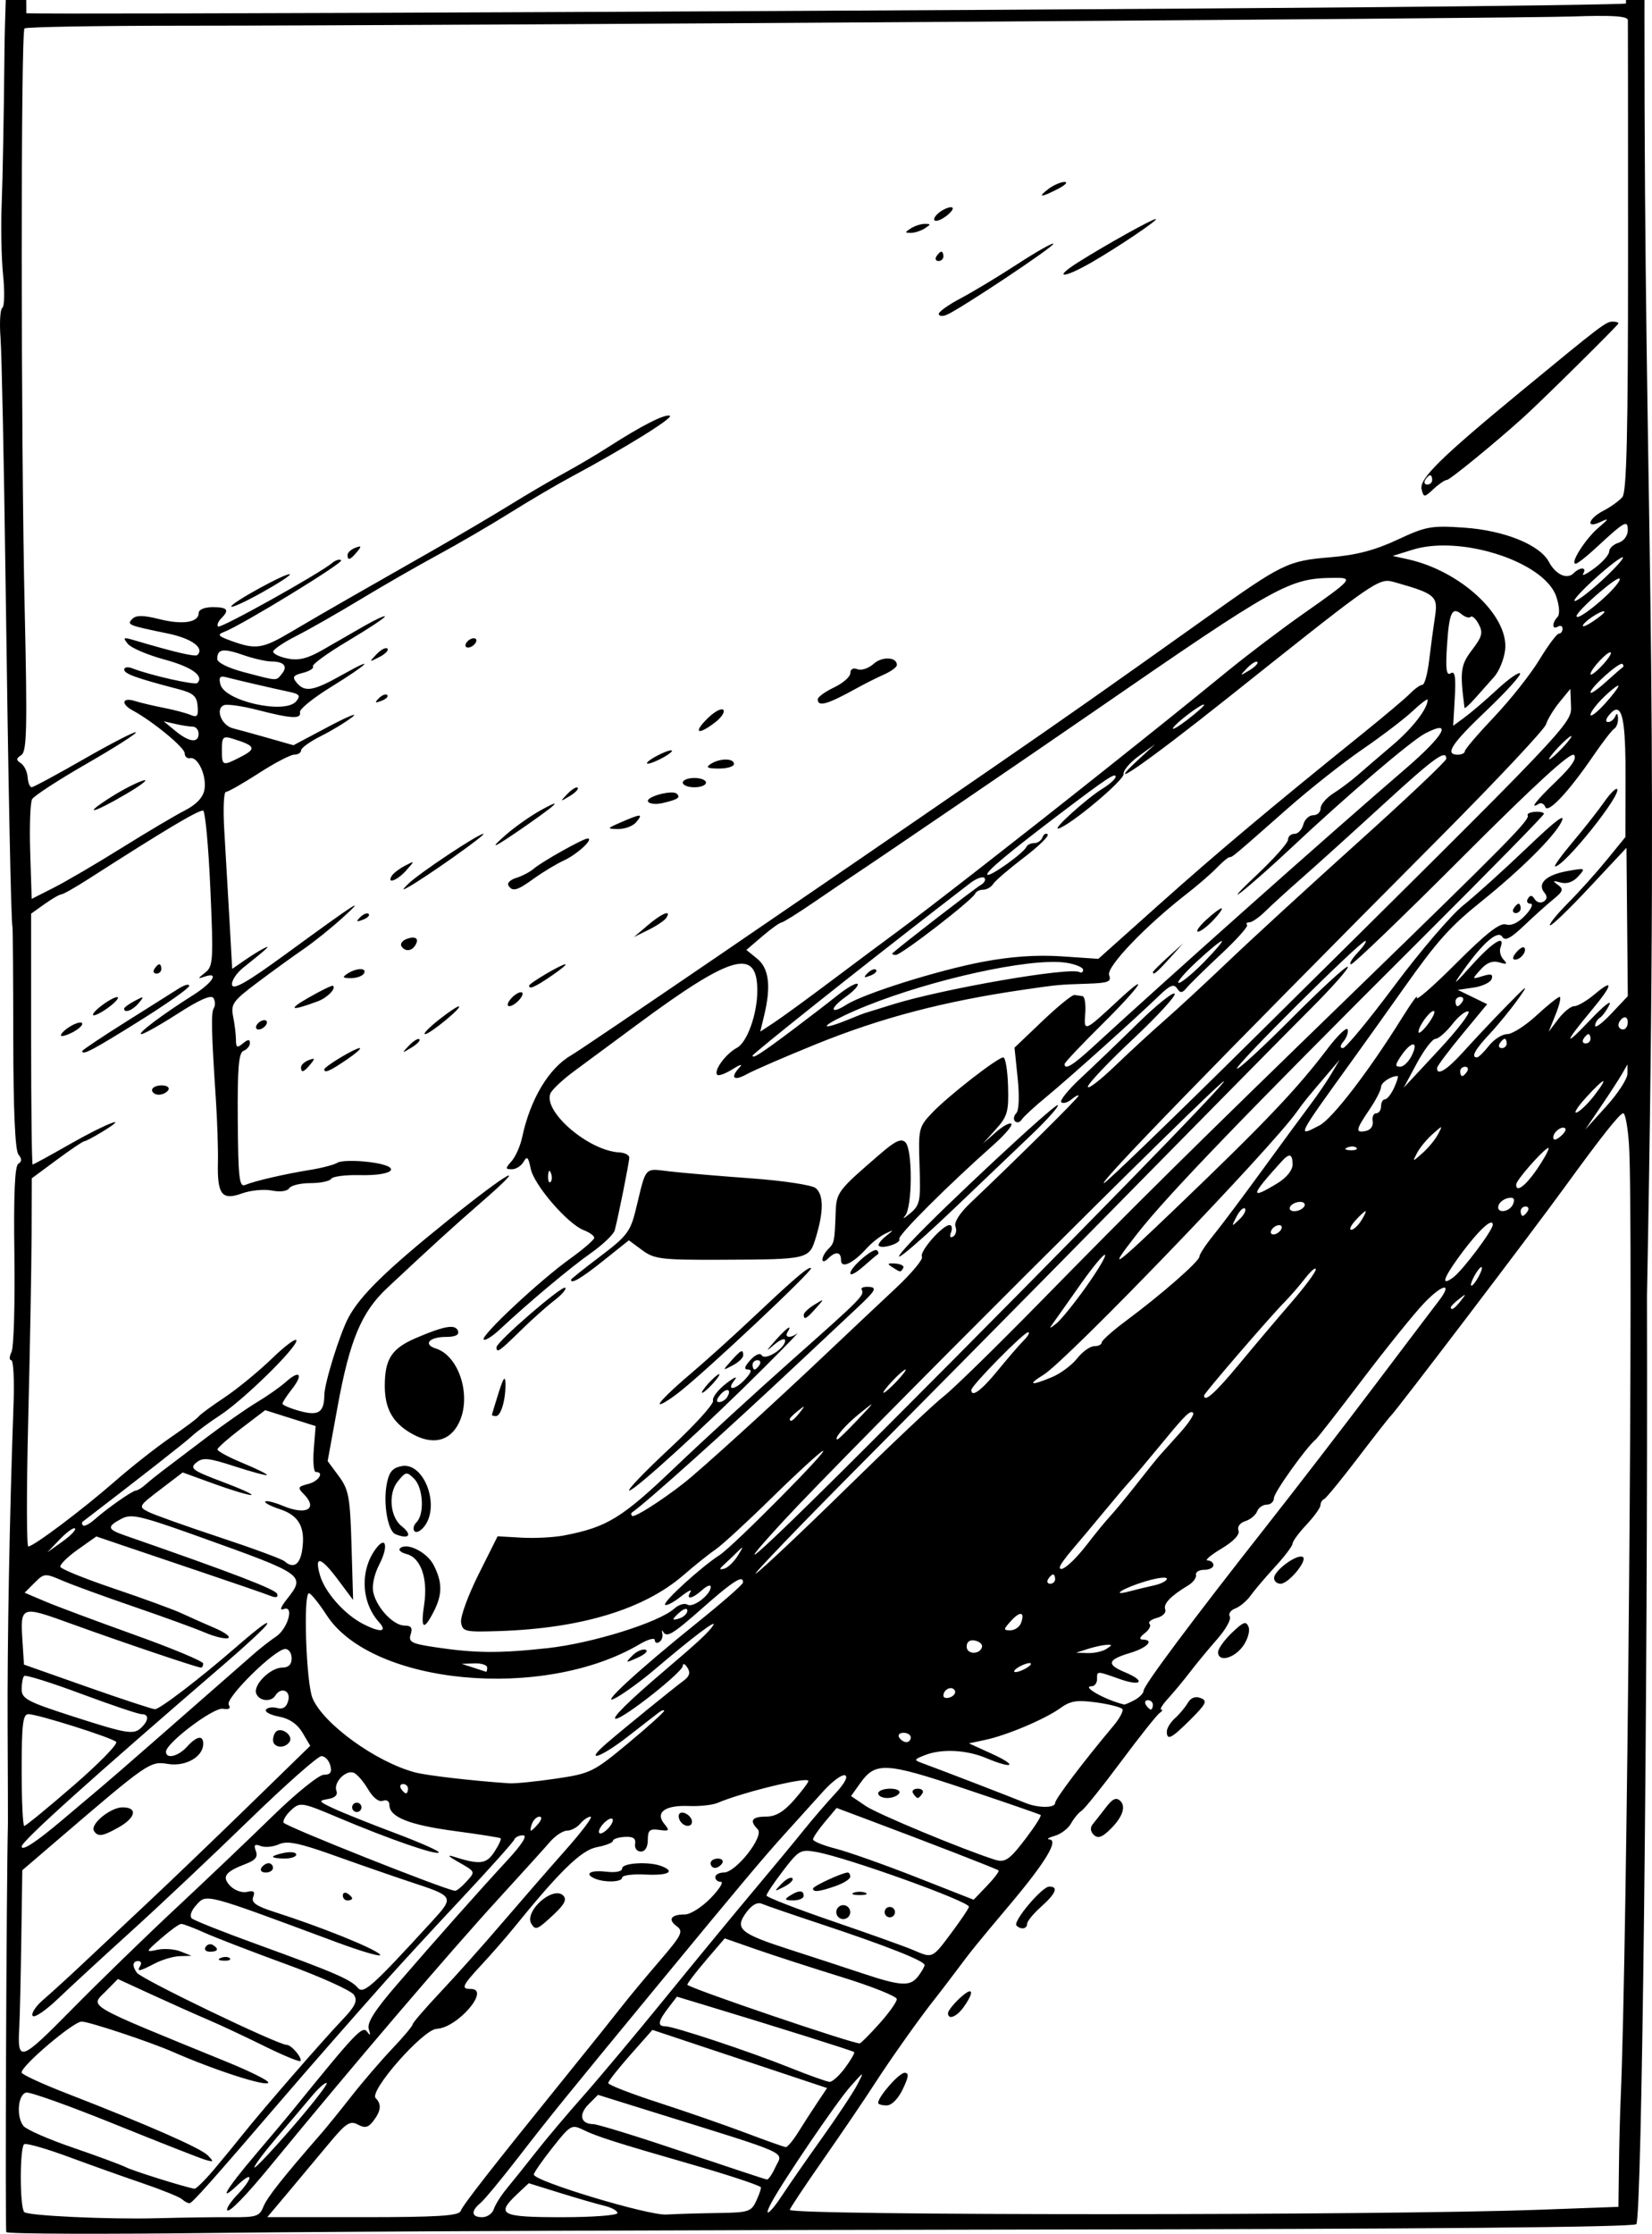
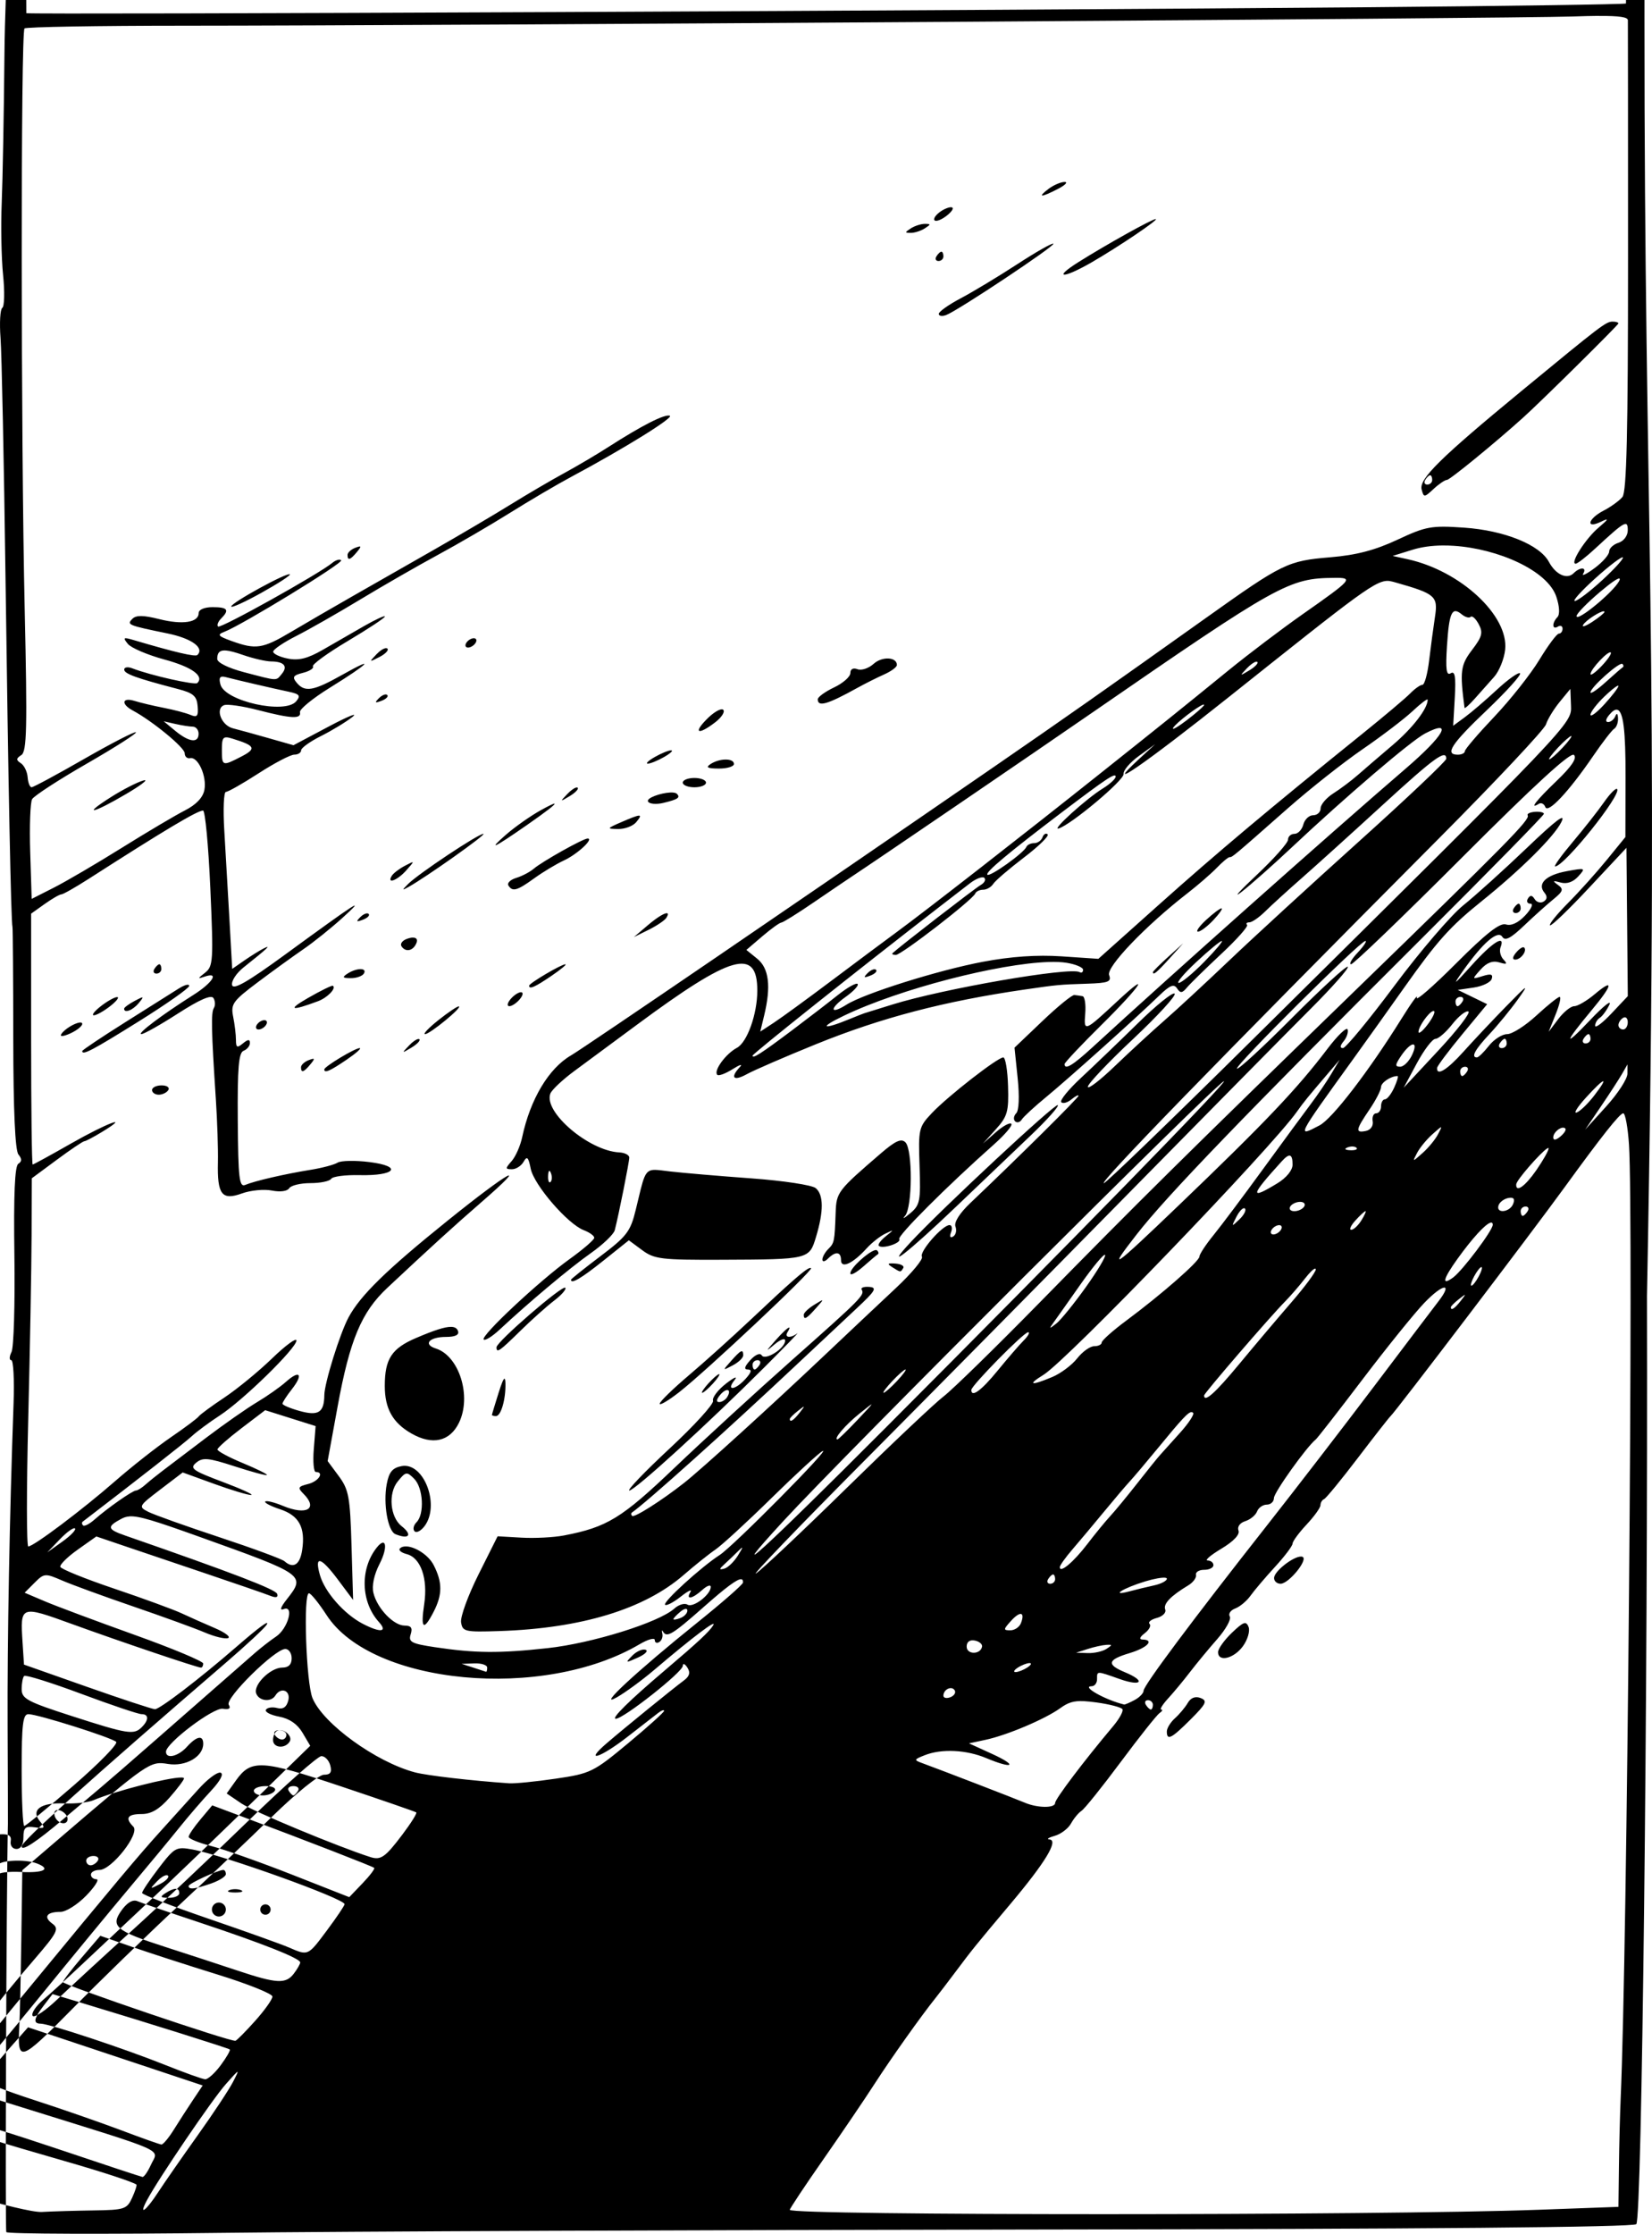
<svg xmlns="http://www.w3.org/2000/svg" xmlns:ns1="http://www.inkscape.org/namespaces/inkscape" xmlns:ns2="http://sodipodi.sourceforge.net/DTD/sodipodi-0.dtd" width="93.893mm" height="126.893mm" viewBox="0 0 93.893 126.893" version="1.1" id="svg1893" xml:space="preserve" ns1:version="1.2 (dc2aedaf03, 2022-05-15)" ns2:docname="Train.svg">
  <title id="title1921">Train</title>
  <ns2:namedview id="namedview1895" pagecolor="#ffffff" bordercolor="#666666" borderopacity="1.0" ns1:showpageshadow="2" ns1:pageopacity="0.0" ns1:pagecheckerboard="0" ns1:deskcolor="#d1d1d1" ns1:document-units="mm" showgrid="false" ns1:zoom="7.8545882" ns1:cx="340.88356" ns1:cy="207.45836" ns1:window-width="1920" ns1:window-height="991" ns1:window-x="-9" ns1:window-y="-9" ns1:window-maximized="1" ns1:current-layer="layer1" />
  <defs id="defs1890" />
  <g ns1:label="Lager 1" ns1:groupmode="layer" id="layer1" transform="translate(199.271,-194.426)">
-     <path id="path1909" style="fill:#000000;stroke-width:0.265" d="m -198.944,194.426 c -0.032,0.943 -0.064,1.908 -0.075,3.143 -0.031,3.297 -0.1,7.066 -0.154,8.375 -0.054,1.31 -0.02,3.155 0.077,4.101 0.097,0.946 0.077,1.786 -0.044,1.868 -0.121,0.081 -0.166,0.855 -0.1,1.72 0.066,0.865 0.194,7.049 0.284,13.743 0.158,11.699 0.312,19.433 0.394,19.711 0.021,0.073 0.042,2.93 0.045,6.35 0.004,4.053 0.106,6.34 0.292,6.569 0.205,0.252 0.203,0.402 -0.006,0.531 -0.2,0.124 -0.27,1.759 -0.222,5.205 0.038,2.764 -0.035,5.233 -0.164,5.488 -0.128,0.255 -0.135,0.463 -0.014,0.463 0.121,0 0.179,1.101 0.131,2.447 -0.228,6.389 -0.36,13.509 -0.338,18.322 0.013,2.91 0.021,5.411 0.017,5.556 -0.087,3.631 -0.164,23.074 -0.092,23.208 h 5.2e-4 c 0.056,0.104 5.603,0.122 12.328,0.041 6.725,-0.082 27.491,-0.167 46.147,-0.189 22.218,-0.027 34.006,-0.132 34.168,-0.305 0.32,-0.34 0.661,-30.055 0.606,-52.734 0.724,-37.632 -0.157,-43.551 -0.143,-72.637 2e-4,-0.396 8.3e-4,-0.587 10e-4,-0.977 h -1.05 c -8.6e-4,0.005 -0.001,0.198 -0.002,0.199 -0.048,0.048 -6.682,0.144 -14.743,0.214 v -5.2e-4 c -21.361,0.187 -76.172,0.43 -76.175,0.337 -5e-5,-10e-4 -0.004,-0.727 -0.004,-0.75 z m 90.531,0.905 c 1.198,-0.007 1.659,0.068 1.664,0.243 0.005,0.174 0.009,6.253 0.009,13.508 3.7e-4,9.929 -0.079,13.287 -0.319,13.577 -0.176,0.212 -0.656,0.56 -1.067,0.772 -0.901,0.466 -1.044,1.064 -0.151,0.633 0.476,-0.23 0.446,-0.161 -0.147,0.343 -0.742,0.631 -1.638,2.045 -1.292,2.041 0.101,-0.001 0.6,-0.388 1.109,-0.86 1.695,-1.569 1.852,-1.658 1.852,-1.04 0,0.311 -0.226,0.615 -0.529,0.712 -0.291,0.092 -0.529,0.316 -0.529,0.497 0,0.181 -0.374,0.606 -0.831,0.944 -0.457,0.338 -0.748,0.479 -0.646,0.314 0.232,-0.375 -0.173,-0.395 -0.542,-0.027 -0.376,0.376 -1.017,0.083 -1.405,-0.642 -0.523,-0.977 -2.534,-1.788 -4.82,-1.946 -1.868,-0.128 -2.164,-0.074 -3.79,0.686 -1.273,0.596 -2.332,0.873 -3.805,0.996 -2.428,0.202 -2.714,0.341 -7.027,3.411 -5.923,4.215 -7.876,5.587 -12.12,8.51 -10.556,7.27 -23.323,15.976 -24.01,16.372 -1.273,0.734 -2.324,2.49 -2.785,4.657 -0.104,0.489 -0.373,1.097 -0.597,1.352 -0.369,0.418 -0.368,0.463 0.016,0.463 0.234,0 0.532,-0.192 0.664,-0.427 0.192,-0.343 0.271,-0.266 0.403,0.395 0.185,0.926 2.103,3.147 3.017,3.494 0.33,0.126 0.598,0.32 0.595,0.433 -0.003,0.113 -0.628,0.652 -1.389,1.199 -1.737,1.247 -5.09,4.384 -4.895,4.579 0.08,0.08 0.486,-0.172 0.903,-0.561 1.663,-1.552 3.998,-3.51 5.184,-4.345 0.689,-0.485 1.301,-1.071 1.362,-1.303 0.218,-0.839 0.824,-3.868 0.825,-4.126 5.7e-4,-0.146 -0.254,-0.278 -0.565,-0.294 -1.728,-0.087 -4.322,-2.298 -3.921,-3.341 0.082,-0.213 0.698,-0.792 1.369,-1.287 0.672,-0.495 2.267,-1.673 3.545,-2.619 5.393,-3.991 6.849,-4.405 6.849,-1.948 0,1.334 -0.573,2.94 -1.16,3.254 -0.64,0.343 -1.341,1.307 -1.115,1.533 0.078,0.078 0.473,-0.068 0.878,-0.325 0.405,-0.257 0.587,-0.309 0.405,-0.115 -0.571,0.608 -0.361,0.822 0.397,0.403 0.4,-0.221 2.156,-0.982 3.903,-1.691 3.736,-1.517 7.305,-2.452 11.906,-3.119 1.856,-0.269 1.95,-0.278 3.534,-0.329 1.208,-0.039 1.392,-0.111 1.247,-0.488 -0.175,-0.456 2.072,-2.803 4.443,-4.642 0.602,-0.467 1.357,-1.122 1.678,-1.454 0.32,-0.333 0.648,-0.605 0.728,-0.605 0.161,0 0.162,-6.2e-4 3.32,-2.784 1.237,-1.09 3.142,-2.595 4.233,-3.343 1.091,-0.749 2.371,-1.723 2.844,-2.166 0.473,-0.443 0.86,-0.736 0.86,-0.652 0,0.508 -0.856,1.616 -1.995,2.582 -0.722,0.613 -1.61,1.375 -1.974,1.695 -0.364,0.32 -0.989,0.789 -1.389,1.043 -0.4,0.254 -0.728,0.638 -0.728,0.853 0,0.215 -0.19,0.391 -0.422,0.391 -0.232,0 -0.484,0.238 -0.56,0.529 -0.076,0.291 -0.303,0.529 -0.504,0.529 -0.201,0 -0.366,0.149 -0.366,0.331 6e-5,0.182 -0.804,1.086 -1.786,2.009 -0.982,0.923 -1.369,1.355 -0.86,0.961 0.509,-0.394 1.766,-1.506 2.793,-2.471 3.138,-2.95 6.848,-6.12 7.65,-6.536 1.614,-0.837 1.084,0.114 -1.12,2.008 -4.303,3.698 -13.47,11.851 -17.763,15.798 -1.142,1.05 -1.613,1.335 -1.613,0.977 0,-0.084 0.964,-1.105 2.141,-2.269 2.165,-2.139 2.834,-3.137 0.894,-1.334 -1.922,1.786 -1.946,1.796 -1.861,0.728 0.041,-0.518 -0.028,-0.959 -0.153,-0.981 -0.125,-0.022 -0.334,-0.052 -0.465,-0.066 -0.131,-0.015 -0.95,0.653 -1.82,1.483 l -1.582,1.508 0.179,1.732 c 0.107,1.037 0.075,1.837 -0.081,1.993 -0.143,0.143 -0.173,0.348 -0.066,0.456 0.107,0.107 0.278,0.064 0.379,-0.097 0.101,-0.16 0.72,-0.732 1.375,-1.269 1.246,-1.023 5.127,-4.503 6.451,-5.785 0.597,-0.578 0.823,-0.667 1.001,-0.397 0.188,0.285 0.292,0.276 0.562,-0.048 0.182,-0.218 1.058,-1.076 1.947,-1.906 0.889,-0.83 1.552,-1.574 1.472,-1.654 -0.079,-0.079 -0.022,-0.144 0.128,-0.144 0.15,0 0.557,-0.281 0.904,-0.624 0.347,-0.343 1.295,-1.206 2.107,-1.918 0.811,-0.712 2.872,-2.574 4.58,-4.139 2.92,-2.676 3.602,-3.17 3.602,-2.611 0,0.128 -2.232,2.241 -4.961,4.695 -2.728,2.454 -6.032,5.484 -7.342,6.732 -1.31,1.249 -2.977,2.791 -3.704,3.427 -0.728,0.636 -2.008,1.814 -2.844,2.617 -0.837,0.803 -1.521,1.326 -1.521,1.161 0,-0.165 1.152,-1.381 2.56,-2.702 1.408,-1.321 2.476,-2.486 2.373,-2.588 -0.102,-0.102 -1.046,0.658 -2.097,1.69 -1.051,1.031 -2.499,2.421 -3.217,3.088 -0.719,0.667 -1.227,1.292 -1.131,1.389 0.097,0.097 0.357,0.025 0.579,-0.159 0.222,-0.184 0.403,-0.277 0.403,-0.206 0,0.114 -3.424,3.506 -6.152,6.095 -0.606,0.575 -0.934,1.095 -0.842,1.334 0.083,0.216 0.025,0.47 -0.129,0.565 -0.17,0.105 -0.218,0.012 -0.122,-0.238 0.087,-0.226 0.048,-0.411 -0.086,-0.411 -0.403,0 -1.735,1.525 -1.568,1.796 0.085,0.138 -0.586,0.945 -1.492,1.792 -0.906,0.847 -2.724,2.56 -4.04,3.805 -3.023,2.863 -7.015,6.489 -7.972,7.242 -1.291,1.016 -2.849,2.005 -2.969,1.885 -0.064,-0.064 -0.067,-0.151 -0.006,-0.193 0.831,-0.577 5.446,-4.72 9.363,-8.404 1.168,-1.099 2.697,-2.532 3.397,-3.184 1.077,-1.003 1.188,-1.192 0.722,-1.227 -0.303,-0.023 -0.496,0.047 -0.43,0.154 0.188,0.303 -0.005,0.497 -3.946,3.99 -2.037,1.806 -5.045,4.562 -6.683,6.126 -3.007,2.87 -3.836,3.378 -6.281,3.849 -0.582,0.112 -1.671,0.169 -2.419,0.126 l -1.361,-0.078 -1.082,2.161 c -0.595,1.189 -1.043,2.415 -0.995,2.726 0.081,0.53 0.219,0.561 2.178,0.497 4.659,-0.154 8.232,-1.242 10.475,-3.188 0.628,-0.545 1.439,-1.194 1.803,-1.441 0.364,-0.248 1.793,-1.559 3.175,-2.915 1.382,-1.356 2.692,-2.561 2.91,-2.678 0.603,-0.323 -5.059,5.396 -5.842,5.901 -1.061,0.684 -3.251,2.68 -3.103,2.828 0.073,0.073 0.473,-0.134 0.888,-0.461 0.415,-0.327 0.665,-0.448 0.554,-0.269 -0.289,0.467 0.101,0.402 0.669,-0.112 0.266,-0.241 0.484,-0.319 0.484,-0.174 0,0.44 -1.004,1.205 -1.323,1.008 -0.164,-0.101 -0.5,-0.002 -0.746,0.222 -0.869,0.786 -4.666,1.972 -7.206,2.249 h -5.2e-4 c -2.753,0.301 -4.114,0.289 -6.409,-0.055 -1.329,-0.2 -1.509,-0.295 -1.371,-0.728 0.117,-0.368 0.027,-0.498 -0.343,-0.498 -0.625,0 -1.56,-0.976 -1.773,-1.852 -0.1,-0.412 0.032,-1.037 0.349,-1.655 0.49,-0.954 0.376,-1.601 -0.163,-0.922 -0.962,1.212 -0.905,3.089 0.127,4.23 0.519,0.574 0.075,0.617 -0.932,0.09 -1.049,-0.548 -2.146,-1.797 -2.421,-2.756 -0.331,-1.155 0.047,-1.052 1.044,0.285 l 0.84,1.124 -0.09,-3.088 c -0.081,-2.765 -0.156,-3.178 -0.723,-3.945 l -0.634,-0.857 0.565,-3.091 c 0.693,-3.79 1.355,-5.371 2.823,-6.745 2.542,-2.38 3.784,-3.51 5.355,-4.874 2.841,-2.465 1.594,-1.78 -1.942,1.067 -3.459,2.784 -4.94,4.231 -5.612,5.479 -0.491,0.912 -1.369,3.727 -1.377,4.413 -0.011,0.993 -0.334,1.202 -1.399,0.907 -0.539,-0.149 -0.98,-0.336 -0.98,-0.415 0,-0.079 0.24,-0.45 0.533,-0.822 0.671,-0.853 0.453,-1.125 -0.335,-0.42 -0.327,0.292 -1.071,0.815 -1.653,1.162 -0.582,0.347 -1.892,1.263 -2.91,2.035 -1.019,0.772 -2.123,1.609 -2.454,1.86 -0.331,0.25 -0.769,0.604 -0.973,0.786 -0.204,0.182 -0.444,0.331 -0.533,0.331 -0.194,0 -1.631,1.005 -2.36,1.651 -0.286,0.253 -0.578,0.402 -0.65,0.331 -0.071,-0.071 -0.08,-0.167 -0.019,-0.213 3.293,-2.521 5.784,-4.472 6.195,-4.851 0.291,-0.269 1.009,-0.8 1.595,-1.181 1.33,-0.864 4.358,-3.823 4.358,-4.258 0,-0.178 -0.625,0.281 -1.389,1.02 -0.764,0.739 -1.984,1.739 -2.712,2.223 -0.728,0.484 -1.382,0.965 -1.455,1.07 -0.073,0.105 -0.787,0.639 -1.587,1.187 -0.8,0.548 -2.229,1.672 -3.175,2.499 -1.844,1.611 -4.623,3.7 -4.923,3.7 -0.101,0 -0.103,-3.244 -0.004,-7.21 0.099,-3.965 0.185,-8.671 0.191,-10.457 l 0.012,-3.247 1.424,-1.053 c 0.783,-0.579 1.486,-1.052 1.562,-1.052 0.075,0 0.527,-0.238 1.004,-0.528 1.703,-1.038 0.284,-0.507 -1.765,0.66 -1.149,0.655 -2.128,1.191 -2.176,1.191 -0.048,0 -0.087,-3.207 -0.087,-7.126 v -7.126 l 0.768,-0.547 c 0.423,-0.301 0.849,-0.547 0.948,-0.547 0.098,0 0.794,-0.395 1.547,-0.877 4.32,-2.771 6.185,-3.885 6.507,-3.885 0.121,0 0.308,1.986 0.415,4.413 0.182,4.122 0.162,4.439 -0.299,4.798 -0.434,0.339 -0.438,0.366 -0.03,0.225 0.865,-0.298 0.468,0.343 -0.649,1.048 -1.757,1.109 -3.225,2.215 -2.94,2.215 0.144,0 1.081,-0.528 2.085,-1.174 1.224,-0.788 1.886,-1.075 2.011,-0.873 0.102,0.166 0.113,0.42 0.023,0.564 -0.167,0.27 -0.145,1.265 0.113,5.186 0.081,1.237 0.134,2.844 0.117,3.572 -0.044,1.843 0.223,2.19 1.366,1.776 0.494,-0.179 1.26,-0.252 1.702,-0.164 0.471,0.094 0.878,0.04 0.984,-0.131 0.099,-0.16 0.642,-0.291 1.207,-0.291 0.565,0 1.095,-0.11 1.178,-0.244 0.083,-0.134 0.804,-0.229 1.601,-0.21 2.06,0.048 2.489,-0.502 0.578,-0.741 -0.806,-0.101 -1.623,-0.086 -1.815,0.033 -0.192,0.119 -0.886,0.303 -1.542,0.408 -1.462,0.236 -3.173,0.631 -3.705,0.856 -0.341,0.144 -0.401,-0.366 -0.425,-3.657 -0.022,-2.995 0.05,-3.855 0.331,-3.963 0.197,-0.076 0.359,-0.275 0.359,-0.443 0,-0.22 -0.111,-0.213 -0.397,0.024 -0.33,0.274 -0.397,0.241 -0.397,-0.199 0,-0.291 -0.071,-0.884 -0.158,-1.317 -0.144,-0.72 -0.024,-0.889 1.39,-1.951 0.851,-0.64 2.024,-1.488 2.605,-1.886 0.581,-0.398 1.593,-1.21 2.248,-1.806 1.353,-1.231 0.832,-0.896 -3.307,2.125 -2.121,1.548 -2.934,2.014 -2.998,1.716 -0.048,-0.225 0.243,-0.671 0.646,-0.993 1.39,-1.107 1.601,-1.306 1.162,-1.089 -0.218,0.107 -0.713,0.414 -1.099,0.681 l -0.702,0.486 -0.159,-2.844 c -0.087,-1.564 -0.218,-3.827 -0.291,-5.027 -0.073,-1.201 -0.031,-2.183 0.092,-2.183 0.124,0 0.962,-0.476 1.862,-1.058 0.901,-0.582 1.812,-1.058 2.025,-1.058 0.213,0 0.388,-0.111 0.388,-0.246 0,-0.135 0.506,-0.499 1.124,-0.808 0.618,-0.309 1.422,-0.797 1.786,-1.084 0.364,-0.287 -0.24,-0.043 -1.342,0.541 l -2.003,1.062 -1.437,-0.409 c -0.79,-0.225 -1.693,-0.474 -2.008,-0.553 -0.655,-0.165 -1.016,-1.116 -0.499,-1.314 0.189,-0.072 1.06,0.054 1.936,0.281 1.888,0.489 2.465,0.518 2.376,0.117 -0.036,-0.163 0.729,-0.788 1.701,-1.389 2.23,-1.379 2.681,-1.846 0.715,-0.739 -1.658,0.933 -2.136,1.016 -2.604,0.451 -0.264,-0.318 -0.2,-0.416 0.362,-0.558 0.376,-0.094 0.63,-0.258 0.564,-0.364 -0.066,-0.106 0.828,-0.756 1.986,-1.445 1.158,-0.689 2.105,-1.314 2.105,-1.39 0,-0.075 -0.536,0.171 -1.191,0.547 -0.655,0.376 -1.709,0.982 -2.342,1.347 -0.858,0.493 -1.365,0.62 -1.984,0.496 -0.458,-0.091 -0.833,-0.268 -0.833,-0.393 0,-0.125 0.59,-0.526 1.311,-0.891 0.721,-0.365 2.358,-1.298 3.638,-2.072 1.28,-0.774 3.262,-1.913 4.405,-2.531 1.143,-0.618 2.989,-1.693 4.101,-2.389 1.113,-0.696 2.677,-1.616 3.478,-2.044 3.017,-1.614 5.877,-3.387 5.609,-3.477 -0.3,-0.1 -1.591,0.558 -3.493,1.779 -0.655,0.421 -1.785,1.088 -2.511,1.483 -0.727,0.395 -2.096,1.197 -3.043,1.783 -0.947,0.586 -2.912,1.745 -4.368,2.576 -1.455,0.83 -3.539,2.018 -4.63,2.641 -1.091,0.622 -2.657,1.53 -3.479,2.018 -1.618,0.961 -1.999,1.019 -3.384,0.518 -0.77,-0.278 -0.834,-0.358 -0.413,-0.52 1.013,-0.389 6.787,-3.921 6.644,-4.064 -0.082,-0.082 -0.306,-0.018 -0.5,0.143 -0.756,0.628 -6.364,3.752 -6.497,3.62 -0.077,-0.077 -1.2e-4,-0.282 0.172,-0.454 0.491,-0.491 0.375,-0.648 -0.481,-0.648 -0.464,0 -0.794,0.139 -0.794,0.335 0,0.538 -0.915,0.679 -2.241,0.345 -0.898,-0.226 -1.312,-0.231 -1.524,-0.019 -0.338,0.338 -0.263,0.369 1.997,0.833 1.364,0.28 2.106,0.815 1.698,1.223 -0.119,0.119 -1.265,-0.149 -3.633,-0.849 -0.579,-0.171 -0.619,-0.144 -0.32,0.221 0.188,0.229 1.122,0.627 2.077,0.886 1.554,0.421 2.273,0.934 1.871,1.336 -0.134,0.134 -2.69,-0.443 -3.694,-0.835 -0.255,-0.099 -0.463,-0.068 -0.463,0.07 0,0.24 0.69,0.489 3.051,1.104 0.878,0.229 1.076,0.401 1.123,0.973 0.047,0.569 -0.026,0.66 -0.405,0.499 -0.254,-0.108 -0.939,-0.289 -1.521,-0.402 -0.582,-0.113 -1.326,-0.29 -1.654,-0.392 -0.714,-0.223 -0.795,0.172 -0.11,0.541 1.128,0.607 2.954,2.109 2.954,2.429 0,0.19 0.139,0.316 0.309,0.28 0.451,-0.097 0.958,1.032 0.811,1.805 -0.083,0.435 -0.469,0.84 -1.113,1.168 -0.542,0.276 -2.155,1.232 -3.586,2.124 -1.43,0.892 -3.167,1.909 -3.859,2.26 l -1.258,0.638 -0.084,-2.663 c -0.046,-1.464 0.003,-2.816 0.109,-3.003 0.106,-0.187 1.501,-1.094 3.102,-2.014 1.6,-0.921 2.86,-1.724 2.799,-1.785 -0.061,-0.061 -1.379,0.617 -2.93,1.506 -1.55,0.89 -2.901,1.617 -3.001,1.617 -0.1,0 -0.201,-0.257 -0.225,-0.572 -0.024,-0.314 -0.198,-0.672 -0.387,-0.794 -0.279,-0.18 -0.273,-0.268 0.028,-0.462 0.314,-0.202 0.344,-1.51 0.192,-8.268 -0.219,-9.692 -0.226,-32.796 -0.011,-33.01 0.085,-0.084 4.162,-0.154 9.061,-0.155 14.53,-0.003 75.586,-0.408 78.955,-0.524 0.573,-0.02 1.054,-0.031 1.453,-0.034 z m -30.358,9.432 c -0.218,0.004 -0.628,0.182 -0.91,0.395 v 5.2e-4 c -0.66,0.499 -0.416,0.496 0.549,-0.007 0.417,-0.217 0.579,-0.393 0.361,-0.389 z m -6.505,1.439 c -0.096,0.013 -0.229,0.061 -0.374,0.138 -0.291,0.156 -0.529,0.399 -0.529,0.541 v 5.1e-4 c 0,0.143 0.236,0.11 0.529,-0.073 0.291,-0.182 0.529,-0.425 0.529,-0.541 0,-0.058 -0.059,-0.079 -0.155,-0.066 z m 11.69,0.668 c -0.204,0 -2.78,1.434 -4.377,2.437 -1.509,0.947 -0.901,0.967 0.732,0.024 1.539,-0.889 3.868,-2.46 3.645,-2.46 z m -13.123,0.273 c -0.218,0 -0.575,0.115 -0.794,0.256 -0.353,0.228 -0.353,0.256 0,0.256 0.218,0 0.575,-0.115 0.794,-0.256 0.353,-0.228 0.353,-0.256 0,-0.256 z m 7.309,1.127 c -0.058,-0.058 -0.983,0.467 -2.057,1.166 -1.074,0.699 -2.516,1.568 -3.205,1.932 -0.689,0.364 -1.253,0.763 -1.253,0.888 0,0.125 0.192,0.153 0.427,0.063 0.683,-0.262 6.203,-3.934 6.087,-4.049 z m -6.367,0.453 c -0.064,0 -0.191,0.119 -0.281,0.265 -0.09,0.146 -0.037,0.265 0.117,0.265 0.154,0 0.28,-0.119 0.28,-0.265 0,-0.146 -0.052,-0.265 -0.116,-0.265 z m 38.15,3.972 c -0.379,0.004 -0.63,0.196 -5.183,3.945 -4.616,3.801 -5.827,4.995 -5.671,5.59 0.122,0.466 0.149,0.465 0.679,-0.028 0.304,-0.283 0.646,-0.514 0.76,-0.514 0.166,0 2.776,-2.135 4.358,-3.565 1.028,-0.928 5.388,-5.238 5.388,-5.325 0,-0.058 -0.149,-0.104 -0.331,-0.102 z m -10.369,8.728 c 0.064,0 0.116,0.119 0.116,0.265 0,0.146 -0.126,0.265 -0.28,0.265 -0.154,0 -0.207,-0.119 -0.117,-0.265 0.09,-0.146 0.216,-0.265 0.281,-0.265 z m 0.722,3.99 c 0.205,-10e-4 0.415,0.005 0.625,0.019 2.529,0.167 5.325,1.409 5.821,2.886 0.183,0.545 0.21,1.01 0.066,1.161 -0.324,0.34 -0.305,0.747 0.025,0.543 0.146,-0.09 0.265,-0.037 0.265,0.117 0,0.154 -0.093,0.28 -0.208,0.28 -0.115,0 -0.614,0.669 -1.11,1.487 -0.496,0.818 -1.651,2.276 -2.567,3.241 -0.916,0.965 -1.667,1.843 -1.668,1.952 -10e-4,0.109 -0.181,0.198 -0.399,0.198 -0.768,0 -0.377,-0.601 1.645,-2.526 1.123,-1.07 1.974,-2.013 1.891,-2.095 -0.083,-0.083 -0.674,0.335 -1.314,0.929 -0.64,0.594 -1.461,1.298 -1.825,1.564 l -0.661,0.485 0.091,-1.591 c 0.069,-1.201 0.012,-1.541 -0.232,-1.391 -0.246,0.152 -0.296,-0.219 -0.212,-1.546 0.122,-1.908 0.284,-2.261 0.833,-1.806 0.199,0.165 0.43,0.231 0.514,0.147 0.084,-0.084 0.29,0.103 0.457,0.416 0.256,0.479 0.196,0.71 -0.377,1.461 -0.656,0.86 -0.702,1.212 -0.429,3.291 0.008,0.064 0.273,-0.174 0.589,-0.529 0.315,-0.355 0.807,-0.908 1.093,-1.229 0.286,-0.321 0.568,-1.015 0.626,-1.541 0.213,-1.935 -2.535,-4.485 -5.542,-5.143 l -0.851,-0.187 1.136,-0.353 c 0.516,-0.16 1.102,-0.236 1.719,-0.241 z m -61.538,0.062 c -0.013,-0.007 -0.037,-0.006 -0.073,0.002 -0.048,0.011 -0.117,0.034 -0.208,0.069 -0.239,0.092 -0.435,0.273 -0.435,0.403 0,0.34 0.153,0.292 0.534,-0.167 0.157,-0.19 0.221,-0.285 0.182,-0.307 z m 71.766,0.614 c 0.065,0.062 -0.462,0.644 -1.17,1.294 -0.709,0.651 -1.409,1.183 -1.558,1.183 -0.148,0 0.379,-0.582 1.17,-1.294 0.792,-0.712 1.493,-1.244 1.558,-1.183 z m -75.759,0.964 c -0.137,-0.137 -3.328,1.609 -3.333,1.825 -0.002,0.099 0.768,-0.25 1.712,-0.775 0.944,-0.525 1.673,-0.997 1.621,-1.05 z m 59.356,0.197 c 1.116,-0.008 1.038,0.082 -1.804,2.075 -1.169,0.82 -3.054,2.246 -4.189,3.169 -3.021,2.457 -3.574,2.901 -7.356,5.91 -4.345,3.458 -9.847,7.743 -11.489,8.948 -0.694,0.509 -2.382,1.768 -3.752,2.796 -1.369,1.029 -2.837,2.097 -3.261,2.375 l -0.77,0.505 0.222,-0.92 c 0.399,-1.651 0.273,-2.679 -0.395,-3.22 l -0.617,-0.5 0.903,-0.772 c 0.497,-0.425 0.984,-0.776 1.083,-0.782 0.099,-0.006 0.919,-0.517 1.823,-1.135 0.904,-0.618 1.914,-1.303 2.245,-1.521 1.391,-0.918 10.064,-6.829 13.612,-9.276 10.593,-7.308 11.176,-7.632 13.745,-7.65 z m 16.216,0.042 c 0.026,0.015 0.018,0.063 -0.026,0.147 -0.343,0.641 -2.418,2.344 -2.418,1.984 0,-0.135 0.61,-0.76 1.355,-1.388 0.623,-0.525 1.01,-0.787 1.089,-0.743 z m -13.043,0.145 c 0.108,0.017 0.215,0.05 0.34,0.085 2.239,0.636 2.394,0.771 2.213,1.947 -0.091,0.594 -0.24,1.706 -0.331,2.47 -0.09,0.764 -0.262,1.389 -0.381,1.389 -0.119,0 -0.431,0.218 -0.691,0.485 -0.26,0.267 -1.485,1.3 -2.722,2.296 -5.234,4.218 -8.272,6.768 -11.538,9.686 l -3.469,3.099 -2.088,-0.141 c -1.4,-0.094 -2.872,0.007 -4.468,0.308 -2.554,0.481 -6.751,1.8 -7.762,2.439 -0.944,0.597 -0.98,0.222 -0.043,-0.445 0.453,-0.323 0.758,-0.653 0.677,-0.734 -0.081,-0.081 -0.594,0.209 -1.14,0.645 -0.546,0.436 -1.707,1.329 -2.58,1.984 -1.781,1.335 -2.249,1.636 -2.249,1.444 0,-0.107 6.073,-4.939 10.683,-8.5 0.564,-0.436 1.314,-1.015 1.667,-1.287 0.352,-0.272 0.723,-0.411 0.824,-0.311 0.101,0.101 0.006,0.284 -0.211,0.407 -0.32,0.181 -4.607,3.495 -5.003,3.866 -0.061,0.057 0.021,0.104 0.181,0.104 0.316,0 4.371,-3.132 4.515,-3.488 0.049,-0.119 0.251,-0.217 0.45,-0.217 0.199,0 0.457,-0.149 0.573,-0.331 0.116,-0.182 0.899,-0.854 1.739,-1.493 0.84,-0.639 1.449,-1.233 1.353,-1.322 -0.096,-0.089 -0.228,-0.012 -0.293,0.169 -0.065,0.182 -0.277,0.331 -0.471,0.331 -0.194,0 -0.392,0.094 -0.441,0.209 -0.147,0.349 -2.077,1.726 -2.22,1.584 -0.132,-0.132 1.193,-1.241 4.248,-3.556 2.524,-1.913 3.043,-2.256 3.043,-2.016 0,0.124 -0.327,0.426 -0.728,0.672 -0.925,0.567 -2.952,2.4 -2.517,2.275 0.692,-0.199 3.746,-2.757 3.695,-3.096 -0.029,-0.196 0.363,-0.658 0.872,-1.026 l 0.926,-0.67 -0.926,0.852 c -2.184,2.009 0.34,0.269 5.073,-3.498 7.618,-6.063 8.442,-6.734 9.199,-6.616 z m 12.142,1.714 c 0.028,8.8e-4 0.044,0.012 0.044,0.036 0,0.061 -0.312,0.316 -0.694,0.566 -0.382,0.25 -0.613,0.324 -0.514,0.164 0.165,-0.267 0.967,-0.772 1.164,-0.766 z m -64.218,1.531 c -0.146,0 -0.339,0.119 -0.428,0.265 -0.09,0.146 -0.044,0.265 0.101,0.265 0.146,0 0.338,-0.119 0.428,-0.265 0.09,-0.146 0.045,-0.265 -0.101,-0.265 z m -5.008,0.565 c -0.127,0.015 -0.331,0.144 -0.519,0.342 -0.437,0.457 -0.43,0.464 0.161,0.161 0.34,-0.174 0.546,-0.389 0.457,-0.478 -0.022,-0.022 -0.056,-0.03 -0.099,-0.025 z m -9.073,0.133 c 0.223,0.018 0.533,0.102 0.954,0.249 0.582,0.202 1.306,0.37 1.609,0.372 0.735,0.005 0.965,0.274 0.605,0.707 -0.341,0.41 -0.19,0.417 -2.148,-0.097 -0.892,-0.234 -1.521,-0.545 -1.521,-0.752 0,-0.285 0.083,-0.44 0.307,-0.475 0.056,-0.009 0.12,-0.01 0.195,-0.004 z m 78.704,0.115 c 0.055,0.062 -0.181,0.408 -0.526,0.769 -0.345,0.361 -0.627,0.564 -0.627,0.452 0,-0.276 1.027,-1.363 1.153,-1.221 z m -41.056,0.338 c -0.27,-0.013 -0.601,0.085 -0.843,0.304 -0.28,0.254 -0.693,0.391 -0.916,0.305 -0.248,-0.095 -0.407,-0.01 -0.407,0.22 0,0.207 -0.417,0.574 -0.926,0.815 -0.509,0.242 -0.926,0.545 -0.926,0.674 0,0.452 0.546,0.295 2.249,-0.648 0.437,-0.242 1.121,-0.585 1.521,-0.763 0.4,-0.178 0.728,-0.419 0.728,-0.537 0,-0.231 -0.21,-0.357 -0.48,-0.37 z m 20.882,0.186 c 0.038,-0.009 0.068,-0.006 0.085,0.011 0.07,0.07 -0.136,0.284 -0.457,0.477 -0.557,0.335 -0.563,0.329 -0.127,-0.127 0.188,-0.197 0.383,-0.334 0.498,-0.362 z m 20.836,0.125 c 0.069,0.069 0.075,0.155 0.013,0.191 -0.061,0.036 -0.498,0.416 -0.97,0.843 -0.472,0.427 -0.859,0.689 -0.859,0.58 0,-0.283 1.666,-1.764 1.815,-1.615 z m -79.584,0.72 c 0.052,-0.004 0.119,0.006 0.202,0.027 0.649,0.169 2.71,0.647 3.573,0.829 0.622,0.131 0.696,0.224 0.43,0.544 -0.629,0.757 -4.057,-0.003 -4.306,-0.955 -0.079,-0.301 -0.057,-0.434 0.1,-0.445 z m 79.34,0.512 c 0.011,6.7e-4 0.016,0.007 0.016,0.018 0,0.091 -0.357,0.557 -0.794,1.035 -0.437,0.478 -0.794,0.746 -0.794,0.595 0,-0.151 0.357,-0.616 0.794,-1.035 0.327,-0.314 0.61,-0.543 0.731,-0.599 0.02,-0.009 0.036,-0.014 0.046,-0.013 z m -2.717,0.184 0.036,0.943 c 0.04,1.05 0.208,0.873 -18.118,18.999 -4.524,4.475 -8.318,8.136 -8.43,8.136 -0.295,0 6.168,-6.647 19.036,-19.579 3.258,-3.274 5.999,-6.191 6.09,-6.482 0.091,-0.291 0.441,-0.864 0.776,-1.273 z m -67.326,0.316 c -0.103,-0.003 -0.257,0.076 -0.391,0.212 -0.259,0.261 -0.229,0.292 0.148,0.148 0.261,-0.099 0.408,-0.247 0.327,-0.329 -0.02,-0.02 -0.049,-0.03 -0.083,-0.032 z m 46.493,0.573 c 0.011,0.002 0.017,0.008 0.017,0.019 0,0.065 -0.437,0.452 -0.971,0.86 -0.534,0.407 -0.888,0.606 -0.786,0.441 0.183,-0.296 1.391,-1.21 1.69,-1.311 0.021,-0.007 0.038,-0.01 0.05,-0.009 z m -27.368,0.273 c -0.023,-0.004 -0.049,-0.002 -0.08,0.004 -0.181,0.036 -0.487,0.239 -0.781,0.533 -0.819,0.819 -0.516,0.948 0.461,0.197 0.362,-0.278 0.566,-0.597 0.455,-0.708 -0.014,-0.014 -0.033,-0.022 -0.055,-0.026 z m 50.851,0.021 c 0.363,0.052 0.493,1.201 0.486,3.819 l -0.008,3.414 -1.058,1.298 c -0.582,0.714 -1.572,1.815 -2.201,2.448 -0.629,0.632 -1.09,1.203 -1.026,1.268 0.065,0.065 1.069,-0.9 2.231,-2.143 l 2.115,-2.26 0.038,4.213 0.038,4.213 -0.928,0.984 c -0.51,0.541 -0.928,0.855 -0.928,0.698 0,-0.157 0.119,-0.359 0.264,-0.449 0.145,-0.089 0.39,-0.424 0.544,-0.743 0.155,-0.319 -0.34,0.074 -1.098,0.874 -1.527,1.612 -1.488,1.324 0.075,-0.546 1.218,-1.458 1.304,-1.865 0.195,-0.932 -0.448,0.377 -0.973,0.685 -1.168,0.685 -0.195,0 -0.602,0.327 -0.905,0.728 l -0.55,0.728 0.399,-0.992 c 0.22,-0.546 0.321,-0.992 0.226,-0.992 -0.095,0 -0.689,0.476 -1.32,1.058 -0.631,0.582 -1.38,1.058 -1.664,1.058 -0.284,0 -0.75,0.298 -1.036,0.661 -0.286,0.364 -0.592,0.661 -0.681,0.661 -0.352,0 -0.115,-0.441 0.712,-1.323 0.477,-0.509 1.208,-1.402 1.623,-1.984 0.654,-0.917 0.565,-0.863 -0.672,0.404 -0.785,0.804 -1.878,1.965 -2.43,2.58 -0.925,1.031 -1.531,1.403 -1.497,0.919 0.008,-0.109 0.651,-0.968 1.43,-1.909 l 1.416,-1.711 -0.835,-0.406 -0.836,-0.406 0.905,-0.132 c 0.498,-0.073 0.958,-0.294 1.023,-0.491 0.088,-0.267 -0.041,-0.309 -0.508,-0.163 -0.624,0.194 -0.625,0.193 -0.119,-0.373 0.347,-0.389 0.681,-0.516 1.058,-0.403 0.431,0.13 0.483,0.095 0.241,-0.161 -0.171,-0.18 -0.247,-0.49 -0.17,-0.691 0.296,-0.771 -0.45,-0.307 -1.647,1.024 -1.02,1.135 -1.112,1.195 -0.502,0.331 1.141,-1.617 1.999,-2.362 2.252,-1.954 0.154,0.249 0.477,0.083 1.22,-0.625 0.556,-0.53 1.308,-1.206 1.672,-1.502 0.567,-0.462 0.605,-0.58 0.265,-0.826 -0.322,-0.233 -0.293,-0.258 0.154,-0.134 0.354,0.099 0.713,-0.025 1.003,-0.346 0.438,-0.484 0.418,-0.493 -0.65,-0.298 -1.182,0.216 -1.697,0.709 -1.273,1.22 0.176,0.212 0.162,0.378 -0.044,0.506 -0.169,0.104 -0.398,0.043 -0.509,-0.137 -0.144,-0.233 -0.254,-0.243 -0.383,-0.034 -0.1,0.161 -0.034,0.293 0.145,0.293 0.18,0 0.046,0.298 -0.297,0.664 -0.397,0.422 -0.796,0.609 -1.097,0.514 -0.344,-0.109 -1.117,0.495 -2.844,2.222 -1.304,1.304 -2.305,2.175 -2.223,1.934 0.082,-0.241 -0.313,0.303 -0.877,1.209 -1.857,2.98 -3.925,5.67 -4.651,6.049 -1.309,0.684 -1.337,0.737 1.885,-3.728 0.735,-1.019 2.053,-2.864 2.928,-4.101 1.868,-2.64 2.608,-3.466 4.38,-4.889 2.223,-1.785 4.121,-3.665 4.544,-4.5 0.288,-0.569 -0.27,-0.153 -1.949,1.452 -1.294,1.237 -2.922,2.706 -3.618,3.265 -0.696,0.559 -2.456,2.613 -3.911,4.564 -1.456,1.951 -2.774,3.548 -2.93,3.548 -0.182,0 -0.169,-0.138 0.039,-0.388 0.177,-0.213 0.279,-0.516 0.227,-0.672 -0.052,-0.156 -0.57,0.341 -1.15,1.106 -1.73,2.279 -3.516,4.158 -8.466,8.903 -3.757,3.601 -4.079,3.824 -2.373,1.635 1.706,-2.189 6.039,-6.685 16.333,-16.946 3.747,-3.735 6.813,-6.861 6.813,-6.945 0,-0.084 -0.23,-0.136 -0.511,-0.115 -0.281,0.021 -0.465,0.112 -0.41,0.202 0.146,0.236 -1.215,1.615 -9.905,10.045 -9.554,9.269 -12.158,11.842 -17.884,17.68 -2.473,2.52 -4.906,4.896 -5.406,5.278 -0.501,0.382 -2.969,2.713 -5.485,5.179 h -5.2e-4 c -2.516,2.466 -4.845,4.661 -5.175,4.878 -0.33,0.217 2.405,-2.628 6.077,-6.322 3.672,-3.694 10.399,-10.499 14.949,-15.122 4.55,-4.623 9.278,-9.411 10.507,-10.641 1.229,-1.23 2.173,-2.298 2.097,-2.375 -0.076,-0.076 -1.495,1.224 -3.153,2.889 -1.658,1.665 -3.073,2.968 -3.145,2.896 -0.145,-0.145 7.007,-7.251 7.298,-7.251 0.101,0 -0.096,0.298 -0.438,0.661 -0.342,0.364 -0.51,0.661 -0.375,0.661 0.136,0 2.981,-2.736 6.323,-6.08 4.134,-4.137 6.161,-5.994 6.345,-5.81 0.184,0.184 -0.131,0.655 -0.984,1.473 -1.166,1.117 -1.585,1.657 -1.012,1.303 0.133,-0.082 0.298,1.2e-4 0.367,0.183 0.148,0.394 1.336,-0.873 2.727,-2.909 0.522,-0.764 1.057,-1.456 1.188,-1.537 0.131,-0.081 0.229,-0.349 0.218,-0.595 -0.013,-0.275 -0.072,-0.32 -0.155,-0.117 -0.073,0.182 -0.257,0.331 -0.408,0.331 -0.165,0 -0.142,-0.16 0.057,-0.4 0.177,-0.213 0.323,-0.318 0.444,-0.301 z m -82.6,0.656 0.661,0.151 c 0.364,0.083 0.81,0.153 0.992,0.155 0.182,0.002 0.331,0.182 0.331,0.401 0,0.551 -0.539,0.486 -1.323,-0.161 z m 79.997,0.839 c 0.073,0 -0.148,0.298 -0.489,0.661 -0.342,0.364 -0.681,0.661 -0.753,0.661 -0.073,0 0.147,-0.298 0.489,-0.661 0.342,-0.364 0.681,-0.661 0.754,-0.661 z m -76.409,0.075 c 0.081,0.005 0.183,0.03 0.315,0.071 1.299,0.397 1.386,0.567 0.522,1.014 -1.093,0.565 -1.117,0.557 -1.117,-0.384 0,-0.539 0.038,-0.715 0.28,-0.701 z m 25.252,0.737 c -0.146,0 -0.562,0.17 -0.926,0.378 -0.364,0.208 -0.542,0.378 -0.397,0.378 0.146,0 0.562,-0.17 0.926,-0.378 0.364,-0.208 0.542,-0.378 0.397,-0.378 z m 3.106,0.523 c -0.266,0 -0.597,0.084 -0.857,0.252 -0.301,0.195 -0.19,0.257 0.463,0.26 0.473,0.002 0.86,-0.115 0.86,-0.26 0,-0.168 -0.2,-0.252 -0.466,-0.252 z m -1.783,1.046 c -0.364,0 -0.661,0.119 -0.661,0.265 0,0.146 0.298,0.265 0.661,0.265 0.364,0 0.661,-0.119 0.661,-0.265 0,-0.146 -0.298,-0.265 -0.661,-0.265 z m -31.23,0.128 c -0.02,-8.3e-4 -0.051,0.005 -0.095,0.017 -0.348,0.099 -1.175,0.523 -1.838,0.944 -1.704,1.081 -1.023,0.936 0.883,-0.188 0.764,-0.45 1.188,-0.767 1.049,-0.773 z m 24.512,0.416 c -0.115,0.027 -0.31,0.165 -0.498,0.362 -0.436,0.456 -0.431,0.461 0.127,0.127 0.321,-0.193 0.526,-0.407 0.457,-0.477 -0.017,-0.017 -0.047,-0.02 -0.085,-0.011 z m 59.16,0.084 c -0.071,-0.071 -0.404,0.265 -0.739,0.746 -0.335,0.481 -1.137,1.5 -1.781,2.264 -0.644,0.764 -1.095,1.389 -1.002,1.389 0.521,0 3.811,-4.11 3.522,-4.399 z m -53.822,0.199 c -0.535,0.026 -1.378,0.315 -1.252,0.518 v 5.2e-4 c 0.083,0.134 0.471,0.167 0.862,0.073 0.834,-0.2 0.989,-0.304 0.774,-0.518 -0.062,-0.062 -0.206,-0.083 -0.384,-0.074 z m -6.57,0.635 c -0.042,-0.017 -0.3,0.105 -0.782,0.372 -0.582,0.322 -1.475,0.951 -1.984,1.396 -1.067,0.933 -0.691,0.759 1.191,-0.55 1.111,-0.773 1.645,-1.188 1.576,-1.217 z m 4.801,0.679 c -0.119,-0.001 -0.429,0.119 -0.988,0.362 -0.853,0.37 -0.861,0.387 -0.195,0.397 0.382,0.006 0.843,-0.168 1.024,-0.387 0.205,-0.247 0.278,-0.371 0.159,-0.373 z m -8.843,1.034 c -0.294,0 -3.704,2.271 -4.28,2.85 -0.353,0.355 -0.353,0.375 0,0.181 0.995,-0.547 4.503,-3.031 4.28,-3.031 z m 5.924,0.265 c -0.252,0 -2.58,1.304 -3.06,1.715 -0.218,0.187 -0.666,0.421 -0.996,0.522 -0.33,0.1 -0.531,0.293 -0.448,0.428 0.232,0.375 0.492,0.303 1.471,-0.405 0.494,-0.357 1.256,-0.815 1.692,-1.017 0.757,-0.35 1.72,-1.243 1.34,-1.243 z m -9.945,1.357 c -0.01,-0.033 -0.154,0.042 -0.442,0.193 -0.319,0.167 -0.654,0.423 -0.743,0.568 -0.306,0.495 0.315,0.264 0.82,-0.305 0.25,-0.282 0.376,-0.423 0.366,-0.456 z m 62.86,2.347 c -0.064,0 -0.191,0.119 -0.281,0.265 -0.09,0.146 -0.037,0.265 0.117,0.265 0.154,0 0.28,-0.119 0.28,-0.265 0,-0.146 -0.052,-0.265 -0.116,-0.265 z m -16.889,0.265 c -0.091,0 -0.486,0.298 -0.878,0.661 -0.393,0.364 -0.598,0.661 -0.457,0.661 0.141,0 0.537,-0.298 0.878,-0.661 0.342,-0.364 0.547,-0.661 0.457,-0.661 z m -31.537,0.274 c -0.158,0.007 -0.561,0.254 -1.067,0.683 l -0.794,0.674 0.843,-0.417 c 0.464,-0.229 0.917,-0.536 1.008,-0.683 0.111,-0.18 0.104,-0.262 0.009,-0.257 z m -17.018,0.01 c -0.103,-0.003 -0.257,0.076 -0.391,0.212 -0.259,0.261 -0.229,0.292 0.148,0.148 0.261,-0.099 0.408,-0.247 0.327,-0.329 -0.02,-0.02 -0.049,-0.03 -0.083,-0.032 z m 2.562,1.375 c -0.09,0.006 -0.2,0.033 -0.329,0.083 -0.238,0.091 -0.367,0.273 -0.287,0.403 0.198,0.32 0.574,0.299 0.787,-0.045 0.182,-0.294 0.099,-0.459 -0.171,-0.44 z m 46.011,0.193 c 0.091,0 -0.361,0.536 -1.004,1.191 -0.643,0.655 -1.292,1.191 -1.443,1.191 -0.151,0 0.3,-0.536 1.003,-1.191 0.703,-0.655 1.353,-1.191 1.444,-1.191 z m -2.194,0.132 -0.86,0.777 c -0.473,0.427 -0.86,0.814 -0.86,0.86 0,0.204 0.219,0.024 0.943,-0.777 z m 19.306,0.225 c -0.094,0.018 -0.244,0.131 -0.382,0.298 -0.209,0.251 -0.229,0.403 -0.054,0.403 0.32,0 0.693,-0.502 0.51,-0.685 -0.017,-0.017 -0.042,-0.021 -0.073,-0.015 z m -26.958,0.837 c 0.405,-0.013 0.754,10e-4 1.031,0.046 0.513,0.083 0.932,0.262 0.932,0.397 0,0.135 -0.089,0.195 -0.198,0.132 -0.537,-0.309 -7.748,0.939 -10.649,1.843 -0.8,0.25 -1.515,0.471 -1.587,0.493 -0.073,0.022 -0.43,0.163 -0.794,0.313 -1.583,0.654 -1.842,0.533 -0.368,-0.173 3.212,-1.539 8.8,-2.961 11.634,-3.051 z m -50.541,0.129 c -0.064,0 -0.191,0.119 -0.281,0.265 -0.09,0.146 -0.037,0.265 0.117,0.265 0.154,0 0.28,-0.119 0.28,-0.265 0,-0.146 -0.052,-0.265 -0.116,-0.265 z m 23.079,0 c -0.234,0 -2.061,1.079 -2.061,1.217 0,0.226 0.329,0.081 1.266,-0.556 0.535,-0.364 0.893,-0.661 0.795,-0.661 z m -11.643,0.276 c -0.192,0 -0.476,0.084 -0.737,0.253 -0.323,0.209 -0.288,0.257 0.183,0.26 0.319,0.002 0.653,-0.115 0.743,-0.26 0.104,-0.168 0.003,-0.253 -0.189,-0.253 z m 29.217,0.008 c -0.103,-0.003 -0.257,0.076 -0.391,0.212 -0.259,0.261 -0.229,0.292 0.148,0.148 0.261,-0.099 0.408,-0.247 0.327,-0.329 -0.02,-0.02 -0.049,-0.03 -0.083,-0.032 z m -38.999,0.883 c -0.089,-0.025 -0.301,0.052 -0.546,0.208 -0.327,0.208 -1.697,1.07 -3.043,1.917 -1.346,0.847 -2.447,1.584 -2.447,1.638 0,0.262 0.574,-0.039 3.217,-1.688 1.574,-0.982 2.863,-1.889 2.865,-2.015 4.8e-4,-0.032 -0.016,-0.051 -0.046,-0.059 z m 8.212,0.054 c -0.051,-0.037 -0.688,0.276 -1.416,0.694 -1.194,0.686 -0.969,0.758 0.57,0.183 0.537,-0.201 1.049,-0.731 0.846,-0.876 z m 10.688,0.366 c -0.146,0 -0.413,0.179 -0.594,0.397 -0.184,0.221 -0.212,0.397 -0.065,0.397 0.146,0 0.413,-0.179 0.594,-0.397 0.184,-0.221 0.213,-0.397 0.065,-0.397 z m 53.396,0.265 c 0.154,0 0.207,0.119 0.117,0.265 -0.09,0.146 -0.216,0.265 -0.28,0.265 -0.064,0 -0.117,-0.119 -0.117,-0.265 0,-0.146 0.126,-0.265 0.28,-0.265 z m -76.348,0.012 c -0.146,0 -0.562,0.233 -0.926,0.517 -0.364,0.285 -0.542,0.517 -0.397,0.517 0.146,0 0.562,-0.233 0.926,-0.517 0.364,-0.285 0.542,-0.517 0.397,-0.517 z m 1.435,0.023 c -0.032,-0.017 -0.172,0.052 -0.442,0.196 -0.327,0.174 -0.595,0.373 -0.595,0.44 0,0.28 0.49,0.092 0.828,-0.317 0.165,-0.2 0.242,-0.302 0.21,-0.319 z m 17.983,0.505 c -0.089,-0.006 -0.612,0.346 -1.161,0.783 -0.549,0.437 -0.889,0.794 -0.754,0.794 0.275,0 2.169,-1.56 1.915,-1.577 z m 55.358,0.27 c 0.035,-0.013 0.062,-0.011 0.081,0.007 0.064,0.064 -0.11,0.413 -0.388,0.775 -0.278,0.362 -0.504,0.538 -0.503,0.393 0.003,-0.306 0.568,-1.085 0.81,-1.175 z m 2.024,0.017 c 0.148,0.055 -0.619,1.052 -1.704,2.216 l -1.972,2.117 0.745,-1.385 c 0.41,-0.762 0.885,-1.387 1.056,-1.389 0.171,-0.002 0.603,-0.376 0.959,-0.83 0.356,-0.455 0.768,-0.782 0.916,-0.728 z m 8.897,0.333 c 0.095,0.004 0.162,0.11 0.162,0.28 0,0.227 -0.119,0.412 -0.265,0.412 -0.146,0 -0.265,-0.112 -0.265,-0.249 0,-0.137 0.119,-0.322 0.265,-0.412 0.036,-0.022 0.071,-0.032 0.103,-0.031 z m -77.33,0.163 c -0.146,0 -0.339,0.119 -0.428,0.265 -0.09,0.146 -0.044,0.265 0.101,0.265 0.146,0 0.338,-0.119 0.428,-0.265 0.09,-0.146 0.045,-0.265 -0.101,-0.265 z m -10.503,0.135 c -0.279,0.035 -0.86,0.371 -1.04,0.662 -0.094,0.151 0.127,0.133 0.515,-0.044 0.373,-0.17 0.678,-0.413 0.678,-0.541 0,-0.068 -0.059,-0.089 -0.152,-0.077 z m 85.761,0.658 c 0.064,0 0.117,0.119 0.117,0.265 0,0.146 -0.126,0.265 -0.28,0.265 -0.154,0 -0.207,-0.119 -0.117,-0.265 0.09,-0.146 0.216,-0.265 0.28,-0.265 z m -4.763,0.265 c 0.064,0 0.117,0.119 0.117,0.265 0,0.146 -0.126,0.265 -0.28,0.265 -0.154,0 -0.207,-0.119 -0.117,-0.265 0.09,-0.146 0.216,-0.265 0.28,-0.265 z m -61.767,0.015 c -0.115,0.027 -0.31,0.165 -0.498,0.362 -0.436,0.456 -0.431,0.461 0.127,0.127 0.321,-0.193 0.526,-0.407 0.457,-0.477 -0.017,-0.017 -0.047,-0.02 -0.085,-0.011 z m 56.542,0.306 c 0.14,-0.021 0.161,0.169 -0.033,0.587 -0.172,0.372 -0.477,0.677 -0.676,0.678 -0.301,0.002 -0.297,-0.098 0.023,-0.579 0.286,-0.431 0.546,-0.664 0.687,-0.686 z m -59.851,0.208 c -0.269,0 -2.011,1.05 -2.011,1.212 0,0.231 0.323,0.09 1.266,-0.551 0.535,-0.364 0.871,-0.661 0.745,-0.661 z m 36.581,0.529 c -0.323,0 -3.139,2.192 -4.053,3.155 -0.754,0.795 -0.78,0.905 -0.707,3.009 0.07,2.01 0.027,2.225 -0.54,2.699 -0.339,0.283 -0.467,0.346 -0.285,0.139 0.422,-0.481 0.44,-3.76 0.022,-4.178 -0.235,-0.235 -0.566,-0.087 -1.389,0.621 -2.464,2.118 -2.534,2.21 -2.576,3.369 -0.061,1.665 -0.073,1.724 -0.426,2.077 -0.18,0.18 -0.328,0.447 -0.328,0.592 0,0.147 0.141,0.123 0.318,-0.053 0.435,-0.435 0.741,-0.398 0.741,0.089 0,0.502 0.676,0.19 1.455,-0.671 0.288,-0.318 0.763,-0.693 1.056,-0.833 0.521,-0.249 0.521,-0.246 0.022,0.154 -0.28,0.225 -0.454,0.465 -0.386,0.533 0.2,0.2 1.299,-0.159 1.162,-0.38 -0.115,-0.185 2.699,-2.996 5.386,-5.382 0.627,-0.557 1.07,-1.083 0.984,-1.169 -0.086,-0.086 -0.484,0.131 -0.884,0.483 l -0.727,0.639 0.737,-0.817 c 0.654,-0.725 0.732,-1 0.688,-2.446 -0.027,-0.896 -0.149,-1.629 -0.271,-1.629 z m -39.199,0.084 c -0.013,-0.007 -0.037,-0.006 -0.073,0.002 -0.048,0.011 -0.117,0.034 -0.208,0.069 -0.239,0.092 -0.435,0.273 -0.435,0.403 0,0.34 0.153,0.292 0.534,-0.167 0.157,-0.19 0.221,-0.285 0.182,-0.307 z m 58.317,0.049 -0.471,0.794 c -0.259,0.437 -0.786,1.21 -1.17,1.72 -0.384,0.509 -1.609,2.176 -2.721,3.704 -1.112,1.528 -2.379,3.217 -2.815,3.753 -0.436,0.536 -0.793,1.079 -0.793,1.206 0,0.268 -2.152,2.152 -4.167,3.648 -0.764,0.567 -1.389,1.125 -1.389,1.239 0,0.114 -0.191,0.208 -0.425,0.208 -0.234,0 -0.67,0.312 -0.97,0.694 -0.3,0.381 -0.938,0.858 -1.419,1.058 -1.217,0.509 -1.434,0.453 -0.494,-0.126 1.34,-0.825 12.922,-12.848 14.414,-14.962 0.375,-0.531 0.585,-0.789 1.854,-2.274 z m 16.357,0.265 -0.002,0.529 c -0.001,0.291 -0.542,1.124 -1.202,1.852 l -1.199,1.323 0.898,-1.323 c 0.494,-0.728 1.035,-1.561 1.202,-1.852 z m -9.229,0.132 c 0.154,0 0.207,0.119 0.117,0.265 -0.09,0.146 -0.216,0.265 -0.28,0.265 -0.064,0 -0.117,-0.119 -0.117,-0.265 0,-0.146 0.126,-0.265 0.28,-0.265 z m -3.836,0.529 c 0.058,0 -0.031,0.298 -0.196,0.661 -0.166,0.364 -0.401,0.661 -0.523,0.661 -0.122,0 -0.222,0.179 -0.222,0.397 0,0.218 -0.124,0.397 -0.276,0.397 -0.152,0 -0.241,0.204 -0.198,0.453 0.045,0.261 -0.119,0.494 -0.386,0.549 -0.616,0.127 -0.586,-0.056 0.198,-1.21 0.364,-0.535 0.661,-1.112 0.661,-1.281 0,-0.257 0.557,-0.628 0.942,-0.628 z m 11.673,0.296 c 0.092,-0.023 -0.061,0.245 -0.499,0.814 -0.359,0.465 -0.808,0.897 -0.998,0.961 -0.19,0.063 0.047,-0.317 0.528,-0.845 0.54,-0.594 0.877,-0.907 0.969,-0.929 z m -21.548,5.1e-4 c 0.328,-0.101 -8.742,9.186 -19.236,19.696 -6.967,6.978 -9.38,9.176 -5.789,5.275 3.439,-3.737 24.584,-24.836 25.025,-24.971 z m -60.372,0.233 c -0.3,0 -0.545,0.119 -0.545,0.265 0,0.146 0.172,0.265 0.381,0.265 0.21,0 0.455,-0.119 0.545,-0.265 0.09,-0.146 -0.081,-0.265 -0.381,-0.265 z m 50.935,1.121 c -0.131,-0.131 -6.574,5.865 -8.353,7.774 -1.62,1.738 -0.142,0.588 2.555,-1.989 1.432,-1.368 3.352,-3.2 4.267,-4.07 0.914,-0.87 1.603,-1.642 1.531,-1.715 z m 32.138,0.466 c 0.115,0 0.262,0.804 0.326,1.786 0.263,4.031 -0.102,45.808 -0.473,54.173 -0.039,0.873 -0.084,2.617 -0.099,3.874 l -0.028,2.287 -4.564,0.167 v -5.1e-4 c -9.004,0.33 -42.532,0.332 -42.532,0.003 0,-0.075 0.863,-1.373 1.918,-2.884 1.055,-1.511 2.365,-3.441 2.91,-4.288 0.91,-1.412 2.658,-3.872 3.447,-4.852 0.178,-0.221 0.679,-0.876 1.113,-1.455 1.011,-1.348 1.093,-1.45 3.165,-3.914 1.979,-2.354 2.736,-3.606 2.204,-3.647 -0.186,-0.015 -0.051,-0.107 0.299,-0.205 0.35,-0.098 0.767,-0.414 0.926,-0.701 0.159,-0.288 0.429,-0.613 0.6,-0.723 0.171,-0.11 1.175,-1.36 2.23,-2.778 1.056,-1.418 2.047,-2.665 2.202,-2.772 0.156,-0.107 0.2,-0.195 0.097,-0.198 -0.103,-0.002 0.076,-0.291 0.397,-0.641 0.321,-0.35 0.881,-1.025 1.244,-1.5 0.364,-0.475 1.059,-1.315 1.544,-1.867 0.485,-0.552 0.805,-1.129 0.711,-1.281 -0.094,-0.152 0.045,-0.357 0.309,-0.455 0.264,-0.099 0.655,-0.425 0.869,-0.726 0.214,-0.301 0.839,-1.036 1.389,-1.635 0.55,-0.598 1,-1.194 1.001,-1.323 6.7e-4,-0.129 0.358,-0.615 0.794,-1.081 0.436,-0.465 0.792,-0.961 0.792,-1.103 0,-0.141 0.093,-0.297 0.206,-0.345 0.113,-0.049 0.976,-1.1 1.918,-2.337 0.942,-1.237 1.781,-2.308 1.864,-2.381 0.266,-0.232 8.011,-10.411 9.865,-12.965 2.122,-2.923 3.16,-4.233 3.355,-4.233 z m -10.361,0.795 c 0.039,7.5e-4 -0.03,0.134 -0.17,0.399 -0.153,0.293 -0.545,0.769 -0.871,1.058 -0.592,0.526 -0.592,0.525 -0.314,-0.006 0.153,-0.293 0.545,-0.769 0.871,-1.058 0.296,-0.263 0.444,-0.394 0.483,-0.393 z m 6.986,0.024 c 0.031,0.007 0.059,0.021 0.082,0.044 0.067,0.067 -0.06,0.272 -0.282,0.456 -0.251,0.209 -0.404,0.229 -0.404,0.053 0,-0.28 0.385,-0.6 0.604,-0.553 z m -12.002,1.067 c 0.092,0.004 0.171,0.028 0.215,0.072 0.088,0.088 -0.068,0.15 -0.347,0.139 -0.308,-0.013 -0.371,-0.076 -0.16,-0.16 0.096,-0.038 0.201,-0.055 0.292,-0.051 z m 11.114,0.083 c 0.013,-10e-5 0.02,0.008 0.02,0.025 0,0.126 -0.314,0.681 -0.697,1.235 -0.639,0.922 -1.171,1.298 -1.144,0.808 0.014,-0.253 1.413,-1.834 1.763,-2.044 0.025,-0.015 0.045,-0.023 0.058,-0.023 z m -14.675,0.44 c 0.099,0.031 0.143,0.199 0.143,0.507 0,0.317 -0.348,0.745 -0.86,1.057 -1.597,0.974 -1.548,0.723 0.246,-1.248 0.219,-0.241 0.373,-0.347 0.471,-0.317 z m -36.084,0.804 c -0.622,-0.007 -0.642,0.364 -1.104,2.265 -0.299,1.234 -0.505,1.504 -2.007,2.639 -0.92,0.695 -1.674,1.297 -1.674,1.337 0,0.265 0.585,-0.08 1.843,-1.085 l 1.446,-1.155 0.758,0.56 c 0.69,0.51 1.09,0.559 4.507,0.545 4.993,-0.02 4.987,-0.019 5.375,-1.305 0.438,-1.453 0.431,-2.39 -0.021,-2.765 -0.209,-0.174 -1.847,-0.422 -3.638,-0.552 -1.792,-0.13 -3.873,-0.307 -4.624,-0.393 -0.38,-0.044 -0.654,-0.088 -0.861,-0.091 z m -6.033,0.065 c 0.028,-0.028 0.065,0.009 0.107,0.115 0.076,0.191 0.067,0.419 -0.021,0.507 -0.088,0.088 -0.151,-0.068 -0.139,-0.347 0.006,-0.154 0.025,-0.247 0.053,-0.274 z m 54.707,1.52 c 0.148,0.017 0.175,0.128 0.091,0.345 -0.188,0.489 -0.993,0.572 -0.831,0.085 0.061,-0.182 0.308,-0.369 0.55,-0.416 0.077,-0.015 0.14,-0.02 0.189,-0.015 z m -12.019,0.232 c 0.218,0 0.323,0.119 0.233,0.265 -0.09,0.146 -0.342,0.265 -0.56,0.265 -0.218,0 -0.323,-0.119 -0.234,-0.265 0.09,-0.146 0.342,-0.265 0.561,-0.265 z m 12.817,0.265 c 0.154,0 0.206,0.119 0.116,0.265 -0.09,0.146 -0.216,0.265 -0.28,0.265 -0.064,0 -0.117,-0.119 -0.117,-0.265 0,-0.146 0.126,-0.265 0.281,-0.265 z m -16.039,0.102 c 0.035,-0.012 0.065,-0.009 0.087,0.013 0.089,0.089 -0.054,0.367 -0.317,0.618 -0.457,0.437 -0.464,0.43 -0.161,-0.161 0.131,-0.255 0.285,-0.434 0.391,-0.47 z m 6.938,0.162 c 0.051,0 -0.055,0.238 -0.237,0.529 -0.182,0.291 -0.44,0.529 -0.573,0.529 -0.133,0 -0.027,-0.238 0.237,-0.529 0.263,-0.291 0.521,-0.529 0.573,-0.529 z m 7.093,0.657 c 0.042,-0.013 0.075,-0.013 0.099,0.003 0.027,0.018 0.041,0.056 0.041,0.114 0,0.318 -1.716,2.6 -2.249,2.992 -0.678,0.498 -0.582,0.094 0.252,-1.067 0.836,-1.163 1.563,-1.948 1.857,-2.042 z m -12,0.136 c 0.146,0 0.191,0.119 0.101,0.265 -0.09,0.146 -0.282,0.265 -0.428,0.265 -0.146,0 -0.191,-0.119 -0.101,-0.265 0.09,-0.146 0.283,-0.265 0.428,-0.265 z m -22.97,1.422 c -0.383,0.095 -1.404,1.007 -1.404,1.318 0,0.145 0.327,-0.026 0.728,-0.379 0.4,-0.353 0.778,-0.671 0.838,-0.707 0.061,-0.036 0.042,-0.135 -0.042,-0.218 -0.024,-0.024 -0.066,-0.027 -0.12,-0.013 z m 13.075,0.268 c 0.07,0.07 -0.422,0.894 -1.091,1.832 -0.669,0.938 -1.425,1.869 -1.679,2.069 -0.402,0.315 -0.425,0.31 -0.175,-0.034 0.158,-0.218 0.858,-1.206 1.553,-2.195 0.696,-0.989 1.322,-1.741 1.392,-1.671 z m -12.177,0.484 c -0.188,0.007 -0.15,0.068 0.084,0.215 0.482,0.305 0.466,0.303 0.624,0.047 0.071,-0.115 -0.129,-0.229 -0.444,-0.253 -0.114,-0.009 -0.201,-0.012 -0.264,-0.01 z m 33.568,0.208 c 0.073,0 0.005,0.238 -0.151,0.529 -0.156,0.291 -0.343,0.529 -0.415,0.529 -0.073,0 -0.005,-0.238 0.151,-0.529 0.156,-0.291 0.343,-0.529 0.415,-0.529 z m -38.18,0.056 c -0.269,0.08 -1.152,0.858 -3.338,2.92 -1.041,0.982 -2.629,2.411 -3.531,3.175 -0.901,0.764 -1.646,1.489 -1.654,1.61 -0.008,0.121 0.491,-0.173 1.109,-0.655 1.527,-1.189 7.62,-6.917 7.493,-7.043 -0.015,-0.015 -0.041,-0.018 -0.08,-0.007 z m 28.717,0.035 c 0.03,-0.007 0.048,0.007 0.049,0.043 0.002,0.147 -0.622,0.988 -1.386,1.869 -0.764,0.882 -2.097,2.459 -2.963,3.504 -1.365,1.648 -1.998,2.213 -1.998,1.786 0,-0.127 3.735,-4.458 4.606,-5.341 0.304,-0.308 0.82,-0.904 1.145,-1.323 0.244,-0.314 0.455,-0.518 0.547,-0.539 z m 7.333,1.075 c 0.175,-0.021 0.113,0.231 -0.304,0.77 -0.272,0.352 -1.922,2.531 -3.668,4.842 -1.746,2.311 -4.487,5.868 -6.091,7.905 -4.249,5.397 -7.008,9.091 -7.008,9.383 0,0.141 -0.23,0.379 -0.512,0.53 -0.281,0.151 -0.549,0.265 -0.595,0.254 -1.067,-0.257 -2.457,-1.038 -1.847,-1.038 0.17,0 0.309,-0.179 0.309,-0.397 0,-0.484 -0.047,-0.483 1.29,-0.011 1.248,0.44 1.5,0.113 0.298,-0.386 -1.065,-0.441 -1,-0.711 0.265,-1.089 1.008,-0.302 1.433,-0.753 0.728,-0.771 -0.203,-0.005 -0.154,-0.143 0.128,-0.357 0.252,-0.192 0.377,-0.431 0.276,-0.531 -0.101,-0.101 0.087,-0.253 0.416,-0.339 0.329,-0.086 0.543,-0.302 0.474,-0.48 -0.122,-0.318 0.306,-0.766 1.306,-1.368 0.28,-0.168 0.478,-0.436 0.442,-0.595 -0.036,-0.159 0.172,-0.289 0.463,-0.289 0.291,0 0.529,-0.119 0.529,-0.265 0,-0.146 -0.149,-0.264 -0.331,-0.267 -0.182,-0.001 0.17,-0.302 0.782,-0.669 0.696,-0.417 1.061,-0.804 0.973,-1.032 -0.081,-0.212 0.08,-0.435 0.384,-0.531 0.288,-0.091 0.591,-0.34 0.672,-0.553 0.082,-0.213 0.331,-0.387 0.553,-0.387 0.223,0 0.405,-0.168 0.405,-0.373 0,-0.315 1.862,-2.921 2.38,-3.331 0.092,-0.073 1.291,-1.612 2.664,-3.42 1.373,-1.808 2.948,-3.758 3.5,-4.333 0.532,-0.554 0.943,-0.849 1.118,-0.87 z m -49.939,0.008 c -0.164,-0.164 -3.909,3.075 -3.909,3.381 0,0.351 0.158,0.243 1.354,-0.931 0.638,-0.625 1.505,-1.401 1.928,-1.723 0.422,-0.322 0.704,-0.65 0.627,-0.727 z m 51.125,0.413 c 0.014,0.014 -0.066,0.121 -0.23,0.331 -0.346,0.441 -0.563,0.581 -0.563,0.363 0,-0.055 0.208,-0.263 0.463,-0.463 0.21,-0.165 0.317,-0.245 0.331,-0.231 z m -36.519,0.307 c -0.011,-0.025 -0.16,0.066 -0.457,0.248 -0.327,0.201 -0.595,0.456 -0.595,0.566 0,0.319 0.148,0.24 0.687,-0.366 0.251,-0.282 0.377,-0.423 0.365,-0.449 z m -21.089,1.503 c -0.357,-0.008 -0.98,0.196 -2.012,0.638 -1.374,0.588 -1.764,1.187 -1.764,2.716 0,1.293 0.45,2.095 1.516,2.704 1.189,0.68 2.18,0.456 2.7,-0.609 0.732,-1.501 0.017,-3.797 -1.315,-4.22 -0.745,-0.236 -0.375,-0.658 0.577,-0.658 0.525,0 0.761,-0.114 0.685,-0.331 -0.054,-0.153 -0.172,-0.235 -0.387,-0.24 z m 19.2,0.041 c -0.083,0.011 -0.37,0.273 -0.77,0.726 -0.578,0.654 -0.583,0.676 -0.046,0.224 0.327,-0.276 0.595,-0.371 0.595,-0.211 0,0.441 -1.133,1.156 -1.329,0.839 -0.097,-0.157 -0.364,-0.047 -0.65,0.269 -0.336,0.371 -0.378,0.535 -0.138,0.535 0.242,0 0.202,0.16 -0.132,0.529 -0.586,0.647 -1.134,0.71 -0.627,0.071 0.2,-0.252 -0.018,-0.163 -0.483,0.198 -0.465,0.361 -0.798,0.8 -0.74,0.976 0.058,0.176 -1.05,1.395 -2.462,2.708 -1.412,1.314 -2.445,2.389 -2.295,2.392 0.304,0.004 4.422,-3.751 7.677,-7.001 1.17,-1.168 2.01,-2.035 1.866,-1.925 -0.38,0.287 -0.745,0.244 -0.554,-0.066 0.116,-0.188 0.139,-0.272 0.089,-0.265 z m 13.588,0.265 c 0.117,0 0.005,0.21 -0.25,0.466 -0.255,0.256 -0.923,1.03 -1.487,1.72 -0.92,1.126 -1.49,1.543 -1.49,1.091 0,-0.248 2.982,-3.277 3.226,-3.277 z m -16.261,1.081 c -0.017,-0.004 -0.038,-1.9e-4 -0.064,0.011 -0.102,0.046 -0.273,0.218 -0.553,0.534 -0.501,0.565 -0.501,0.566 0.091,0.255 0.327,-0.172 0.595,-0.428 0.595,-0.568 0,-0.141 -0.018,-0.221 -0.07,-0.233 z m 0.88,0.506 c 0.154,0 0.206,0.119 0.116,0.265 -0.09,0.146 -0.216,0.265 -0.28,0.265 -0.064,0 -0.117,-0.119 -0.117,-0.265 0,-0.146 0.126,-0.265 0.281,-0.265 z m 8.411,0.529 c 0.073,0 -0.148,0.298 -0.489,0.661 -0.342,0.364 -0.681,0.661 -0.753,0.661 -0.073,0 0.147,-0.298 0.489,-0.661 0.342,-0.364 0.681,-0.661 0.754,-0.661 z m -10.594,0.265 c -0.073,0 -0.348,0.238 -0.611,0.529 -0.263,0.291 -0.419,0.529 -0.346,0.529 0.073,0 0.347,-0.238 0.611,-0.529 0.263,-0.291 0.42,-0.529 0.347,-0.529 z m -12.198,0.26 c -0.058,0.002 -0.164,0.261 -0.333,0.798 -0.206,0.655 -0.377,1.22 -0.379,1.257 -0.002,0.036 0.101,0.066 0.23,0.066 0.283,0 0.558,-0.946 0.538,-1.852 -0.004,-0.179 -0.021,-0.27 -0.056,-0.269 z m 12.698,0.648 c 0.091,0.027 0.101,0.167 -0.042,0.397 -0.096,0.155 -0.301,0.282 -0.456,0.282 -0.175,0 -0.155,-0.152 0.054,-0.403 0.181,-0.219 0.353,-0.304 0.444,-0.276 z m 8.16,0.821 c -0.015,0.046 -0.274,0.32 -0.792,0.868 -0.575,0.609 -1.087,1.107 -1.137,1.107 -0.257,0 0.44,-0.815 1.257,-1.471 0.458,-0.368 0.687,-0.55 0.672,-0.504 z m -3.847,0.124 c 0.014,0.014 -0.066,0.121 -0.23,0.331 -0.346,0.441 -0.563,0.581 -0.563,0.363 0,-0.055 0.208,-0.263 0.463,-0.463 0.21,-0.165 0.317,-0.245 0.331,-0.231 z m -30.611,0.193 1.433,0.452 1.434,0.452 -0.104,1.304 c -0.057,0.717 -0.006,1.303 0.113,1.303 0.504,0 0.165,0.532 -0.436,0.683 -0.575,0.144 -0.607,0.211 -0.265,0.553 0.852,0.852 0.183,1.249 -1.161,0.69 -0.489,-0.203 -0.943,-0.315 -1.01,-0.248 -0.067,0.067 0.311,0.264 0.839,0.438 1.083,0.357 1.451,1.035 1.26,2.316 -0.126,0.842 -0.505,1.082 -1.007,0.637 -0.138,-0.122 -1.799,-0.735 -3.691,-1.361 -1.892,-0.626 -3.709,-1.273 -4.038,-1.44 -0.585,-0.296 -0.571,-0.324 0.673,-1.272 l 1.272,-0.97 1.786,0.648 c 0.982,0.357 1.93,0.641 2.105,0.633 0.175,-0.009 -0.554,-0.343 -1.621,-0.744 -1.716,-0.645 -1.889,-0.77 -1.503,-1.091 0.373,-0.31 0.691,-0.279 2.189,0.208 0.964,0.313 1.787,0.535 1.83,0.492 0.043,-0.043 -0.576,-0.349 -1.374,-0.68 -0.799,-0.331 -1.445,-0.68 -1.437,-0.775 0.008,-0.095 0.621,-0.636 1.363,-1.201 z m 52.67,0.112 c 0.027,0.005 0.05,0.02 0.071,0.041 0.079,0.079 -0.254,0.586 -0.74,1.127 -0.486,0.541 -1.004,1.115 -1.149,1.277 -0.146,0.162 -0.731,0.889 -1.301,1.616 -0.57,0.727 -1.258,1.561 -1.528,1.852 -0.27,0.291 -0.855,1.005 -1.3,1.587 -0.781,1.02 -1.56,1.671 -1.56,1.305 0,-0.097 0.327,-0.557 0.728,-1.021 0.4,-0.464 1.204,-1.423 1.786,-2.129 0.582,-0.707 1.237,-1.477 1.455,-1.712 0.218,-0.235 0.932,-1.078 1.586,-1.874 1.388,-1.69 1.765,-2.105 1.952,-2.069 z m -44.685,3.05 c -0.075,-0.005 -0.153,-4.8e-4 -0.231,0.015 -0.522,0.1 -0.717,0.336 -0.846,1.026 -0.208,1.11 0.063,2.666 0.495,2.841 0.781,0.316 0.986,0.044 0.347,-0.46 -0.651,-0.514 -0.767,-1.855 -0.219,-2.531 0.46,-0.568 0.517,-0.577 0.937,-0.157 0.515,0.515 0.597,2.007 0.135,2.469 -0.172,0.172 -0.222,0.404 -0.111,0.516 0.111,0.111 0.371,-0.029 0.578,-0.311 0.824,-1.126 0.048,-3.333 -1.084,-3.407 z m -15.705,2.871 c 0.536,-0.038 1.449,0.252 3.975,1.157 6.035,2.161 6.057,2.177 4.969,3.56 -0.357,0.454 -0.414,0.645 -0.166,0.549 0.61,-0.234 0.23,1.116 -0.44,1.562 -0.312,0.208 -0.865,0.637 -1.228,0.954 -0.909,0.793 -2.864,2.504 -5.689,4.98 -1.31,1.148 -2.679,2.335 -3.043,2.638 -0.364,0.303 -1.316,1.107 -2.117,1.786 -1.534,1.302 -2.381,1.859 -2.381,1.565 0,-0.299 3.893,-3.8 11.651,-10.478 1.132,-0.975 2.153,-1.925 2.269,-2.112 0.205,-0.331 -0.416,0.123 -1.751,1.281 -2.057,1.784 -4.338,3.527 -4.596,3.512 -0.163,-0.009 -1.904,-0.583 -3.869,-1.275 l -3.572,-1.259 -0.082,-1.27 c -0.135,-2.094 -0.124,-2.099 2.783,-1.044 2.802,1.017 7.149,2.485 7.357,2.485 0.07,0 0.128,-0.104 0.128,-0.232 0,-0.128 -1.756,-0.861 -3.903,-1.63 -2.146,-0.769 -4.43,-1.622 -5.075,-1.895 l -1.172,-0.498 0.564,-0.564 c 0.544,-0.544 0.6,-0.549 1.569,-0.129 0.553,0.24 2.374,0.904 4.047,1.477 1.673,0.573 3.5,1.237 4.06,1.476 0.559,0.239 1.155,0.382 1.323,0.318 0.168,-0.064 -0.17,-0.32 -0.752,-0.568 -0.582,-0.248 -1.434,-0.627 -1.893,-0.842 -0.459,-0.214 -2.181,-0.844 -3.826,-1.399 -1.645,-0.555 -3.023,-1.112 -3.062,-1.238 -0.039,-0.126 0.406,-0.566 0.988,-0.978 l 1.058,-0.749 1.516,0.515 c 0.833,0.283 2.944,0.997 4.69,1.585 1.746,0.588 3.4,1.159 3.674,1.269 0.331,0.132 0.465,0.095 0.397,-0.107 -0.085,-0.255 -2.499,-1.181 -8.635,-3.313 -1.027,-0.357 -1.061,-0.501 -0.224,-0.949 0.141,-0.075 0.278,-0.125 0.457,-0.137 z m -3.088,0.686 c 0.075,0.075 -0.249,0.412 -0.72,0.748 l -0.857,0.611 0.72,-0.748 c 0.396,-0.412 0.781,-0.686 0.857,-0.611 z m 18.867,1.022 c -0.167,-0.013 -0.309,0.021 -0.402,0.114 -0.096,0.096 0.078,0.241 0.388,0.321 0.8,0.209 1.211,1.389 0.993,2.847 -0.211,1.407 -0.042,1.546 0.532,0.438 0.51,-0.986 0.51,-1.685 0.002,-2.668 -0.287,-0.555 -1.012,-1.014 -1.513,-1.052 z m 19.049,0.084 c -0.003,0.04 -0.083,0.181 -0.241,0.434 -0.222,0.356 -0.571,0.691 -0.777,0.744 -0.303,0.079 -0.299,0.029 0.022,-0.262 0.218,-0.198 0.568,-0.533 0.778,-0.744 0.149,-0.15 0.222,-0.211 0.218,-0.172 z m 31.665,0.5 c -0.484,0.098 -1.422,0.844 -1.431,1.204 -0.005,0.182 0.162,0.331 0.369,0.331 0.474,0 1.611,-1.409 1.238,-1.534 -0.047,-0.015 -0.107,-0.015 -0.176,-10e-4 z m -13.991,1.006 c 0.064,0 0.116,0.119 0.116,0.265 0,0.146 -0.126,0.265 -0.28,0.265 -0.154,0 -0.207,-0.119 -0.117,-0.265 0.09,-0.146 0.216,-0.265 0.281,-0.265 z m 6.371,0.188 c 0.062,0.008 0.096,0.026 0.096,0.056 0,0.12 -0.327,0.29 -0.728,0.378 -0.4,0.087 -1.025,0.239 -1.389,0.336 -1.156,0.31 -0.369,-0.185 0.9,-0.567 0.502,-0.151 0.936,-0.226 1.121,-0.204 z m -24.093,0.086 c 0.076,0.008 0.105,0.073 0.097,0.189 -0.008,0.109 -1.169,1.126 -2.58,2.259 -3.47,2.788 -5.786,4.936 -4.593,4.26 0.485,-0.275 1.443,-0.976 2.128,-1.559 2.191,-1.863 3.591,-2.921 3.351,-2.532 -0.225,0.364 -0.841,0.938 -2.758,2.566 -2.026,1.721 -3.057,2.738 -2.778,2.741 0.434,0.005 3.804,-2.654 3.809,-3.005 0.002,-0.165 0.119,-0.121 0.26,0.098 0.183,0.284 0.126,0.493 -0.203,0.736 -0.637,0.472 -3.363,2.687 -4.378,3.559 -1.333,1.145 -0.379,0.849 1.184,-0.367 0.777,-0.605 1.562,-1.214 1.744,-1.355 0.182,-0.141 0.331,-0.193 0.331,-0.115 0,0.078 -0.923,0.909 -2.051,1.846 -1.969,1.636 -2.133,1.716 -4.112,2.007 -1.134,0.167 -2.324,0.285 -2.646,0.263 -2.112,-0.144 -4.672,-0.441 -5.347,-0.62 -2.22,-0.587 -5.226,-2.764 -5.828,-4.219 -0.364,-0.881 -0.535,-5.978 -0.199,-5.955 0.113,0.008 0.563,0.566 1,1.239 2.575,3.973 12.323,4.881 17.788,1.656 0.476,-0.281 0.865,-0.388 0.865,-0.239 0,0.149 0.114,0.201 0.253,0.115 0.139,-0.086 0.218,-0.301 0.176,-0.479 -0.043,-0.177 -0.027,-0.233 0.034,-0.124 0.212,0.379 0.527,0.19 2.316,-1.389 1.27,-1.121 1.911,-1.602 2.138,-1.578 z m -3.177,1.683 c 0.071,-0.011 0.113,0.022 0.113,0.099 0,0.148 -0.179,0.337 -0.397,0.421 -0.218,0.084 -0.397,0.111 -0.397,0.061 0,-0.05 0.179,-0.24 0.397,-0.421 0.114,-0.095 0.214,-0.149 0.284,-0.16 z m 19.077,0.289 c 0.107,0.023 0.118,0.199 -0.005,0.52 -0.086,0.225 -0.358,0.408 -0.603,0.408 -0.407,0 -0.404,-0.046 0.034,-0.531 0.263,-0.291 0.467,-0.421 0.574,-0.398 z m 12.747,0.52 c -0.027,-0.003 -0.058,0.001 -0.092,0.013 -0.138,0.048 -0.341,0.219 -0.671,0.535 -0.432,0.414 -0.786,0.909 -0.786,1.1 0,0.584 0.897,0.37 1.412,-0.336 0.267,-0.367 0.413,-0.858 0.323,-1.092 -0.051,-0.134 -0.105,-0.21 -0.187,-0.22 z m -15.568,0.981 c 0.057,-0.009 0.122,-0.006 0.194,0.008 0.255,0.049 0.44,0.206 0.411,0.35 v 5.1e-4 c -0.092,0.46 -0.874,0.456 -0.874,-0.004 0,-0.204 0.098,-0.328 0.269,-0.354 z m 7.867,0.249 c 0.132,0.01 0.066,0.067 -0.198,0.238 -0.218,0.141 -0.695,0.246 -1.058,0.234 l -0.661,-0.022 0.661,-0.212 c 0.364,-0.117 0.84,-0.222 1.058,-0.234 0.088,-0.005 0.154,-0.007 0.198,-0.004 z m -46.867,0.237 c 0.202,0 0.366,0.238 0.366,0.529 0,0.353 -0.176,0.529 -0.529,0.529 -0.68,0 -1.672,0.986 -1.484,1.476 0.166,0.433 0.845,0.503 1.087,0.112 0.314,-0.509 0.883,-0.287 0.733,0.286 -0.099,0.379 -0.297,0.51 -0.637,0.422 -0.271,-0.071 -0.555,-0.027 -0.632,0.098 -0.077,0.124 0.26,0.301 0.749,0.393 0.588,0.11 1.037,0.419 1.329,0.912 l 0.44,0.745 -3.372,3.285 c -1.855,1.807 -4.443,4.291 -5.753,5.521 -1.31,1.23 -3.036,2.85 -3.836,3.602 -0.8,0.752 -1.797,1.661 -2.216,2.02 -0.419,0.359 -0.69,0.768 -0.602,0.91 0.088,0.142 0.734,-0.292 1.436,-0.963 0.702,-0.672 2.58,-2.401 4.174,-3.844 1.594,-1.443 4.594,-4.27 6.667,-6.284 2.074,-2.014 3.935,-3.661 4.137,-3.661 0.201,0 0.428,0.238 0.504,0.529 0.103,0.393 0.008,0.529 -0.366,0.529 -0.278,0 -1.585,1.055 -2.908,2.347 -1.322,1.291 -3.792,3.642 -5.49,5.226 -1.697,1.583 -4.356,4.166 -5.908,5.739 -2.973,3.015 -3.121,3.063 -3.001,0.976 0.029,-0.509 0.08,-2.712 0.112,-4.895 l 0.057,-3.969 1.901,-1.629 c 5.283,-4.528 5.35,-4.575 6.381,-4.408 1.004,0.163 2.001,-0.409 2.001,-1.148 0,-0.509 -0.371,-0.44 -0.926,0.173 -0.498,0.55 -1.191,0.713 -1.191,0.281 0,-0.492 2.7,-2.53 3.234,-2.442 0.355,0.059 0.464,-0.016 0.333,-0.228 -0.223,-0.36 2.623,-3.167 3.211,-3.167 z m 20.32,0.039 c -0.182,0.03 -0.419,0.162 -0.599,0.346 -0.409,0.418 -0.389,0.425 0.32,0.107 0.417,-0.187 0.614,-0.388 0.437,-0.446 -0.044,-0.015 -0.098,-0.016 -0.159,-0.006 z m 21.983,0.763 c 0.146,0 0.086,0.115 -0.132,0.256 -0.218,0.141 -0.516,0.256 -0.661,0.256 -0.146,0 -0.086,-0.115 0.132,-0.256 0.218,-0.141 0.516,-0.256 0.661,-0.256 z m -31.552,0.018 c 0.4,-0.015 0.728,0.093 0.728,0.238 0,0.146 -0.03,0.253 -0.066,0.238 -0.036,-0.015 -0.364,-0.122 -0.728,-0.238 l -0.661,-0.212 z m -25.589,0.714 c 0.078,-0.078 1.536,0.379 3.241,1.014 1.705,0.635 3.248,1.155 3.43,1.155 0.418,7.9e-4 0.424,0.331 0.013,0.742 -0.449,0.449 -0.789,0.395 -3.982,-0.635 -2.526,-0.815 -2.844,-0.985 -2.844,-1.526 0,-0.335 0.064,-0.673 0.142,-0.75 z m 52.715,0.695 c 0.068,0.013 0.13,0.051 0.173,0.12 0.082,0.133 -0.029,0.31 -0.246,0.393 -0.217,0.083 -0.395,0.043 -0.395,-0.089 0,-0.269 0.265,-0.461 0.469,-0.424 z m 13.934,0.513 c -0.207,-0.008 -0.384,0.102 -0.513,0.323 -0.146,0.25 -0.473,0.642 -0.728,0.87 -0.255,0.228 -0.463,0.568 -0.463,0.753 0,0.538 0.259,0.407 1.357,-0.691 0.887,-0.887 0.965,-1.054 0.564,-1.209 -0.075,-0.029 -0.148,-0.045 -0.217,-0.048 z m -2.777,0.168 c 0.154,0 0.28,0.119 0.28,0.265 0,0.146 -0.052,0.265 -0.116,0.265 -0.064,0 -0.191,-0.119 -0.281,-0.265 -0.09,-0.146 -0.037,-0.265 0.117,-0.265 z m -3.63,0.056 c 0.199,0.01 0.43,0.035 0.707,0.073 0.743,0.102 1.406,0.274 1.472,0.382 0.067,0.108 -0.171,0.543 -0.528,0.967 -1.672,1.988 -3.297,4.137 -3.297,4.36 0,0.302 -0.997,0.293 -1.72,-0.014 -0.524,-0.223 -4.799,-1.871 -5.821,-2.244 -0.5,-0.182 -0.492,-0.208 0.132,-0.455 0.952,-0.377 2.363,-0.31 3.497,0.166 1.532,0.643 1.822,0.442 0.339,-0.235 l -1.323,-0.604 0.926,-0.197 c 1.233,-0.262 3.404,-1.181 4.271,-1.808 0.43,-0.311 0.746,-0.421 1.344,-0.392 z m -60,0.738 c 0.523,0 4.725,1.326 4.988,1.574 0.117,0.11 -0.977,1.229 -2.431,2.488 -1.453,1.259 -2.71,2.288 -2.792,2.288 -0.082,0 -0.149,-1.429 -0.149,-3.175 0,-2.596 0.07,-3.175 0.383,-3.175 z m 14.252,0.912 c -0.048,0.006 -0.095,0.021 -0.137,0.048 -0.116,0.072 -0.211,0.302 -0.211,0.512 0,0.449 0.682,0.512 0.945,0.087 0.175,-0.282 -0.259,-0.689 -0.596,-0.646 z m 35.487,0.147 c 0.227,0 0.412,0.119 0.412,0.265 0,0.146 -0.112,0.265 -0.249,0.265 -0.137,0 -0.323,-0.119 -0.413,-0.265 -0.09,-0.146 0.022,-0.265 0.249,-0.265 z m -0.844,1.999 c 0.82,0.046 2.099,0.434 4.365,1.194 2.293,0.768 4.215,1.432 4.271,1.476 0.057,0.043 -0.301,0.613 -0.794,1.266 -0.975,1.29 -1.221,1.462 -1.823,1.269 -1.849,-0.593 -6.65,-2.589 -7.32,-3.043 l -0.838,-0.568 0.525,-0.737 c 0.432,-0.607 0.794,-0.903 1.614,-0.856 z m -30.585,0.245 c 0.062,-0.004 0.123,0.003 0.179,0.025 0.185,0.071 0.551,0.491 0.812,0.933 0.288,0.488 0.621,0.748 0.846,0.661 0.213,-0.082 0.371,0.021 0.371,0.24 0,0.681 1.137,1.134 3.704,1.476 1.382,0.184 2.56,0.37 2.616,0.412 0.056,0.042 -0.104,0.391 -0.356,0.775 -0.463,0.707 -0.822,0.744 -2.393,0.246 -0.291,-0.092 -0.172,0.034 0.265,0.281 1.086,0.614 1.069,0.576 0.531,1.171 -0.264,0.292 -0.551,0.522 -0.638,0.512 -0.615,-0.074 -9.68,-3.677 -9.745,-3.873 -0.045,-0.136 0.153,-0.461 0.44,-0.721 0.505,-0.457 0.597,-0.441 2.718,0.456 2.817,1.191 5.508,2.124 5.667,1.964 0.069,-0.069 -1.042,-0.562 -2.467,-1.098 -1.425,-0.535 -3.009,-1.169 -3.518,-1.407 -0.852,-0.399 -0.876,-0.442 -0.31,-0.535 0.395,-0.065 0.565,-0.233 0.474,-0.47 -0.155,-0.404 0.367,-1.019 0.803,-1.05 z m 28.016,0.168 c 0.033,-0.007 0.061,-0.007 0.083,5.2e-4 0.196,0.065 -0.016,0.465 -0.549,1.036 -0.477,0.511 -1.285,1.448 -1.794,2.082 -0.509,0.634 -1.789,2.179 -2.844,3.434 -1.055,1.255 -3.317,4 -5.027,6.101 -1.71,2.101 -3.823,4.624 -4.696,5.606 -0.873,0.983 -2.064,2.394 -2.646,3.137 -0.582,0.743 -1.327,1.673 -1.655,2.067 -0.328,0.394 -0.663,0.924 -0.745,1.179 -0.082,0.255 -0.379,0.463 -0.66,0.463 -0.615,0 -0.66,-0.341 -0.105,-0.801 0.224,-0.185 1.198,-1.361 2.166,-2.612 1.792,-2.317 2.548,-3.249 7.741,-9.551 4.902,-5.949 6.17,-7.458 7.433,-8.852 0.666,-0.734 1.627,-1.798 2.136,-2.365 0.446,-0.496 0.93,-0.876 1.162,-0.924 z m -2.156,0.275 c 0.104,2e-4 0.161,0.015 0.161,0.049 0,0.086 -0.37,0.577 -0.821,1.091 -0.585,0.666 -1.042,0.935 -1.587,0.935 -0.809,0 -0.96,0.23 -0.471,0.718 0.387,0.387 -1.236,2.457 -1.927,2.457 -0.267,0 -0.485,0.119 -0.485,0.265 0,0.146 0.143,0.265 0.317,0.265 0.174,0 -0.088,0.417 -0.581,0.926 -0.494,0.509 -1.152,0.926 -1.463,0.926 -0.791,0 -0.99,0.286 -0.466,0.669 0.398,0.291 0.294,0.498 -1.006,2.01 -0.797,0.927 -1.743,2.066 -2.102,2.53 -0.359,0.464 -1.789,2.25 -3.18,3.969 -4.237,5.238 -5.855,7.309 -5.994,7.672 -0.104,0.271 -1.327,0.347 -5.561,0.347 h -5.428 l 1.169,-1.389 c 0.643,-0.764 1.685,-2.01 2.315,-2.769 0.985,-1.187 1.219,-1.341 1.663,-1.103 0.406,0.217 0.595,0.173 0.884,-0.208 0.437,-0.576 0.474,-0.949 0.13,-1.293 -0.395,-0.395 2.694,-3.904 3.467,-3.938 1.182,-0.052 3.083,-2.264 1.945,-2.264 -0.585,0 -0.503,-0.181 0.633,-1.405 0.566,-0.61 1.367,-1.526 1.779,-2.035 2.639,-3.258 3.865,-4.45 4.747,-4.616 0.501,-0.094 0.911,-0.255 0.912,-0.357 1e-4,-0.103 0.3,-0.204 0.667,-0.225 0.483,-0.028 0.647,0.081 0.595,0.397 -0.04,0.242 0.104,0.435 0.325,0.435 0.247,0 0.397,-0.25 0.397,-0.661 0,-0.551 0.109,-0.646 0.649,-0.569 0.575,0.081 0.608,0.042 0.289,-0.342 -0.537,-0.647 0.044,-1.073 1.385,-1.016 0.614,0.026 1.354,-0.053 1.645,-0.177 1.292,-0.547 4.274,-1.296 4.999,-1.294 z m -22.874,0.223 c 0.154,0 0.28,0.119 0.28,0.265 0,0.146 -0.052,0.265 -0.116,0.265 -0.064,0 -0.191,-0.119 -0.281,-0.265 -0.09,-0.146 -0.037,-0.265 0.117,-0.265 z m 27.68,0.265 c -0.372,0 -0.677,0.119 -0.677,0.265 0,0.146 0.231,0.265 0.514,0.265 0.282,0 0.587,-0.119 0.677,-0.265 0.093,-0.15 -0.129,-0.265 -0.513,-0.265 z m 1.571,0 c -0.235,0 -0.354,0.119 -0.265,0.265 0.09,0.146 0.209,0.265 0.265,0.265 0.056,0 0.175,-0.119 0.265,-0.265 0.09,-0.146 -0.029,-0.265 -0.265,-0.265 z m 11.344,0.59 c -0.173,-0.048 -0.358,0.095 -0.646,0.469 -0.281,0.364 -0.62,0.796 -0.754,0.96 -0.153,0.186 -0.134,0.408 0.049,0.592 0.215,0.215 0.428,0.172 0.798,-0.163 0.801,-0.724 1.08,-1.399 0.726,-1.748 -0.058,-0.057 -0.114,-0.094 -0.172,-0.11 z m -43.226,0.204 c -0.146,0 -0.265,0.119 -0.265,0.265 0,0.146 0.119,0.265 0.265,0.265 0.146,0 0.265,-0.119 0.265,-0.265 0,-0.146 -0.119,-0.265 -0.265,-0.265 z m -13.311,0.265 c -0.693,0 -1.861,0.961 -1.628,1.339 0.219,0.354 0.498,0.312 1.423,-0.214 0.962,-0.547 1.067,-1.124 0.205,-1.124 z m 40.581,0.035 1.645,0.617 c 3.747,1.405 7.471,2.85 7.56,2.933 0.052,0.049 -0.246,0.443 -0.661,0.876 l -0.756,0.788 -3.262,-1.282 c -1.794,-0.705 -3.848,-1.432 -4.564,-1.616 -0.716,-0.183 -1.302,-0.421 -1.302,-0.528 0,-0.107 0.302,-0.553 0.671,-0.991 z m -8.735,0.266 c -0.075,-0.01 -0.143,0.005 -0.19,0.053 -0.078,0.078 -0.063,0.268 0.033,0.423 0.216,0.349 0.672,0.371 0.672,0.033 0,-0.234 -0.29,-0.48 -0.515,-0.509 z m -8.155,0.228 c 0.155,0 0.129,0.168 -0.061,0.397 -0.181,0.218 -0.37,0.397 -0.421,0.397 -0.05,0 -0.023,-0.179 0.06,-0.397 0.084,-0.218 0.273,-0.397 0.421,-0.397 z m 2.909,5.2e-4 c 0.143,0 -0.497,0.852 -1.422,1.894 -0.924,1.042 -2.556,2.917 -3.627,4.167 -1.07,1.25 -2.648,3.018 -3.506,3.927 -0.858,0.91 -1.56,1.725 -1.56,1.812 0,0.087 -0.525,0.713 -1.167,1.389 -0.642,0.676 -1.68,1.885 -2.307,2.685 -0.627,0.8 -1.399,1.753 -1.716,2.117 -2.21,2.534 -3.091,3.649 -3.297,4.174 -0.209,0.532 -0.414,0.6 -1.762,0.588 -0.839,-0.008 -2.776,0.019 -4.304,0.06 -2.727,0.072 -7.316,-0.141 -7.521,-0.35 -0.267,-0.272 -0.262,-3.773 0.006,-3.862 0.159,-0.053 1.291,0.273 2.514,0.726 1.223,0.453 3.117,1.127 4.208,1.499 1.091,0.372 2.098,0.779 2.236,0.905 0.138,0.126 0.33,0.229 0.425,0.229 0.154,0 1.155,-1.125 5.509,-6.192 1.337,-1.556 3.821,-4.39 5.699,-6.5 0.716,-0.804 2.621,-2.871 4.233,-4.593 1.613,-1.722 2.971,-3.24 3.02,-3.373 0.049,-0.134 0.274,-0.243 0.501,-0.243 0.264,0 -0.055,0.508 -0.882,1.403 -1.667,1.805 -4.104,4.549 -6.306,7.1 -1.262,1.462 -1.699,2.156 -1.582,2.514 0.111,0.34 0.085,0.389 -0.081,0.158 -0.279,-0.387 -0.598,-0.051 -4.341,4.565 -0.238,0.293 -1.161,1.39 -2.051,2.437 -1.662,1.956 -2.129,2.769 -0.957,1.668 0.887,-0.833 0.848,-0.356 -0.046,0.578 -0.39,0.407 -0.644,0.803 -0.566,0.881 0.129,0.129 1.076,-0.846 2.465,-2.538 4.756,-5.794 10.157,-12.114 13.049,-15.269 1.239,-1.351 2.504,-2.75 2.812,-3.109 0.308,-0.358 0.75,-0.652 0.982,-0.652 0.232,0 0.57,-0.179 0.751,-0.397 0.181,-0.218 0.446,-0.397 0.589,-0.397 z m 1.148,0.107 c 0.071,-0.012 0.115,0.018 0.115,0.092 0,0.146 -0.179,0.413 -0.397,0.594 -0.221,0.184 -0.397,0.213 -0.397,0.065 0,-0.146 0.179,-0.413 0.397,-0.594 0.111,-0.092 0.21,-0.145 0.282,-0.157 z m -18.453,1.368 c 0.485,-0.016 1.255,0.202 2.828,0.765 1.454,0.52 3.358,1.18 4.231,1.468 2.518,0.829 2.52,0.832 1.182,2.292 -3.376,3.684 -3.851,4.107 -4.174,3.718 -0.386,-0.465 -1.364,-0.886 -5.739,-2.473 -1.892,-0.686 -3.55,-1.344 -3.685,-1.462 -0.145,-0.127 -0.046,-0.435 0.243,-0.754 0.599,-0.662 0.4,-0.714 7.923,2.082 1.591,0.591 2.722,0.91 2.514,0.708 -0.378,-0.365 -3.372,-1.568 -5.984,-2.403 -1.046,-0.334 -1.334,-0.537 -1.212,-0.853 0.118,-0.308 0.029,-0.383 -0.348,-0.29 -0.279,0.068 -0.708,-0.083 -0.953,-0.336 -0.505,-0.522 -0.302,-0.805 0.912,-1.267 0.521,-0.198 0.667,-0.393 0.541,-0.722 -0.132,-0.345 -0.068,-0.411 0.273,-0.28 0.245,0.094 0.713,0.049 1.04,-0.1 0.118,-0.054 0.248,-0.085 0.41,-0.09 z m 29.598,0.466 c 0.153,5.2e-4 0.332,0.029 0.564,0.071 1.755,0.321 8.646,2.797 8.646,3.107 0,0.08 -0.449,0.746 -0.997,1.481 -1.101,1.475 -1.058,1.456 -2.178,0.974 -0.437,-0.188 -2.49,-0.922 -4.564,-1.632 -2.074,-0.71 -3.77,-1.368 -3.77,-1.462 0,-0.094 0.425,-0.728 0.945,-1.408 0.674,-0.882 0.895,-1.132 1.354,-1.131 z m -29.427,0.079 c -0.079,0.004 -0.166,0.014 -0.257,0.031 -0.364,0.07 -0.661,0.172 -0.661,0.228 0,0.056 0.298,0.101 0.661,0.101 0.364,0 0.661,-0.103 0.661,-0.228 0,-0.063 -0.074,-0.105 -0.194,-0.124 -0.06,-0.009 -0.131,-0.012 -0.21,-0.009 z m 24.365,0.361 c -0.227,0 -0.413,0.119 -0.413,0.265 0,0.146 0.112,0.265 0.249,0.265 0.137,0 0.322,-0.119 0.412,-0.265 0.09,-0.146 -0.022,-0.265 -0.249,-0.265 z m -25.532,0.264 c -0.137,0 -0.323,0.119 -0.413,0.265 -0.09,0.146 0.022,0.265 0.249,0.265 0.227,0 0.412,-0.119 0.412,-0.265 0,-0.146 -0.112,-0.265 -0.249,-0.265 z m 20.942,0.009 c -0.469,0.028 -0.85,0.129 -0.85,0.285 0,0.179 -0.359,0.252 -0.926,0.186 -0.902,-0.105 -1.259,0.136 -0.595,0.404 0.566,0.228 1.521,0.187 1.521,-0.066 0,-0.133 0.595,-0.211 1.323,-0.174 1.298,0.066 1.732,-0.165 0.904,-0.483 -0.351,-0.135 -0.908,-0.18 -1.377,-0.152 z m 11.974,0.52 c -0.299,0 -1.976,0.774 -1.976,0.913 0,0.218 0.358,0.178 1.284,-0.145 0.458,-0.16 0.833,-0.398 0.833,-0.529 0,-0.131 -0.063,-0.239 -0.141,-0.239 z m -3.249,0.3 c -0.127,0.015 -0.331,0.145 -0.519,0.342 -0.437,0.457 -0.43,0.464 0.161,0.161 0.34,-0.174 0.546,-0.39 0.457,-0.479 -0.022,-0.022 -0.056,-0.03 -0.099,-0.025 z m 14.7,0.499 c -0.415,0.006 -2.085,1.989 -1.862,2.212 0.252,0.252 0.605,0.195 0.605,-0.098 0,-0.144 0.357,-0.58 0.794,-0.969 0.843,-0.751 1.005,-1.152 0.463,-1.144 z m -14.161,0.275 c -0.134,0 -0.333,0.083 -0.59,0.249 -0.321,0.207 -0.283,0.258 0.198,0.261 0.327,0.002 0.595,-0.115 0.595,-0.261 0,-0.166 -0.07,-0.249 -0.204,-0.249 z m 3.379,0.019 c -0.12,0 -0.24,0.018 -0.331,0.055 -0.182,0.073 -0.033,0.133 0.331,0.133 0.364,0 0.513,-0.06 0.331,-0.133 -0.091,-0.037 -0.211,-0.055 -0.331,-0.055 z m -29.206,0.056 c -0.032,-0.005 -0.06,-0.002 -0.084,0.008 -0.048,0.021 -0.078,0.073 -0.078,0.15 0,0.154 0.119,0.28 0.265,0.28 0.146,0 0.265,-0.052 0.265,-0.116 0,-0.064 -0.119,-0.191 -0.265,-0.281 -0.036,-0.022 -0.071,-0.036 -0.102,-0.041 z m 12.102,0.033 c -0.699,-0.093 -1.925,1.12 -1.545,1.735 0.235,0.38 0.339,0.337 1.262,-0.527 0.622,-0.581 0.764,-0.863 0.544,-1.083 -0.072,-0.072 -0.161,-0.112 -0.261,-0.126 z m 11.347,0.564 c 0.071,-0.009 0.138,4.8e-4 0.202,0.028 0.218,0.095 1.766,0.626 3.44,1.181 3.645,1.21 5.824,2.072 5.813,2.301 -0.005,0.092 -0.166,0.376 -0.36,0.63 -0.458,0.604 -0.969,0.577 -3.204,-0.168 -1.019,-0.34 -2.864,-0.943 -4.101,-1.342 -2.831,-0.911 -3.146,-1.178 -2.478,-2.096 0.237,-0.325 0.477,-0.51 0.689,-0.535 z m 4.832,0.106 c -0.218,0 -0.397,0.179 -0.397,0.397 0,0.218 0.179,0.397 0.397,0.397 0.218,0 0.397,-0.179 0.397,-0.397 0,-0.218 -0.179,-0.397 -0.397,-0.397 z m 2.601,0.106 c -0.038,0.006 -0.075,0.019 -0.11,0.04 -0.138,0.085 -0.181,0.268 -0.096,0.406 0.085,0.138 0.268,0.181 0.406,0.096 0.138,-0.085 0.181,-0.267 0.096,-0.405 -0.043,-0.069 -0.109,-0.114 -0.183,-0.132 -0.037,-0.009 -0.075,-0.01 -0.113,-0.005 z m -40.235,0.96 c 0.111,-0.004 0.706,0.22 1.323,0.498 0.617,0.278 2.72,1.088 4.674,1.801 1.954,0.713 3.677,1.493 3.828,1.733 0.218,0.346 0.078,0.643 -0.682,1.44 -1.129,1.184 -4.539,5.106 -5.588,6.427 -0.404,0.509 -1.162,1.432 -1.684,2.051 -0.522,0.618 -1.023,1.111 -1.114,1.095 -0.607,-0.11 -3.478,-1.01 -3.893,-1.22 -0.278,-0.141 -1.638,-0.644 -3.02,-1.117 -1.382,-0.473 -2.644,-1.026 -2.804,-1.228 -0.421,-0.531 -0.314,-1.808 0.16,-1.899 0.219,-0.042 2.481,0.766 5.027,1.797 2.546,1.03 4.867,1.942 5.158,2.026 0.472,0.136 0.487,0.109 0.132,-0.254 -0.404,-0.414 -3.363,-1.713 -8.004,-3.515 -1.419,-0.551 -2.58,-1.087 -2.58,-1.193 0,-0.396 2.946,-2.893 3.413,-2.893 0.416,0 3.899,1.156 5.186,1.722 2.405,1.056 5.424,2.024 5.424,1.737 0,-0.115 -1.042,-0.634 -2.315,-1.153 -8.238,-3.363 -7.821,-3.12 -6.92,-4.03 l 0.686,-0.694 1.96,0.901 c 1.078,0.495 2.495,1.128 3.15,1.406 0.655,0.278 2.081,0.945 3.17,1.483 1.088,0.538 2.028,0.929 2.088,0.869 0.144,-0.144 -0.501,-0.916 -0.766,-0.916 -0.502,0 -8.251,-3.728 -8.523,-4.1 -0.279,-0.382 -0.246,-0.662 0.078,-0.662 0.154,0 0.206,0.119 0.116,0.265 -0.222,0.359 -0.06,0.334 0.83,-0.131 0.417,-0.217 1.055,-0.404 1.419,-0.414 l 0.661,-0.019 -0.617,-0.247 c -0.339,-0.136 -0.935,-0.179 -1.323,-0.096 -0.687,0.148 -0.681,0.131 0.22,-0.655 0.509,-0.444 1.017,-0.81 1.128,-0.814 z m 30.897,0.823 1.781,0.621 c 0.979,0.342 3.18,1.054 4.89,1.583 1.71,0.529 3.109,1.09 3.109,1.247 0,0.157 -0.439,0.776 -0.976,1.376 -0.537,0.6 -1.043,1.111 -1.124,1.136 -0.252,0.078 -9.806,-3.169 -9.804,-3.332 9.4e-4,-0.084 0.48,-0.711 1.063,-1.392 z m -29.204,0.334 c -0.038,-0.005 -0.077,-10e-4 -0.114,0.009 -0.075,0.021 -0.144,0.071 -0.19,0.145 -0.091,0.148 0.019,0.269 0.246,0.269 0.465,0 0.533,-0.159 0.166,-0.386 -0.034,-0.021 -0.071,-0.033 -0.109,-0.038 z m 0.862,0.721 c -0.092,-0.004 -0.197,0.013 -0.292,0.051 -0.211,0.085 -0.148,0.147 0.16,0.16 0.279,0.011 0.435,-0.051 0.347,-0.139 -0.044,-0.044 -0.123,-0.068 -0.215,-0.072 z m 42.264,1.954 c -0.1,0.008 -0.293,0.133 -0.571,0.394 -0.364,0.342 -0.661,0.72 -0.661,0.84 0,0.418 0.502,0.214 0.911,-0.37 0.394,-0.563 0.487,-0.877 0.321,-0.864 z m -16.639,0.302 1.552,0.469 c 3.935,1.188 8.439,2.603 8.52,2.676 0.049,0.044 -0.181,0.447 -0.513,0.895 -0.331,0.448 -0.729,0.807 -0.883,0.799 -0.155,-0.008 -1.174,-0.373 -2.265,-0.81 -2.295,-0.92 -6.593,-2.345 -7.078,-2.348 -0.454,-0.002 -0.406,-0.284 0.174,-1.039 z m -1.392,1.887 4.963,1.652 4.963,1.652 -0.552,0.824 c -0.303,0.453 -0.792,1.211 -1.087,1.684 -0.295,0.473 -0.614,0.854 -0.708,0.847 -0.095,-0.007 -1.125,-0.372 -2.289,-0.812 -1.164,-0.439 -3.397,-1.214 -4.961,-1.721 -1.564,-0.507 -2.843,-1.004 -2.841,-1.106 0.002,-0.102 0.568,-0.823 1.258,-1.602 z m 14.33,2.438 c -0.309,0 -1.501,1.358 -1.501,1.709 0,0.079 0.216,0.143 0.48,0.143 0.288,0 0.657,-0.37 0.922,-0.926 0.337,-0.707 0.361,-0.926 0.099,-0.926 z m -2.434,0.095 c 0.053,-0.017 -0.046,0.177 -0.246,0.567 -0.225,0.437 -1.131,1.806 -2.014,3.043 -0.883,1.237 -1.896,2.695 -2.252,3.241 -0.691,1.061 -1.119,1.36 -0.625,0.436 0.664,-1.241 3.71,-5.722 4.478,-6.587 0.403,-0.455 0.607,-0.682 0.659,-0.699 z m -30.41,0.489 c 0.067,0.067 -0.831,1.218 -1.995,2.56 -1.164,1.341 -2.115,2.343 -2.114,2.227 0.001,-0.116 0.567,-0.872 1.257,-1.679 0.69,-0.807 1.586,-1.864 1.993,-2.349 0.406,-0.484 0.793,-0.826 0.859,-0.759 z m 15.421,0.668 2.735,0.853 c 8.51,2.653 7.771,2.323 7.337,3.277 -0.176,0.387 -0.391,0.693 -0.476,0.681 -0.086,-0.013 -2.24,-0.724 -4.786,-1.582 -2.547,-0.858 -4.831,-1.562 -5.077,-1.565 -0.721,-0.008 -0.85,-0.545 -0.27,-1.126 z m -1.404,1.826 c 0.166,-0.025 0.338,0.051 0.599,0.179 0.741,0.363 1.904,0.732 6.011,1.913 2.095,0.602 3.814,1.165 4.045,1.324 0.042,0.029 -0.067,0.366 -0.241,0.748 -0.297,0.652 -0.435,0.697 -2.193,0.722 -1.032,0.015 -2.352,0.053 -2.934,0.087 -1.039,0.06 -7.515,-1.894 -7.532,-2.272 -0.004,-0.096 0.472,-0.782 1.058,-1.524 0.646,-0.817 0.91,-1.135 1.187,-1.176 z m -2.533,3.194 1.793,0.557 c 0.986,0.306 2.121,0.634 2.521,0.729 0.4,0.095 0.728,0.28 0.728,0.409 0,0.13 -1.429,0.236 -3.175,0.236 -3.461,0 -3.757,-0.154 -2.521,-1.316 z" ns2:nodetypes="ccsssscccccscsccccccsscccccccccccccsssscsssscsscscsscsscsccsscccscsccscssscsssccssssssssssssssssccssccscscsccccccssssccsssssssssssssssscsccccscscscccssccsccccccssscssssssccccsssscsssscccccccscccsscsssssssscscsssssssccccscsssccscsscscsscccccssscccccsscscsccssscsscccssssscsccccccsccscssscccssssssccsscccscscsssscssssscscsscsccssccsscccccccssssccccccccccccccsscscccccccssscscssscccssssscssssssccssssscccccsssssssssccccccssscscsccccccccscccsssssscsscsccssccccccsssccscsssscccssssccccsssscssssccsssssssscsssssccccsccssccssssssscsssccccccsscccsssscccscssssccsssccssssssscsscsscscsscccccsssscccccscccscscccccscsccccccsscccccscsscsscccssssssssscccccccccsccsssssscscscccssscscssssssscscscssssscssscccscssssscssssccscccscccccssccsssssccsscssssssccssssssscccccccscsccsssssccccsccssccscccscsscsssscssscccccssssssssssccccccccccscccsssccssscsccscccsssccccsssssccssssssscsscccscccsccccssscccsssscsssccsssssscscsccssccsscccscccscccssssssssssssssscscsccsssssssssscsssccssccsssssscsccscccsscssscsssscccscccccssccccsscsssssccscccccccccssssssssssccssssccssssssssssssccsscccccccssssssscsscsccsssscscsssscsccccccccccccscccccccccsccsccsscsscsssccccssscccccccccccccccssssssssssccssccsssssccsscccssssscssssccsscscsccccccscscscscssscccsssssscccsscsccsscsscssscsssscsccssscssccssscsscsssccssccsssssscccsssssscsssccccsccscsssccsssccssssssssssssssscssscccscscsscsssccssccccccssscscsscsccccccssssccsssscssscsscssccsccsscsccccssccssccssssccccsssscccscsssssscccsscscccscccscccscccccccscccccscccssssscsscccccccscssccsssssssscssccsssscsccsscscsccsscccsssssccccccsccccscsccccsssscscscccsscscscsssscsscccsssscccccscsccssssssscscscscccsccccssccsssscccsssssccscscscscccsccsscsssccssccsssssssscscccsscssssssscscccssscccssccsscsssssssccsccsssssssssssssssscsscsssssssscsssccsssssssssssssssssssssssccsssssssssssccsscsssccsccssscsssccccssssssscsccsccssscsscssssscssccssscccssssccsscccsssssccccsccccscsssssssscsssscccsssssssssscscsscsccsssssssssssssscsssccsssssssccsssscccssscssccscssssssssscsssscccsssccsscsccssssssscsccccssssssccccccsssccssscccccccscccccsccccssscccsssscccccccsssssccssscscscssscssssssccscscscscssscscsssccssscc" />
+     <path id="path1909" style="fill:#000000;stroke-width:0.265" d="m -198.944,194.426 c -0.032,0.943 -0.064,1.908 -0.075,3.143 -0.031,3.297 -0.1,7.066 -0.154,8.375 -0.054,1.31 -0.02,3.155 0.077,4.101 0.097,0.946 0.077,1.786 -0.044,1.868 -0.121,0.081 -0.166,0.855 -0.1,1.72 0.066,0.865 0.194,7.049 0.284,13.743 0.158,11.699 0.312,19.433 0.394,19.711 0.021,0.073 0.042,2.93 0.045,6.35 0.004,4.053 0.106,6.34 0.292,6.569 0.205,0.252 0.203,0.402 -0.006,0.531 -0.2,0.124 -0.27,1.759 -0.222,5.205 0.038,2.764 -0.035,5.233 -0.164,5.488 -0.128,0.255 -0.135,0.463 -0.014,0.463 0.121,0 0.179,1.101 0.131,2.447 -0.228,6.389 -0.36,13.509 -0.338,18.322 0.013,2.91 0.021,5.411 0.017,5.556 -0.087,3.631 -0.164,23.074 -0.092,23.208 h 5.2e-4 c 0.056,0.104 5.603,0.122 12.328,0.041 6.725,-0.082 27.491,-0.167 46.147,-0.189 22.218,-0.027 34.006,-0.132 34.168,-0.305 0.32,-0.34 0.661,-30.055 0.606,-52.734 0.724,-37.632 -0.157,-43.551 -0.143,-72.637 2e-4,-0.396 8.3e-4,-0.587 10e-4,-0.977 h -1.05 c -8.6e-4,0.005 -0.001,0.198 -0.002,0.199 -0.048,0.048 -6.682,0.144 -14.743,0.214 v -5.2e-4 c -21.361,0.187 -76.172,0.43 -76.175,0.337 -5e-5,-10e-4 -0.004,-0.727 -0.004,-0.75 z m 90.531,0.905 c 1.198,-0.007 1.659,0.068 1.664,0.243 0.005,0.174 0.009,6.253 0.009,13.508 3.7e-4,9.929 -0.079,13.287 -0.319,13.577 -0.176,0.212 -0.656,0.56 -1.067,0.772 -0.901,0.466 -1.044,1.064 -0.151,0.633 0.476,-0.23 0.446,-0.161 -0.147,0.343 -0.742,0.631 -1.638,2.045 -1.292,2.041 0.101,-0.001 0.6,-0.388 1.109,-0.86 1.695,-1.569 1.852,-1.658 1.852,-1.04 0,0.311 -0.226,0.615 -0.529,0.712 -0.291,0.092 -0.529,0.316 -0.529,0.497 0,0.181 -0.374,0.606 -0.831,0.944 -0.457,0.338 -0.748,0.479 -0.646,0.314 0.232,-0.375 -0.173,-0.395 -0.542,-0.027 -0.376,0.376 -1.017,0.083 -1.405,-0.642 -0.523,-0.977 -2.534,-1.788 -4.82,-1.946 -1.868,-0.128 -2.164,-0.074 -3.79,0.686 -1.273,0.596 -2.332,0.873 -3.805,0.996 -2.428,0.202 -2.714,0.341 -7.027,3.411 -5.923,4.215 -7.876,5.587 -12.12,8.51 -10.556,7.27 -23.323,15.976 -24.01,16.372 -1.273,0.734 -2.324,2.49 -2.785,4.657 -0.104,0.489 -0.373,1.097 -0.597,1.352 -0.369,0.418 -0.368,0.463 0.016,0.463 0.234,0 0.532,-0.192 0.664,-0.427 0.192,-0.343 0.271,-0.266 0.403,0.395 0.185,0.926 2.103,3.147 3.017,3.494 0.33,0.126 0.598,0.32 0.595,0.433 -0.003,0.113 -0.628,0.652 -1.389,1.199 -1.737,1.247 -5.09,4.384 -4.895,4.579 0.08,0.08 0.486,-0.172 0.903,-0.561 1.663,-1.552 3.998,-3.51 5.184,-4.345 0.689,-0.485 1.301,-1.071 1.362,-1.303 0.218,-0.839 0.824,-3.868 0.825,-4.126 5.7e-4,-0.146 -0.254,-0.278 -0.565,-0.294 -1.728,-0.087 -4.322,-2.298 -3.921,-3.341 0.082,-0.213 0.698,-0.792 1.369,-1.287 0.672,-0.495 2.267,-1.673 3.545,-2.619 5.393,-3.991 6.849,-4.405 6.849,-1.948 0,1.334 -0.573,2.94 -1.16,3.254 -0.64,0.343 -1.341,1.307 -1.115,1.533 0.078,0.078 0.473,-0.068 0.878,-0.325 0.405,-0.257 0.587,-0.309 0.405,-0.115 -0.571,0.608 -0.361,0.822 0.397,0.403 0.4,-0.221 2.156,-0.982 3.903,-1.691 3.736,-1.517 7.305,-2.452 11.906,-3.119 1.856,-0.269 1.95,-0.278 3.534,-0.329 1.208,-0.039 1.392,-0.111 1.247,-0.488 -0.175,-0.456 2.072,-2.803 4.443,-4.642 0.602,-0.467 1.357,-1.122 1.678,-1.454 0.32,-0.333 0.648,-0.605 0.728,-0.605 0.161,0 0.162,-6.2e-4 3.32,-2.784 1.237,-1.09 3.142,-2.595 4.233,-3.343 1.091,-0.749 2.371,-1.723 2.844,-2.166 0.473,-0.443 0.86,-0.736 0.86,-0.652 0,0.508 -0.856,1.616 -1.995,2.582 -0.722,0.613 -1.61,1.375 -1.974,1.695 -0.364,0.32 -0.989,0.789 -1.389,1.043 -0.4,0.254 -0.728,0.638 -0.728,0.853 0,0.215 -0.19,0.391 -0.422,0.391 -0.232,0 -0.484,0.238 -0.56,0.529 -0.076,0.291 -0.303,0.529 -0.504,0.529 -0.201,0 -0.366,0.149 -0.366,0.331 6e-5,0.182 -0.804,1.086 -1.786,2.009 -0.982,0.923 -1.369,1.355 -0.86,0.961 0.509,-0.394 1.766,-1.506 2.793,-2.471 3.138,-2.95 6.848,-6.12 7.65,-6.536 1.614,-0.837 1.084,0.114 -1.12,2.008 -4.303,3.698 -13.47,11.851 -17.763,15.798 -1.142,1.05 -1.613,1.335 -1.613,0.977 0,-0.084 0.964,-1.105 2.141,-2.269 2.165,-2.139 2.834,-3.137 0.894,-1.334 -1.922,1.786 -1.946,1.796 -1.861,0.728 0.041,-0.518 -0.028,-0.959 -0.153,-0.981 -0.125,-0.022 -0.334,-0.052 -0.465,-0.066 -0.131,-0.015 -0.95,0.653 -1.82,1.483 l -1.582,1.508 0.179,1.732 c 0.107,1.037 0.075,1.837 -0.081,1.993 -0.143,0.143 -0.173,0.348 -0.066,0.456 0.107,0.107 0.278,0.064 0.379,-0.097 0.101,-0.16 0.72,-0.732 1.375,-1.269 1.246,-1.023 5.127,-4.503 6.451,-5.785 0.597,-0.578 0.823,-0.667 1.001,-0.397 0.188,0.285 0.292,0.276 0.562,-0.048 0.182,-0.218 1.058,-1.076 1.947,-1.906 0.889,-0.83 1.552,-1.574 1.472,-1.654 -0.079,-0.079 -0.022,-0.144 0.128,-0.144 0.15,0 0.557,-0.281 0.904,-0.624 0.347,-0.343 1.295,-1.206 2.107,-1.918 0.811,-0.712 2.872,-2.574 4.58,-4.139 2.92,-2.676 3.602,-3.17 3.602,-2.611 0,0.128 -2.232,2.241 -4.961,4.695 -2.728,2.454 -6.032,5.484 -7.342,6.732 -1.31,1.249 -2.977,2.791 -3.704,3.427 -0.728,0.636 -2.008,1.814 -2.844,2.617 -0.837,0.803 -1.521,1.326 -1.521,1.161 0,-0.165 1.152,-1.381 2.56,-2.702 1.408,-1.321 2.476,-2.486 2.373,-2.588 -0.102,-0.102 -1.046,0.658 -2.097,1.69 -1.051,1.031 -2.499,2.421 -3.217,3.088 -0.719,0.667 -1.227,1.292 -1.131,1.389 0.097,0.097 0.357,0.025 0.579,-0.159 0.222,-0.184 0.403,-0.277 0.403,-0.206 0,0.114 -3.424,3.506 -6.152,6.095 -0.606,0.575 -0.934,1.095 -0.842,1.334 0.083,0.216 0.025,0.47 -0.129,0.565 -0.17,0.105 -0.218,0.012 -0.122,-0.238 0.087,-0.226 0.048,-0.411 -0.086,-0.411 -0.403,0 -1.735,1.525 -1.568,1.796 0.085,0.138 -0.586,0.945 -1.492,1.792 -0.906,0.847 -2.724,2.56 -4.04,3.805 -3.023,2.863 -7.015,6.489 -7.972,7.242 -1.291,1.016 -2.849,2.005 -2.969,1.885 -0.064,-0.064 -0.067,-0.151 -0.006,-0.193 0.831,-0.577 5.446,-4.72 9.363,-8.404 1.168,-1.099 2.697,-2.532 3.397,-3.184 1.077,-1.003 1.188,-1.192 0.722,-1.227 -0.303,-0.023 -0.496,0.047 -0.43,0.154 0.188,0.303 -0.005,0.497 -3.946,3.99 -2.037,1.806 -5.045,4.562 -6.683,6.126 -3.007,2.87 -3.836,3.378 -6.281,3.849 -0.582,0.112 -1.671,0.169 -2.419,0.126 l -1.361,-0.078 -1.082,2.161 c -0.595,1.189 -1.043,2.415 -0.995,2.726 0.081,0.53 0.219,0.561 2.178,0.497 4.659,-0.154 8.232,-1.242 10.475,-3.188 0.628,-0.545 1.439,-1.194 1.803,-1.441 0.364,-0.248 1.793,-1.559 3.175,-2.915 1.382,-1.356 2.692,-2.561 2.91,-2.678 0.603,-0.323 -5.059,5.396 -5.842,5.901 -1.061,0.684 -3.251,2.68 -3.103,2.828 0.073,0.073 0.473,-0.134 0.888,-0.461 0.415,-0.327 0.665,-0.448 0.554,-0.269 -0.289,0.467 0.101,0.402 0.669,-0.112 0.266,-0.241 0.484,-0.319 0.484,-0.174 0,0.44 -1.004,1.205 -1.323,1.008 -0.164,-0.101 -0.5,-0.002 -0.746,0.222 -0.869,0.786 -4.666,1.972 -7.206,2.249 h -5.2e-4 c -2.753,0.301 -4.114,0.289 -6.409,-0.055 -1.329,-0.2 -1.509,-0.295 -1.371,-0.728 0.117,-0.368 0.027,-0.498 -0.343,-0.498 -0.625,0 -1.56,-0.976 -1.773,-1.852 -0.1,-0.412 0.032,-1.037 0.349,-1.655 0.49,-0.954 0.376,-1.601 -0.163,-0.922 -0.962,1.212 -0.905,3.089 0.127,4.23 0.519,0.574 0.075,0.617 -0.932,0.09 -1.049,-0.548 -2.146,-1.797 -2.421,-2.756 -0.331,-1.155 0.047,-1.052 1.044,0.285 l 0.84,1.124 -0.09,-3.088 c -0.081,-2.765 -0.156,-3.178 -0.723,-3.945 l -0.634,-0.857 0.565,-3.091 c 0.693,-3.79 1.355,-5.371 2.823,-6.745 2.542,-2.38 3.784,-3.51 5.355,-4.874 2.841,-2.465 1.594,-1.78 -1.942,1.067 -3.459,2.784 -4.94,4.231 -5.612,5.479 -0.491,0.912 -1.369,3.727 -1.377,4.413 -0.011,0.993 -0.334,1.202 -1.399,0.907 -0.539,-0.149 -0.98,-0.336 -0.98,-0.415 0,-0.079 0.24,-0.45 0.533,-0.822 0.671,-0.853 0.453,-1.125 -0.335,-0.42 -0.327,0.292 -1.071,0.815 -1.653,1.162 -0.582,0.347 -1.892,1.263 -2.91,2.035 -1.019,0.772 -2.123,1.609 -2.454,1.86 -0.331,0.25 -0.769,0.604 -0.973,0.786 -0.204,0.182 -0.444,0.331 -0.533,0.331 -0.194,0 -1.631,1.005 -2.36,1.651 -0.286,0.253 -0.578,0.402 -0.65,0.331 -0.071,-0.071 -0.08,-0.167 -0.019,-0.213 3.293,-2.521 5.784,-4.472 6.195,-4.851 0.291,-0.269 1.009,-0.8 1.595,-1.181 1.33,-0.864 4.358,-3.823 4.358,-4.258 0,-0.178 -0.625,0.281 -1.389,1.02 -0.764,0.739 -1.984,1.739 -2.712,2.223 -0.728,0.484 -1.382,0.965 -1.455,1.07 -0.073,0.105 -0.787,0.639 -1.587,1.187 -0.8,0.548 -2.229,1.672 -3.175,2.499 -1.844,1.611 -4.623,3.7 -4.923,3.7 -0.101,0 -0.103,-3.244 -0.004,-7.21 0.099,-3.965 0.185,-8.671 0.191,-10.457 l 0.012,-3.247 1.424,-1.053 c 0.783,-0.579 1.486,-1.052 1.562,-1.052 0.075,0 0.527,-0.238 1.004,-0.528 1.703,-1.038 0.284,-0.507 -1.765,0.66 -1.149,0.655 -2.128,1.191 -2.176,1.191 -0.048,0 -0.087,-3.207 -0.087,-7.126 v -7.126 l 0.768,-0.547 c 0.423,-0.301 0.849,-0.547 0.948,-0.547 0.098,0 0.794,-0.395 1.547,-0.877 4.32,-2.771 6.185,-3.885 6.507,-3.885 0.121,0 0.308,1.986 0.415,4.413 0.182,4.122 0.162,4.439 -0.299,4.798 -0.434,0.339 -0.438,0.366 -0.03,0.225 0.865,-0.298 0.468,0.343 -0.649,1.048 -1.757,1.109 -3.225,2.215 -2.94,2.215 0.144,0 1.081,-0.528 2.085,-1.174 1.224,-0.788 1.886,-1.075 2.011,-0.873 0.102,0.166 0.113,0.42 0.023,0.564 -0.167,0.27 -0.145,1.265 0.113,5.186 0.081,1.237 0.134,2.844 0.117,3.572 -0.044,1.843 0.223,2.19 1.366,1.776 0.494,-0.179 1.26,-0.252 1.702,-0.164 0.471,0.094 0.878,0.04 0.984,-0.131 0.099,-0.16 0.642,-0.291 1.207,-0.291 0.565,0 1.095,-0.11 1.178,-0.244 0.083,-0.134 0.804,-0.229 1.601,-0.21 2.06,0.048 2.489,-0.502 0.578,-0.741 -0.806,-0.101 -1.623,-0.086 -1.815,0.033 -0.192,0.119 -0.886,0.303 -1.542,0.408 -1.462,0.236 -3.173,0.631 -3.705,0.856 -0.341,0.144 -0.401,-0.366 -0.425,-3.657 -0.022,-2.995 0.05,-3.855 0.331,-3.963 0.197,-0.076 0.359,-0.275 0.359,-0.443 0,-0.22 -0.111,-0.213 -0.397,0.024 -0.33,0.274 -0.397,0.241 -0.397,-0.199 0,-0.291 -0.071,-0.884 -0.158,-1.317 -0.144,-0.72 -0.024,-0.889 1.39,-1.951 0.851,-0.64 2.024,-1.488 2.605,-1.886 0.581,-0.398 1.593,-1.21 2.248,-1.806 1.353,-1.231 0.832,-0.896 -3.307,2.125 -2.121,1.548 -2.934,2.014 -2.998,1.716 -0.048,-0.225 0.243,-0.671 0.646,-0.993 1.39,-1.107 1.601,-1.306 1.162,-1.089 -0.218,0.107 -0.713,0.414 -1.099,0.681 l -0.702,0.486 -0.159,-2.844 c -0.087,-1.564 -0.218,-3.827 -0.291,-5.027 -0.073,-1.201 -0.031,-2.183 0.092,-2.183 0.124,0 0.962,-0.476 1.862,-1.058 0.901,-0.582 1.812,-1.058 2.025,-1.058 0.213,0 0.388,-0.111 0.388,-0.246 0,-0.135 0.506,-0.499 1.124,-0.808 0.618,-0.309 1.422,-0.797 1.786,-1.084 0.364,-0.287 -0.24,-0.043 -1.342,0.541 l -2.003,1.062 -1.437,-0.409 c -0.79,-0.225 -1.693,-0.474 -2.008,-0.553 -0.655,-0.165 -1.016,-1.116 -0.499,-1.314 0.189,-0.072 1.06,0.054 1.936,0.281 1.888,0.489 2.465,0.518 2.376,0.117 -0.036,-0.163 0.729,-0.788 1.701,-1.389 2.23,-1.379 2.681,-1.846 0.715,-0.739 -1.658,0.933 -2.136,1.016 -2.604,0.451 -0.264,-0.318 -0.2,-0.416 0.362,-0.558 0.376,-0.094 0.63,-0.258 0.564,-0.364 -0.066,-0.106 0.828,-0.756 1.986,-1.445 1.158,-0.689 2.105,-1.314 2.105,-1.39 0,-0.075 -0.536,0.171 -1.191,0.547 -0.655,0.376 -1.709,0.982 -2.342,1.347 -0.858,0.493 -1.365,0.62 -1.984,0.496 -0.458,-0.091 -0.833,-0.268 -0.833,-0.393 0,-0.125 0.59,-0.526 1.311,-0.891 0.721,-0.365 2.358,-1.298 3.638,-2.072 1.28,-0.774 3.262,-1.913 4.405,-2.531 1.143,-0.618 2.989,-1.693 4.101,-2.389 1.113,-0.696 2.677,-1.616 3.478,-2.044 3.017,-1.614 5.877,-3.387 5.609,-3.477 -0.3,-0.1 -1.591,0.558 -3.493,1.779 -0.655,0.421 -1.785,1.088 -2.511,1.483 -0.727,0.395 -2.096,1.197 -3.043,1.783 -0.947,0.586 -2.912,1.745 -4.368,2.576 -1.455,0.83 -3.539,2.018 -4.63,2.641 -1.091,0.622 -2.657,1.53 -3.479,2.018 -1.618,0.961 -1.999,1.019 -3.384,0.518 -0.77,-0.278 -0.834,-0.358 -0.413,-0.52 1.013,-0.389 6.787,-3.921 6.644,-4.064 -0.082,-0.082 -0.306,-0.018 -0.5,0.143 -0.756,0.628 -6.364,3.752 -6.497,3.62 -0.077,-0.077 -1.2e-4,-0.282 0.172,-0.454 0.491,-0.491 0.375,-0.648 -0.481,-0.648 -0.464,0 -0.794,0.139 -0.794,0.335 0,0.538 -0.915,0.679 -2.241,0.345 -0.898,-0.226 -1.312,-0.231 -1.524,-0.019 -0.338,0.338 -0.263,0.369 1.997,0.833 1.364,0.28 2.106,0.815 1.698,1.223 -0.119,0.119 -1.265,-0.149 -3.633,-0.849 -0.579,-0.171 -0.619,-0.144 -0.32,0.221 0.188,0.229 1.122,0.627 2.077,0.886 1.554,0.421 2.273,0.934 1.871,1.336 -0.134,0.134 -2.69,-0.443 -3.694,-0.835 -0.255,-0.099 -0.463,-0.068 -0.463,0.07 0,0.24 0.69,0.489 3.051,1.104 0.878,0.229 1.076,0.401 1.123,0.973 0.047,0.569 -0.026,0.66 -0.405,0.499 -0.254,-0.108 -0.939,-0.289 -1.521,-0.402 -0.582,-0.113 -1.326,-0.29 -1.654,-0.392 -0.714,-0.223 -0.795,0.172 -0.11,0.541 1.128,0.607 2.954,2.109 2.954,2.429 0,0.19 0.139,0.316 0.309,0.28 0.451,-0.097 0.958,1.032 0.811,1.805 -0.083,0.435 -0.469,0.84 -1.113,1.168 -0.542,0.276 -2.155,1.232 -3.586,2.124 -1.43,0.892 -3.167,1.909 -3.859,2.26 l -1.258,0.638 -0.084,-2.663 c -0.046,-1.464 0.003,-2.816 0.109,-3.003 0.106,-0.187 1.501,-1.094 3.102,-2.014 1.6,-0.921 2.86,-1.724 2.799,-1.785 -0.061,-0.061 -1.379,0.617 -2.93,1.506 -1.55,0.89 -2.901,1.617 -3.001,1.617 -0.1,0 -0.201,-0.257 -0.225,-0.572 -0.024,-0.314 -0.198,-0.672 -0.387,-0.794 -0.279,-0.18 -0.273,-0.268 0.028,-0.462 0.314,-0.202 0.344,-1.51 0.192,-8.268 -0.219,-9.692 -0.226,-32.796 -0.011,-33.01 0.085,-0.084 4.162,-0.154 9.061,-0.155 14.53,-0.003 75.586,-0.408 78.955,-0.524 0.573,-0.02 1.054,-0.031 1.453,-0.034 z m -30.358,9.432 c -0.218,0.004 -0.628,0.182 -0.91,0.395 v 5.2e-4 c -0.66,0.499 -0.416,0.496 0.549,-0.007 0.417,-0.217 0.579,-0.393 0.361,-0.389 z m -6.505,1.439 c -0.096,0.013 -0.229,0.061 -0.374,0.138 -0.291,0.156 -0.529,0.399 -0.529,0.541 v 5.1e-4 c 0,0.143 0.236,0.11 0.529,-0.073 0.291,-0.182 0.529,-0.425 0.529,-0.541 0,-0.058 -0.059,-0.079 -0.155,-0.066 z m 11.69,0.668 c -0.204,0 -2.78,1.434 -4.377,2.437 -1.509,0.947 -0.901,0.967 0.732,0.024 1.539,-0.889 3.868,-2.46 3.645,-2.46 z m -13.123,0.273 c -0.218,0 -0.575,0.115 -0.794,0.256 -0.353,0.228 -0.353,0.256 0,0.256 0.218,0 0.575,-0.115 0.794,-0.256 0.353,-0.228 0.353,-0.256 0,-0.256 z m 7.309,1.127 c -0.058,-0.058 -0.983,0.467 -2.057,1.166 -1.074,0.699 -2.516,1.568 -3.205,1.932 -0.689,0.364 -1.253,0.763 -1.253,0.888 0,0.125 0.192,0.153 0.427,0.063 0.683,-0.262 6.203,-3.934 6.087,-4.049 z m -6.367,0.453 c -0.064,0 -0.191,0.119 -0.281,0.265 -0.09,0.146 -0.037,0.265 0.117,0.265 0.154,0 0.28,-0.119 0.28,-0.265 0,-0.146 -0.052,-0.265 -0.116,-0.265 z m 38.15,3.972 c -0.379,0.004 -0.63,0.196 -5.183,3.945 -4.616,3.801 -5.827,4.995 -5.671,5.59 0.122,0.466 0.149,0.465 0.679,-0.028 0.304,-0.283 0.646,-0.514 0.76,-0.514 0.166,0 2.776,-2.135 4.358,-3.565 1.028,-0.928 5.388,-5.238 5.388,-5.325 0,-0.058 -0.149,-0.104 -0.331,-0.102 z m -10.369,8.728 c 0.064,0 0.116,0.119 0.116,0.265 0,0.146 -0.126,0.265 -0.28,0.265 -0.154,0 -0.207,-0.119 -0.117,-0.265 0.09,-0.146 0.216,-0.265 0.281,-0.265 z m 0.722,3.99 c 0.205,-10e-4 0.415,0.005 0.625,0.019 2.529,0.167 5.325,1.409 5.821,2.886 0.183,0.545 0.21,1.01 0.066,1.161 -0.324,0.34 -0.305,0.747 0.025,0.543 0.146,-0.09 0.265,-0.037 0.265,0.117 0,0.154 -0.093,0.28 -0.208,0.28 -0.115,0 -0.614,0.669 -1.11,1.487 -0.496,0.818 -1.651,2.276 -2.567,3.241 -0.916,0.965 -1.667,1.843 -1.668,1.952 -10e-4,0.109 -0.181,0.198 -0.399,0.198 -0.768,0 -0.377,-0.601 1.645,-2.526 1.123,-1.07 1.974,-2.013 1.891,-2.095 -0.083,-0.083 -0.674,0.335 -1.314,0.929 -0.64,0.594 -1.461,1.298 -1.825,1.564 l -0.661,0.485 0.091,-1.591 c 0.069,-1.201 0.012,-1.541 -0.232,-1.391 -0.246,0.152 -0.296,-0.219 -0.212,-1.546 0.122,-1.908 0.284,-2.261 0.833,-1.806 0.199,0.165 0.43,0.231 0.514,0.147 0.084,-0.084 0.29,0.103 0.457,0.416 0.256,0.479 0.196,0.71 -0.377,1.461 -0.656,0.86 -0.702,1.212 -0.429,3.291 0.008,0.064 0.273,-0.174 0.589,-0.529 0.315,-0.355 0.807,-0.908 1.093,-1.229 0.286,-0.321 0.568,-1.015 0.626,-1.541 0.213,-1.935 -2.535,-4.485 -5.542,-5.143 l -0.851,-0.187 1.136,-0.353 c 0.516,-0.16 1.102,-0.236 1.719,-0.241 z m -61.538,0.062 c -0.013,-0.007 -0.037,-0.006 -0.073,0.002 -0.048,0.011 -0.117,0.034 -0.208,0.069 -0.239,0.092 -0.435,0.273 -0.435,0.403 0,0.34 0.153,0.292 0.534,-0.167 0.157,-0.19 0.221,-0.285 0.182,-0.307 z m 71.766,0.614 c 0.065,0.062 -0.462,0.644 -1.17,1.294 -0.709,0.651 -1.409,1.183 -1.558,1.183 -0.148,0 0.379,-0.582 1.17,-1.294 0.792,-0.712 1.493,-1.244 1.558,-1.183 z m -75.759,0.964 c -0.137,-0.137 -3.328,1.609 -3.333,1.825 -0.002,0.099 0.768,-0.25 1.712,-0.775 0.944,-0.525 1.673,-0.997 1.621,-1.05 z m 59.356,0.197 c 1.116,-0.008 1.038,0.082 -1.804,2.075 -1.169,0.82 -3.054,2.246 -4.189,3.169 -3.021,2.457 -3.574,2.901 -7.356,5.91 -4.345,3.458 -9.847,7.743 -11.489,8.948 -0.694,0.509 -2.382,1.768 -3.752,2.796 -1.369,1.029 -2.837,2.097 -3.261,2.375 l -0.77,0.505 0.222,-0.92 c 0.399,-1.651 0.273,-2.679 -0.395,-3.22 l -0.617,-0.5 0.903,-0.772 c 0.497,-0.425 0.984,-0.776 1.083,-0.782 0.099,-0.006 0.919,-0.517 1.823,-1.135 0.904,-0.618 1.914,-1.303 2.245,-1.521 1.391,-0.918 10.064,-6.829 13.612,-9.276 10.593,-7.308 11.176,-7.632 13.745,-7.65 z m 16.216,0.042 c 0.026,0.015 0.018,0.063 -0.026,0.147 -0.343,0.641 -2.418,2.344 -2.418,1.984 0,-0.135 0.61,-0.76 1.355,-1.388 0.623,-0.525 1.01,-0.787 1.089,-0.743 z m -13.043,0.145 c 0.108,0.017 0.215,0.05 0.34,0.085 2.239,0.636 2.394,0.771 2.213,1.947 -0.091,0.594 -0.24,1.706 -0.331,2.47 -0.09,0.764 -0.262,1.389 -0.381,1.389 -0.119,0 -0.431,0.218 -0.691,0.485 -0.26,0.267 -1.485,1.3 -2.722,2.296 -5.234,4.218 -8.272,6.768 -11.538,9.686 l -3.469,3.099 -2.088,-0.141 c -1.4,-0.094 -2.872,0.007 -4.468,0.308 -2.554,0.481 -6.751,1.8 -7.762,2.439 -0.944,0.597 -0.98,0.222 -0.043,-0.445 0.453,-0.323 0.758,-0.653 0.677,-0.734 -0.081,-0.081 -0.594,0.209 -1.14,0.645 -0.546,0.436 -1.707,1.329 -2.58,1.984 -1.781,1.335 -2.249,1.636 -2.249,1.444 0,-0.107 6.073,-4.939 10.683,-8.5 0.564,-0.436 1.314,-1.015 1.667,-1.287 0.352,-0.272 0.723,-0.411 0.824,-0.311 0.101,0.101 0.006,0.284 -0.211,0.407 -0.32,0.181 -4.607,3.495 -5.003,3.866 -0.061,0.057 0.021,0.104 0.181,0.104 0.316,0 4.371,-3.132 4.515,-3.488 0.049,-0.119 0.251,-0.217 0.45,-0.217 0.199,0 0.457,-0.149 0.573,-0.331 0.116,-0.182 0.899,-0.854 1.739,-1.493 0.84,-0.639 1.449,-1.233 1.353,-1.322 -0.096,-0.089 -0.228,-0.012 -0.293,0.169 -0.065,0.182 -0.277,0.331 -0.471,0.331 -0.194,0 -0.392,0.094 -0.441,0.209 -0.147,0.349 -2.077,1.726 -2.22,1.584 -0.132,-0.132 1.193,-1.241 4.248,-3.556 2.524,-1.913 3.043,-2.256 3.043,-2.016 0,0.124 -0.327,0.426 -0.728,0.672 -0.925,0.567 -2.952,2.4 -2.517,2.275 0.692,-0.199 3.746,-2.757 3.695,-3.096 -0.029,-0.196 0.363,-0.658 0.872,-1.026 l 0.926,-0.67 -0.926,0.852 c -2.184,2.009 0.34,0.269 5.073,-3.498 7.618,-6.063 8.442,-6.734 9.199,-6.616 z m 12.142,1.714 c 0.028,8.8e-4 0.044,0.012 0.044,0.036 0,0.061 -0.312,0.316 -0.694,0.566 -0.382,0.25 -0.613,0.324 -0.514,0.164 0.165,-0.267 0.967,-0.772 1.164,-0.766 z m -64.218,1.531 c -0.146,0 -0.339,0.119 -0.428,0.265 -0.09,0.146 -0.044,0.265 0.101,0.265 0.146,0 0.338,-0.119 0.428,-0.265 0.09,-0.146 0.045,-0.265 -0.101,-0.265 z m -5.008,0.565 c -0.127,0.015 -0.331,0.144 -0.519,0.342 -0.437,0.457 -0.43,0.464 0.161,0.161 0.34,-0.174 0.546,-0.389 0.457,-0.478 -0.022,-0.022 -0.056,-0.03 -0.099,-0.025 z m -9.073,0.133 c 0.223,0.018 0.533,0.102 0.954,0.249 0.582,0.202 1.306,0.37 1.609,0.372 0.735,0.005 0.965,0.274 0.605,0.707 -0.341,0.41 -0.19,0.417 -2.148,-0.097 -0.892,-0.234 -1.521,-0.545 -1.521,-0.752 0,-0.285 0.083,-0.44 0.307,-0.475 0.056,-0.009 0.12,-0.01 0.195,-0.004 z m 78.704,0.115 c 0.055,0.062 -0.181,0.408 -0.526,0.769 -0.345,0.361 -0.627,0.564 -0.627,0.452 0,-0.276 1.027,-1.363 1.153,-1.221 z m -41.056,0.338 c -0.27,-0.013 -0.601,0.085 -0.843,0.304 -0.28,0.254 -0.693,0.391 -0.916,0.305 -0.248,-0.095 -0.407,-0.01 -0.407,0.22 0,0.207 -0.417,0.574 -0.926,0.815 -0.509,0.242 -0.926,0.545 -0.926,0.674 0,0.452 0.546,0.295 2.249,-0.648 0.437,-0.242 1.121,-0.585 1.521,-0.763 0.4,-0.178 0.728,-0.419 0.728,-0.537 0,-0.231 -0.21,-0.357 -0.48,-0.37 z m 20.882,0.186 c 0.038,-0.009 0.068,-0.006 0.085,0.011 0.07,0.07 -0.136,0.284 -0.457,0.477 -0.557,0.335 -0.563,0.329 -0.127,-0.127 0.188,-0.197 0.383,-0.334 0.498,-0.362 z m 20.836,0.125 c 0.069,0.069 0.075,0.155 0.013,0.191 -0.061,0.036 -0.498,0.416 -0.97,0.843 -0.472,0.427 -0.859,0.689 -0.859,0.58 0,-0.283 1.666,-1.764 1.815,-1.615 z m -79.584,0.72 c 0.052,-0.004 0.119,0.006 0.202,0.027 0.649,0.169 2.71,0.647 3.573,0.829 0.622,0.131 0.696,0.224 0.43,0.544 -0.629,0.757 -4.057,-0.003 -4.306,-0.955 -0.079,-0.301 -0.057,-0.434 0.1,-0.445 z m 79.34,0.512 c 0.011,6.7e-4 0.016,0.007 0.016,0.018 0,0.091 -0.357,0.557 -0.794,1.035 -0.437,0.478 -0.794,0.746 -0.794,0.595 0,-0.151 0.357,-0.616 0.794,-1.035 0.327,-0.314 0.61,-0.543 0.731,-0.599 0.02,-0.009 0.036,-0.014 0.046,-0.013 z m -2.717,0.184 0.036,0.943 c 0.04,1.05 0.208,0.873 -18.118,18.999 -4.524,4.475 -8.318,8.136 -8.43,8.136 -0.295,0 6.168,-6.647 19.036,-19.579 3.258,-3.274 5.999,-6.191 6.09,-6.482 0.091,-0.291 0.441,-0.864 0.776,-1.273 z m -67.326,0.316 c -0.103,-0.003 -0.257,0.076 -0.391,0.212 -0.259,0.261 -0.229,0.292 0.148,0.148 0.261,-0.099 0.408,-0.247 0.327,-0.329 -0.02,-0.02 -0.049,-0.03 -0.083,-0.032 z m 46.493,0.573 c 0.011,0.002 0.017,0.008 0.017,0.019 0,0.065 -0.437,0.452 -0.971,0.86 -0.534,0.407 -0.888,0.606 -0.786,0.441 0.183,-0.296 1.391,-1.21 1.69,-1.311 0.021,-0.007 0.038,-0.01 0.05,-0.009 z m -27.368,0.273 c -0.023,-0.004 -0.049,-0.002 -0.08,0.004 -0.181,0.036 -0.487,0.239 -0.781,0.533 -0.819,0.819 -0.516,0.948 0.461,0.197 0.362,-0.278 0.566,-0.597 0.455,-0.708 -0.014,-0.014 -0.033,-0.022 -0.055,-0.026 z m 50.851,0.021 c 0.363,0.052 0.493,1.201 0.486,3.819 l -0.008,3.414 -1.058,1.298 c -0.582,0.714 -1.572,1.815 -2.201,2.448 -0.629,0.632 -1.09,1.203 -1.026,1.268 0.065,0.065 1.069,-0.9 2.231,-2.143 l 2.115,-2.26 0.038,4.213 0.038,4.213 -0.928,0.984 c -0.51,0.541 -0.928,0.855 -0.928,0.698 0,-0.157 0.119,-0.359 0.264,-0.449 0.145,-0.089 0.39,-0.424 0.544,-0.743 0.155,-0.319 -0.34,0.074 -1.098,0.874 -1.527,1.612 -1.488,1.324 0.075,-0.546 1.218,-1.458 1.304,-1.865 0.195,-0.932 -0.448,0.377 -0.973,0.685 -1.168,0.685 -0.195,0 -0.602,0.327 -0.905,0.728 l -0.55,0.728 0.399,-0.992 c 0.22,-0.546 0.321,-0.992 0.226,-0.992 -0.095,0 -0.689,0.476 -1.32,1.058 -0.631,0.582 -1.38,1.058 -1.664,1.058 -0.284,0 -0.75,0.298 -1.036,0.661 -0.286,0.364 -0.592,0.661 -0.681,0.661 -0.352,0 -0.115,-0.441 0.712,-1.323 0.477,-0.509 1.208,-1.402 1.623,-1.984 0.654,-0.917 0.565,-0.863 -0.672,0.404 -0.785,0.804 -1.878,1.965 -2.43,2.58 -0.925,1.031 -1.531,1.403 -1.497,0.919 0.008,-0.109 0.651,-0.968 1.43,-1.909 l 1.416,-1.711 -0.835,-0.406 -0.836,-0.406 0.905,-0.132 c 0.498,-0.073 0.958,-0.294 1.023,-0.491 0.088,-0.267 -0.041,-0.309 -0.508,-0.163 -0.624,0.194 -0.625,0.193 -0.119,-0.373 0.347,-0.389 0.681,-0.516 1.058,-0.403 0.431,0.13 0.483,0.095 0.241,-0.161 -0.171,-0.18 -0.247,-0.49 -0.17,-0.691 0.296,-0.771 -0.45,-0.307 -1.647,1.024 -1.02,1.135 -1.112,1.195 -0.502,0.331 1.141,-1.617 1.999,-2.362 2.252,-1.954 0.154,0.249 0.477,0.083 1.22,-0.625 0.556,-0.53 1.308,-1.206 1.672,-1.502 0.567,-0.462 0.605,-0.58 0.265,-0.826 -0.322,-0.233 -0.293,-0.258 0.154,-0.134 0.354,0.099 0.713,-0.025 1.003,-0.346 0.438,-0.484 0.418,-0.493 -0.65,-0.298 -1.182,0.216 -1.697,0.709 -1.273,1.22 0.176,0.212 0.162,0.378 -0.044,0.506 -0.169,0.104 -0.398,0.043 -0.509,-0.137 -0.144,-0.233 -0.254,-0.243 -0.383,-0.034 -0.1,0.161 -0.034,0.293 0.145,0.293 0.18,0 0.046,0.298 -0.297,0.664 -0.397,0.422 -0.796,0.609 -1.097,0.514 -0.344,-0.109 -1.117,0.495 -2.844,2.222 -1.304,1.304 -2.305,2.175 -2.223,1.934 0.082,-0.241 -0.313,0.303 -0.877,1.209 -1.857,2.98 -3.925,5.67 -4.651,6.049 -1.309,0.684 -1.337,0.737 1.885,-3.728 0.735,-1.019 2.053,-2.864 2.928,-4.101 1.868,-2.64 2.608,-3.466 4.38,-4.889 2.223,-1.785 4.121,-3.665 4.544,-4.5 0.288,-0.569 -0.27,-0.153 -1.949,1.452 -1.294,1.237 -2.922,2.706 -3.618,3.265 -0.696,0.559 -2.456,2.613 -3.911,4.564 -1.456,1.951 -2.774,3.548 -2.93,3.548 -0.182,0 -0.169,-0.138 0.039,-0.388 0.177,-0.213 0.279,-0.516 0.227,-0.672 -0.052,-0.156 -0.57,0.341 -1.15,1.106 -1.73,2.279 -3.516,4.158 -8.466,8.903 -3.757,3.601 -4.079,3.824 -2.373,1.635 1.706,-2.189 6.039,-6.685 16.333,-16.946 3.747,-3.735 6.813,-6.861 6.813,-6.945 0,-0.084 -0.23,-0.136 -0.511,-0.115 -0.281,0.021 -0.465,0.112 -0.41,0.202 0.146,0.236 -1.215,1.615 -9.905,10.045 -9.554,9.269 -12.158,11.842 -17.884,17.68 -2.473,2.52 -4.906,4.896 -5.406,5.278 -0.501,0.382 -2.969,2.713 -5.485,5.179 h -5.2e-4 c -2.516,2.466 -4.845,4.661 -5.175,4.878 -0.33,0.217 2.405,-2.628 6.077,-6.322 3.672,-3.694 10.399,-10.499 14.949,-15.122 4.55,-4.623 9.278,-9.411 10.507,-10.641 1.229,-1.23 2.173,-2.298 2.097,-2.375 -0.076,-0.076 -1.495,1.224 -3.153,2.889 -1.658,1.665 -3.073,2.968 -3.145,2.896 -0.145,-0.145 7.007,-7.251 7.298,-7.251 0.101,0 -0.096,0.298 -0.438,0.661 -0.342,0.364 -0.51,0.661 -0.375,0.661 0.136,0 2.981,-2.736 6.323,-6.08 4.134,-4.137 6.161,-5.994 6.345,-5.81 0.184,0.184 -0.131,0.655 -0.984,1.473 -1.166,1.117 -1.585,1.657 -1.012,1.303 0.133,-0.082 0.298,1.2e-4 0.367,0.183 0.148,0.394 1.336,-0.873 2.727,-2.909 0.522,-0.764 1.057,-1.456 1.188,-1.537 0.131,-0.081 0.229,-0.349 0.218,-0.595 -0.013,-0.275 -0.072,-0.32 -0.155,-0.117 -0.073,0.182 -0.257,0.331 -0.408,0.331 -0.165,0 -0.142,-0.16 0.057,-0.4 0.177,-0.213 0.323,-0.318 0.444,-0.301 z m -82.6,0.656 0.661,0.151 c 0.364,0.083 0.81,0.153 0.992,0.155 0.182,0.002 0.331,0.182 0.331,0.401 0,0.551 -0.539,0.486 -1.323,-0.161 z m 79.997,0.839 c 0.073,0 -0.148,0.298 -0.489,0.661 -0.342,0.364 -0.681,0.661 -0.753,0.661 -0.073,0 0.147,-0.298 0.489,-0.661 0.342,-0.364 0.681,-0.661 0.754,-0.661 z m -76.409,0.075 c 0.081,0.005 0.183,0.03 0.315,0.071 1.299,0.397 1.386,0.567 0.522,1.014 -1.093,0.565 -1.117,0.557 -1.117,-0.384 0,-0.539 0.038,-0.715 0.28,-0.701 z m 25.252,0.737 c -0.146,0 -0.562,0.17 -0.926,0.378 -0.364,0.208 -0.542,0.378 -0.397,0.378 0.146,0 0.562,-0.17 0.926,-0.378 0.364,-0.208 0.542,-0.378 0.397,-0.378 z m 3.106,0.523 c -0.266,0 -0.597,0.084 -0.857,0.252 -0.301,0.195 -0.19,0.257 0.463,0.26 0.473,0.002 0.86,-0.115 0.86,-0.26 0,-0.168 -0.2,-0.252 -0.466,-0.252 z m -1.783,1.046 c -0.364,0 -0.661,0.119 -0.661,0.265 0,0.146 0.298,0.265 0.661,0.265 0.364,0 0.661,-0.119 0.661,-0.265 0,-0.146 -0.298,-0.265 -0.661,-0.265 z m -31.23,0.128 c -0.02,-8.3e-4 -0.051,0.005 -0.095,0.017 -0.348,0.099 -1.175,0.523 -1.838,0.944 -1.704,1.081 -1.023,0.936 0.883,-0.188 0.764,-0.45 1.188,-0.767 1.049,-0.773 z m 24.512,0.416 c -0.115,0.027 -0.31,0.165 -0.498,0.362 -0.436,0.456 -0.431,0.461 0.127,0.127 0.321,-0.193 0.526,-0.407 0.457,-0.477 -0.017,-0.017 -0.047,-0.02 -0.085,-0.011 z m 59.16,0.084 c -0.071,-0.071 -0.404,0.265 -0.739,0.746 -0.335,0.481 -1.137,1.5 -1.781,2.264 -0.644,0.764 -1.095,1.389 -1.002,1.389 0.521,0 3.811,-4.11 3.522,-4.399 z m -53.822,0.199 c -0.535,0.026 -1.378,0.315 -1.252,0.518 v 5.2e-4 c 0.083,0.134 0.471,0.167 0.862,0.073 0.834,-0.2 0.989,-0.304 0.774,-0.518 -0.062,-0.062 -0.206,-0.083 -0.384,-0.074 z m -6.57,0.635 c -0.042,-0.017 -0.3,0.105 -0.782,0.372 -0.582,0.322 -1.475,0.951 -1.984,1.396 -1.067,0.933 -0.691,0.759 1.191,-0.55 1.111,-0.773 1.645,-1.188 1.576,-1.217 z m 4.801,0.679 c -0.119,-0.001 -0.429,0.119 -0.988,0.362 -0.853,0.37 -0.861,0.387 -0.195,0.397 0.382,0.006 0.843,-0.168 1.024,-0.387 0.205,-0.247 0.278,-0.371 0.159,-0.373 z m -8.843,1.034 c -0.294,0 -3.704,2.271 -4.28,2.85 -0.353,0.355 -0.353,0.375 0,0.181 0.995,-0.547 4.503,-3.031 4.28,-3.031 z m 5.924,0.265 c -0.252,0 -2.58,1.304 -3.06,1.715 -0.218,0.187 -0.666,0.421 -0.996,0.522 -0.33,0.1 -0.531,0.293 -0.448,0.428 0.232,0.375 0.492,0.303 1.471,-0.405 0.494,-0.357 1.256,-0.815 1.692,-1.017 0.757,-0.35 1.72,-1.243 1.34,-1.243 z m -9.945,1.357 c -0.01,-0.033 -0.154,0.042 -0.442,0.193 -0.319,0.167 -0.654,0.423 -0.743,0.568 -0.306,0.495 0.315,0.264 0.82,-0.305 0.25,-0.282 0.376,-0.423 0.366,-0.456 z m 62.86,2.347 c -0.064,0 -0.191,0.119 -0.281,0.265 -0.09,0.146 -0.037,0.265 0.117,0.265 0.154,0 0.28,-0.119 0.28,-0.265 0,-0.146 -0.052,-0.265 -0.116,-0.265 z m -16.889,0.265 c -0.091,0 -0.486,0.298 -0.878,0.661 -0.393,0.364 -0.598,0.661 -0.457,0.661 0.141,0 0.537,-0.298 0.878,-0.661 0.342,-0.364 0.547,-0.661 0.457,-0.661 z m -31.537,0.274 c -0.158,0.007 -0.561,0.254 -1.067,0.683 l -0.794,0.674 0.843,-0.417 c 0.464,-0.229 0.917,-0.536 1.008,-0.683 0.111,-0.18 0.104,-0.262 0.009,-0.257 z m -17.018,0.01 c -0.103,-0.003 -0.257,0.076 -0.391,0.212 -0.259,0.261 -0.229,0.292 0.148,0.148 0.261,-0.099 0.408,-0.247 0.327,-0.329 -0.02,-0.02 -0.049,-0.03 -0.083,-0.032 z m 2.562,1.375 c -0.09,0.006 -0.2,0.033 -0.329,0.083 -0.238,0.091 -0.367,0.273 -0.287,0.403 0.198,0.32 0.574,0.299 0.787,-0.045 0.182,-0.294 0.099,-0.459 -0.171,-0.44 z m 46.011,0.193 c 0.091,0 -0.361,0.536 -1.004,1.191 -0.643,0.655 -1.292,1.191 -1.443,1.191 -0.151,0 0.3,-0.536 1.003,-1.191 0.703,-0.655 1.353,-1.191 1.444,-1.191 z m -2.194,0.132 -0.86,0.777 c -0.473,0.427 -0.86,0.814 -0.86,0.86 0,0.204 0.219,0.024 0.943,-0.777 z m 19.306,0.225 c -0.094,0.018 -0.244,0.131 -0.382,0.298 -0.209,0.251 -0.229,0.403 -0.054,0.403 0.32,0 0.693,-0.502 0.51,-0.685 -0.017,-0.017 -0.042,-0.021 -0.073,-0.015 z m -26.958,0.837 c 0.405,-0.013 0.754,10e-4 1.031,0.046 0.513,0.083 0.932,0.262 0.932,0.397 0,0.135 -0.089,0.195 -0.198,0.132 -0.537,-0.309 -7.748,0.939 -10.649,1.843 -0.8,0.25 -1.515,0.471 -1.587,0.493 -0.073,0.022 -0.43,0.163 -0.794,0.313 -1.583,0.654 -1.842,0.533 -0.368,-0.173 3.212,-1.539 8.8,-2.961 11.634,-3.051 z m -50.541,0.129 c -0.064,0 -0.191,0.119 -0.281,0.265 -0.09,0.146 -0.037,0.265 0.117,0.265 0.154,0 0.28,-0.119 0.28,-0.265 0,-0.146 -0.052,-0.265 -0.116,-0.265 z m 23.079,0 c -0.234,0 -2.061,1.079 -2.061,1.217 0,0.226 0.329,0.081 1.266,-0.556 0.535,-0.364 0.893,-0.661 0.795,-0.661 z m -11.643,0.276 c -0.192,0 -0.476,0.084 -0.737,0.253 -0.323,0.209 -0.288,0.257 0.183,0.26 0.319,0.002 0.653,-0.115 0.743,-0.26 0.104,-0.168 0.003,-0.253 -0.189,-0.253 z m 29.217,0.008 c -0.103,-0.003 -0.257,0.076 -0.391,0.212 -0.259,0.261 -0.229,0.292 0.148,0.148 0.261,-0.099 0.408,-0.247 0.327,-0.329 -0.02,-0.02 -0.049,-0.03 -0.083,-0.032 z m -38.999,0.883 c -0.089,-0.025 -0.301,0.052 -0.546,0.208 -0.327,0.208 -1.697,1.07 -3.043,1.917 -1.346,0.847 -2.447,1.584 -2.447,1.638 0,0.262 0.574,-0.039 3.217,-1.688 1.574,-0.982 2.863,-1.889 2.865,-2.015 4.8e-4,-0.032 -0.016,-0.051 -0.046,-0.059 z m 8.212,0.054 c -0.051,-0.037 -0.688,0.276 -1.416,0.694 -1.194,0.686 -0.969,0.758 0.57,0.183 0.537,-0.201 1.049,-0.731 0.846,-0.876 z m 10.688,0.366 c -0.146,0 -0.413,0.179 -0.594,0.397 -0.184,0.221 -0.212,0.397 -0.065,0.397 0.146,0 0.413,-0.179 0.594,-0.397 0.184,-0.221 0.213,-0.397 0.065,-0.397 z m 53.396,0.265 c 0.154,0 0.207,0.119 0.117,0.265 -0.09,0.146 -0.216,0.265 -0.28,0.265 -0.064,0 -0.117,-0.119 -0.117,-0.265 0,-0.146 0.126,-0.265 0.28,-0.265 z m -76.348,0.012 c -0.146,0 -0.562,0.233 -0.926,0.517 -0.364,0.285 -0.542,0.517 -0.397,0.517 0.146,0 0.562,-0.233 0.926,-0.517 0.364,-0.285 0.542,-0.517 0.397,-0.517 z m 1.435,0.023 c -0.032,-0.017 -0.172,0.052 -0.442,0.196 -0.327,0.174 -0.595,0.373 -0.595,0.44 0,0.28 0.49,0.092 0.828,-0.317 0.165,-0.2 0.242,-0.302 0.21,-0.319 z m 17.983,0.505 c -0.089,-0.006 -0.612,0.346 -1.161,0.783 -0.549,0.437 -0.889,0.794 -0.754,0.794 0.275,0 2.169,-1.56 1.915,-1.577 z m 55.358,0.27 c 0.035,-0.013 0.062,-0.011 0.081,0.007 0.064,0.064 -0.11,0.413 -0.388,0.775 -0.278,0.362 -0.504,0.538 -0.503,0.393 0.003,-0.306 0.568,-1.085 0.81,-1.175 z m 2.024,0.017 c 0.148,0.055 -0.619,1.052 -1.704,2.216 l -1.972,2.117 0.745,-1.385 c 0.41,-0.762 0.885,-1.387 1.056,-1.389 0.171,-0.002 0.603,-0.376 0.959,-0.83 0.356,-0.455 0.768,-0.782 0.916,-0.728 z m 8.897,0.333 c 0.095,0.004 0.162,0.11 0.162,0.28 0,0.227 -0.119,0.412 -0.265,0.412 -0.146,0 -0.265,-0.112 -0.265,-0.249 0,-0.137 0.119,-0.322 0.265,-0.412 0.036,-0.022 0.071,-0.032 0.103,-0.031 z m -77.33,0.163 c -0.146,0 -0.339,0.119 -0.428,0.265 -0.09,0.146 -0.044,0.265 0.101,0.265 0.146,0 0.338,-0.119 0.428,-0.265 0.09,-0.146 0.045,-0.265 -0.101,-0.265 z m -10.503,0.135 c -0.279,0.035 -0.86,0.371 -1.04,0.662 -0.094,0.151 0.127,0.133 0.515,-0.044 0.373,-0.17 0.678,-0.413 0.678,-0.541 0,-0.068 -0.059,-0.089 -0.152,-0.077 z m 85.761,0.658 c 0.064,0 0.117,0.119 0.117,0.265 0,0.146 -0.126,0.265 -0.28,0.265 -0.154,0 -0.207,-0.119 -0.117,-0.265 0.09,-0.146 0.216,-0.265 0.28,-0.265 z m -4.763,0.265 c 0.064,0 0.117,0.119 0.117,0.265 0,0.146 -0.126,0.265 -0.28,0.265 -0.154,0 -0.207,-0.119 -0.117,-0.265 0.09,-0.146 0.216,-0.265 0.28,-0.265 z m -61.767,0.015 c -0.115,0.027 -0.31,0.165 -0.498,0.362 -0.436,0.456 -0.431,0.461 0.127,0.127 0.321,-0.193 0.526,-0.407 0.457,-0.477 -0.017,-0.017 -0.047,-0.02 -0.085,-0.011 z m 56.542,0.306 c 0.14,-0.021 0.161,0.169 -0.033,0.587 -0.172,0.372 -0.477,0.677 -0.676,0.678 -0.301,0.002 -0.297,-0.098 0.023,-0.579 0.286,-0.431 0.546,-0.664 0.687,-0.686 z m -59.851,0.208 c -0.269,0 -2.011,1.05 -2.011,1.212 0,0.231 0.323,0.09 1.266,-0.551 0.535,-0.364 0.871,-0.661 0.745,-0.661 z m 36.581,0.529 c -0.323,0 -3.139,2.192 -4.053,3.155 -0.754,0.795 -0.78,0.905 -0.707,3.009 0.07,2.01 0.027,2.225 -0.54,2.699 -0.339,0.283 -0.467,0.346 -0.285,0.139 0.422,-0.481 0.44,-3.76 0.022,-4.178 -0.235,-0.235 -0.566,-0.087 -1.389,0.621 -2.464,2.118 -2.534,2.21 -2.576,3.369 -0.061,1.665 -0.073,1.724 -0.426,2.077 -0.18,0.18 -0.328,0.447 -0.328,0.592 0,0.147 0.141,0.123 0.318,-0.053 0.435,-0.435 0.741,-0.398 0.741,0.089 0,0.502 0.676,0.19 1.455,-0.671 0.288,-0.318 0.763,-0.693 1.056,-0.833 0.521,-0.249 0.521,-0.246 0.022,0.154 -0.28,0.225 -0.454,0.465 -0.386,0.533 0.2,0.2 1.299,-0.159 1.162,-0.38 -0.115,-0.185 2.699,-2.996 5.386,-5.382 0.627,-0.557 1.07,-1.083 0.984,-1.169 -0.086,-0.086 -0.484,0.131 -0.884,0.483 l -0.727,0.639 0.737,-0.817 c 0.654,-0.725 0.732,-1 0.688,-2.446 -0.027,-0.896 -0.149,-1.629 -0.271,-1.629 z m -39.199,0.084 c -0.013,-0.007 -0.037,-0.006 -0.073,0.002 -0.048,0.011 -0.117,0.034 -0.208,0.069 -0.239,0.092 -0.435,0.273 -0.435,0.403 0,0.34 0.153,0.292 0.534,-0.167 0.157,-0.19 0.221,-0.285 0.182,-0.307 z m 58.317,0.049 -0.471,0.794 c -0.259,0.437 -0.786,1.21 -1.17,1.72 -0.384,0.509 -1.609,2.176 -2.721,3.704 -1.112,1.528 -2.379,3.217 -2.815,3.753 -0.436,0.536 -0.793,1.079 -0.793,1.206 0,0.268 -2.152,2.152 -4.167,3.648 -0.764,0.567 -1.389,1.125 -1.389,1.239 0,0.114 -0.191,0.208 -0.425,0.208 -0.234,0 -0.67,0.312 -0.97,0.694 -0.3,0.381 -0.938,0.858 -1.419,1.058 -1.217,0.509 -1.434,0.453 -0.494,-0.126 1.34,-0.825 12.922,-12.848 14.414,-14.962 0.375,-0.531 0.585,-0.789 1.854,-2.274 z m 16.357,0.265 -0.002,0.529 c -0.001,0.291 -0.542,1.124 -1.202,1.852 l -1.199,1.323 0.898,-1.323 c 0.494,-0.728 1.035,-1.561 1.202,-1.852 z m -9.229,0.132 c 0.154,0 0.207,0.119 0.117,0.265 -0.09,0.146 -0.216,0.265 -0.28,0.265 -0.064,0 -0.117,-0.119 -0.117,-0.265 0,-0.146 0.126,-0.265 0.28,-0.265 z m -3.836,0.529 c 0.058,0 -0.031,0.298 -0.196,0.661 -0.166,0.364 -0.401,0.661 -0.523,0.661 -0.122,0 -0.222,0.179 -0.222,0.397 0,0.218 -0.124,0.397 -0.276,0.397 -0.152,0 -0.241,0.204 -0.198,0.453 0.045,0.261 -0.119,0.494 -0.386,0.549 -0.616,0.127 -0.586,-0.056 0.198,-1.21 0.364,-0.535 0.661,-1.112 0.661,-1.281 0,-0.257 0.557,-0.628 0.942,-0.628 z m 11.673,0.296 c 0.092,-0.023 -0.061,0.245 -0.499,0.814 -0.359,0.465 -0.808,0.897 -0.998,0.961 -0.19,0.063 0.047,-0.317 0.528,-0.845 0.54,-0.594 0.877,-0.907 0.969,-0.929 z m -21.548,5.1e-4 c 0.328,-0.101 -8.742,9.186 -19.236,19.696 -6.967,6.978 -9.38,9.176 -5.789,5.275 3.439,-3.737 24.584,-24.836 25.025,-24.971 z m -60.372,0.233 c -0.3,0 -0.545,0.119 -0.545,0.265 0,0.146 0.172,0.265 0.381,0.265 0.21,0 0.455,-0.119 0.545,-0.265 0.09,-0.146 -0.081,-0.265 -0.381,-0.265 z m 50.935,1.121 c -0.131,-0.131 -6.574,5.865 -8.353,7.774 -1.62,1.738 -0.142,0.588 2.555,-1.989 1.432,-1.368 3.352,-3.2 4.267,-4.07 0.914,-0.87 1.603,-1.642 1.531,-1.715 z m 32.138,0.466 c 0.115,0 0.262,0.804 0.326,1.786 0.263,4.031 -0.102,45.808 -0.473,54.173 -0.039,0.873 -0.084,2.617 -0.099,3.874 l -0.028,2.287 -4.564,0.167 v -5.1e-4 c -9.004,0.33 -42.532,0.332 -42.532,0.003 0,-0.075 0.863,-1.373 1.918,-2.884 1.055,-1.511 2.365,-3.441 2.91,-4.288 0.91,-1.412 2.658,-3.872 3.447,-4.852 0.178,-0.221 0.679,-0.876 1.113,-1.455 1.011,-1.348 1.093,-1.45 3.165,-3.914 1.979,-2.354 2.736,-3.606 2.204,-3.647 -0.186,-0.015 -0.051,-0.107 0.299,-0.205 0.35,-0.098 0.767,-0.414 0.926,-0.701 0.159,-0.288 0.429,-0.613 0.6,-0.723 0.171,-0.11 1.175,-1.36 2.23,-2.778 1.056,-1.418 2.047,-2.665 2.202,-2.772 0.156,-0.107 0.2,-0.195 0.097,-0.198 -0.103,-0.002 0.076,-0.291 0.397,-0.641 0.321,-0.35 0.881,-1.025 1.244,-1.5 0.364,-0.475 1.059,-1.315 1.544,-1.867 0.485,-0.552 0.805,-1.129 0.711,-1.281 -0.094,-0.152 0.045,-0.357 0.309,-0.455 0.264,-0.099 0.655,-0.425 0.869,-0.726 0.214,-0.301 0.839,-1.036 1.389,-1.635 0.55,-0.598 1,-1.194 1.001,-1.323 6.7e-4,-0.129 0.358,-0.615 0.794,-1.081 0.436,-0.465 0.792,-0.961 0.792,-1.103 0,-0.141 0.093,-0.297 0.206,-0.345 0.113,-0.049 0.976,-1.1 1.918,-2.337 0.942,-1.237 1.781,-2.308 1.864,-2.381 0.266,-0.232 8.011,-10.411 9.865,-12.965 2.122,-2.923 3.16,-4.233 3.355,-4.233 z m -10.361,0.795 c 0.039,7.5e-4 -0.03,0.134 -0.17,0.399 -0.153,0.293 -0.545,0.769 -0.871,1.058 -0.592,0.526 -0.592,0.525 -0.314,-0.006 0.153,-0.293 0.545,-0.769 0.871,-1.058 0.296,-0.263 0.444,-0.394 0.483,-0.393 z m 6.986,0.024 c 0.031,0.007 0.059,0.021 0.082,0.044 0.067,0.067 -0.06,0.272 -0.282,0.456 -0.251,0.209 -0.404,0.229 -0.404,0.053 0,-0.28 0.385,-0.6 0.604,-0.553 z m -12.002,1.067 c 0.092,0.004 0.171,0.028 0.215,0.072 0.088,0.088 -0.068,0.15 -0.347,0.139 -0.308,-0.013 -0.371,-0.076 -0.16,-0.16 0.096,-0.038 0.201,-0.055 0.292,-0.051 z m 11.114,0.083 c 0.013,-10e-5 0.02,0.008 0.02,0.025 0,0.126 -0.314,0.681 -0.697,1.235 -0.639,0.922 -1.171,1.298 -1.144,0.808 0.014,-0.253 1.413,-1.834 1.763,-2.044 0.025,-0.015 0.045,-0.023 0.058,-0.023 z m -14.675,0.44 c 0.099,0.031 0.143,0.199 0.143,0.507 0,0.317 -0.348,0.745 -0.86,1.057 -1.597,0.974 -1.548,0.723 0.246,-1.248 0.219,-0.241 0.373,-0.347 0.471,-0.317 z m -36.084,0.804 c -0.622,-0.007 -0.642,0.364 -1.104,2.265 -0.299,1.234 -0.505,1.504 -2.007,2.639 -0.92,0.695 -1.674,1.297 -1.674,1.337 0,0.265 0.585,-0.08 1.843,-1.085 l 1.446,-1.155 0.758,0.56 c 0.69,0.51 1.09,0.559 4.507,0.545 4.993,-0.02 4.987,-0.019 5.375,-1.305 0.438,-1.453 0.431,-2.39 -0.021,-2.765 -0.209,-0.174 -1.847,-0.422 -3.638,-0.552 -1.792,-0.13 -3.873,-0.307 -4.624,-0.393 -0.38,-0.044 -0.654,-0.088 -0.861,-0.091 z m -6.033,0.065 c 0.028,-0.028 0.065,0.009 0.107,0.115 0.076,0.191 0.067,0.419 -0.021,0.507 -0.088,0.088 -0.151,-0.068 -0.139,-0.347 0.006,-0.154 0.025,-0.247 0.053,-0.274 z m 54.707,1.52 c 0.148,0.017 0.175,0.128 0.091,0.345 -0.188,0.489 -0.993,0.572 -0.831,0.085 0.061,-0.182 0.308,-0.369 0.55,-0.416 0.077,-0.015 0.14,-0.02 0.189,-0.015 z m -12.019,0.232 c 0.218,0 0.323,0.119 0.233,0.265 -0.09,0.146 -0.342,0.265 -0.56,0.265 -0.218,0 -0.323,-0.119 -0.234,-0.265 0.09,-0.146 0.342,-0.265 0.561,-0.265 z m 12.817,0.265 c 0.154,0 0.206,0.119 0.116,0.265 -0.09,0.146 -0.216,0.265 -0.28,0.265 -0.064,0 -0.117,-0.119 -0.117,-0.265 0,-0.146 0.126,-0.265 0.281,-0.265 z m -16.039,0.102 c 0.035,-0.012 0.065,-0.009 0.087,0.013 0.089,0.089 -0.054,0.367 -0.317,0.618 -0.457,0.437 -0.464,0.43 -0.161,-0.161 0.131,-0.255 0.285,-0.434 0.391,-0.47 z m 6.938,0.162 c 0.051,0 -0.055,0.238 -0.237,0.529 -0.182,0.291 -0.44,0.529 -0.573,0.529 -0.133,0 -0.027,-0.238 0.237,-0.529 0.263,-0.291 0.521,-0.529 0.573,-0.529 z m 7.093,0.657 c 0.042,-0.013 0.075,-0.013 0.099,0.003 0.027,0.018 0.041,0.056 0.041,0.114 0,0.318 -1.716,2.6 -2.249,2.992 -0.678,0.498 -0.582,0.094 0.252,-1.067 0.836,-1.163 1.563,-1.948 1.857,-2.042 z m -12,0.136 c 0.146,0 0.191,0.119 0.101,0.265 -0.09,0.146 -0.282,0.265 -0.428,0.265 -0.146,0 -0.191,-0.119 -0.101,-0.265 0.09,-0.146 0.283,-0.265 0.428,-0.265 z m -22.97,1.422 c -0.383,0.095 -1.404,1.007 -1.404,1.318 0,0.145 0.327,-0.026 0.728,-0.379 0.4,-0.353 0.778,-0.671 0.838,-0.707 0.061,-0.036 0.042,-0.135 -0.042,-0.218 -0.024,-0.024 -0.066,-0.027 -0.12,-0.013 z m 13.075,0.268 c 0.07,0.07 -0.422,0.894 -1.091,1.832 -0.669,0.938 -1.425,1.869 -1.679,2.069 -0.402,0.315 -0.425,0.31 -0.175,-0.034 0.158,-0.218 0.858,-1.206 1.553,-2.195 0.696,-0.989 1.322,-1.741 1.392,-1.671 z m -12.177,0.484 c -0.188,0.007 -0.15,0.068 0.084,0.215 0.482,0.305 0.466,0.303 0.624,0.047 0.071,-0.115 -0.129,-0.229 -0.444,-0.253 -0.114,-0.009 -0.201,-0.012 -0.264,-0.01 z m 33.568,0.208 c 0.073,0 0.005,0.238 -0.151,0.529 -0.156,0.291 -0.343,0.529 -0.415,0.529 -0.073,0 -0.005,-0.238 0.151,-0.529 0.156,-0.291 0.343,-0.529 0.415,-0.529 z m -38.18,0.056 c -0.269,0.08 -1.152,0.858 -3.338,2.92 -1.041,0.982 -2.629,2.411 -3.531,3.175 -0.901,0.764 -1.646,1.489 -1.654,1.61 -0.008,0.121 0.491,-0.173 1.109,-0.655 1.527,-1.189 7.62,-6.917 7.493,-7.043 -0.015,-0.015 -0.041,-0.018 -0.08,-0.007 z m 28.717,0.035 c 0.03,-0.007 0.048,0.007 0.049,0.043 0.002,0.147 -0.622,0.988 -1.386,1.869 -0.764,0.882 -2.097,2.459 -2.963,3.504 -1.365,1.648 -1.998,2.213 -1.998,1.786 0,-0.127 3.735,-4.458 4.606,-5.341 0.304,-0.308 0.82,-0.904 1.145,-1.323 0.244,-0.314 0.455,-0.518 0.547,-0.539 z m 7.333,1.075 c 0.175,-0.021 0.113,0.231 -0.304,0.77 -0.272,0.352 -1.922,2.531 -3.668,4.842 -1.746,2.311 -4.487,5.868 -6.091,7.905 -4.249,5.397 -7.008,9.091 -7.008,9.383 0,0.141 -0.23,0.379 -0.512,0.53 -0.281,0.151 -0.549,0.265 -0.595,0.254 -1.067,-0.257 -2.457,-1.038 -1.847,-1.038 0.17,0 0.309,-0.179 0.309,-0.397 0,-0.484 -0.047,-0.483 1.29,-0.011 1.248,0.44 1.5,0.113 0.298,-0.386 -1.065,-0.441 -1,-0.711 0.265,-1.089 1.008,-0.302 1.433,-0.753 0.728,-0.771 -0.203,-0.005 -0.154,-0.143 0.128,-0.357 0.252,-0.192 0.377,-0.431 0.276,-0.531 -0.101,-0.101 0.087,-0.253 0.416,-0.339 0.329,-0.086 0.543,-0.302 0.474,-0.48 -0.122,-0.318 0.306,-0.766 1.306,-1.368 0.28,-0.168 0.478,-0.436 0.442,-0.595 -0.036,-0.159 0.172,-0.289 0.463,-0.289 0.291,0 0.529,-0.119 0.529,-0.265 0,-0.146 -0.149,-0.264 -0.331,-0.267 -0.182,-0.001 0.17,-0.302 0.782,-0.669 0.696,-0.417 1.061,-0.804 0.973,-1.032 -0.081,-0.212 0.08,-0.435 0.384,-0.531 0.288,-0.091 0.591,-0.34 0.672,-0.553 0.082,-0.213 0.331,-0.387 0.553,-0.387 0.223,0 0.405,-0.168 0.405,-0.373 0,-0.315 1.862,-2.921 2.38,-3.331 0.092,-0.073 1.291,-1.612 2.664,-3.42 1.373,-1.808 2.948,-3.758 3.5,-4.333 0.532,-0.554 0.943,-0.849 1.118,-0.87 z m -49.939,0.008 c -0.164,-0.164 -3.909,3.075 -3.909,3.381 0,0.351 0.158,0.243 1.354,-0.931 0.638,-0.625 1.505,-1.401 1.928,-1.723 0.422,-0.322 0.704,-0.65 0.627,-0.727 z m 51.125,0.413 c 0.014,0.014 -0.066,0.121 -0.23,0.331 -0.346,0.441 -0.563,0.581 -0.563,0.363 0,-0.055 0.208,-0.263 0.463,-0.463 0.21,-0.165 0.317,-0.245 0.331,-0.231 z m -36.519,0.307 c -0.011,-0.025 -0.16,0.066 -0.457,0.248 -0.327,0.201 -0.595,0.456 -0.595,0.566 0,0.319 0.148,0.24 0.687,-0.366 0.251,-0.282 0.377,-0.423 0.365,-0.449 z m -21.089,1.503 c -0.357,-0.008 -0.98,0.196 -2.012,0.638 -1.374,0.588 -1.764,1.187 -1.764,2.716 0,1.293 0.45,2.095 1.516,2.704 1.189,0.68 2.18,0.456 2.7,-0.609 0.732,-1.501 0.017,-3.797 -1.315,-4.22 -0.745,-0.236 -0.375,-0.658 0.577,-0.658 0.525,0 0.761,-0.114 0.685,-0.331 -0.054,-0.153 -0.172,-0.235 -0.387,-0.24 z m 19.2,0.041 c -0.083,0.011 -0.37,0.273 -0.77,0.726 -0.578,0.654 -0.583,0.676 -0.046,0.224 0.327,-0.276 0.595,-0.371 0.595,-0.211 0,0.441 -1.133,1.156 -1.329,0.839 -0.097,-0.157 -0.364,-0.047 -0.65,0.269 -0.336,0.371 -0.378,0.535 -0.138,0.535 0.242,0 0.202,0.16 -0.132,0.529 -0.586,0.647 -1.134,0.71 -0.627,0.071 0.2,-0.252 -0.018,-0.163 -0.483,0.198 -0.465,0.361 -0.798,0.8 -0.74,0.976 0.058,0.176 -1.05,1.395 -2.462,2.708 -1.412,1.314 -2.445,2.389 -2.295,2.392 0.304,0.004 4.422,-3.751 7.677,-7.001 1.17,-1.168 2.01,-2.035 1.866,-1.925 -0.38,0.287 -0.745,0.244 -0.554,-0.066 0.116,-0.188 0.139,-0.272 0.089,-0.265 z m 13.588,0.265 c 0.117,0 0.005,0.21 -0.25,0.466 -0.255,0.256 -0.923,1.03 -1.487,1.72 -0.92,1.126 -1.49,1.543 -1.49,1.091 0,-0.248 2.982,-3.277 3.226,-3.277 z m -16.261,1.081 c -0.017,-0.004 -0.038,-1.9e-4 -0.064,0.011 -0.102,0.046 -0.273,0.218 -0.553,0.534 -0.501,0.565 -0.501,0.566 0.091,0.255 0.327,-0.172 0.595,-0.428 0.595,-0.568 0,-0.141 -0.018,-0.221 -0.07,-0.233 z m 0.88,0.506 c 0.154,0 0.206,0.119 0.116,0.265 -0.09,0.146 -0.216,0.265 -0.28,0.265 -0.064,0 -0.117,-0.119 -0.117,-0.265 0,-0.146 0.126,-0.265 0.281,-0.265 z m 8.411,0.529 c 0.073,0 -0.148,0.298 -0.489,0.661 -0.342,0.364 -0.681,0.661 -0.753,0.661 -0.073,0 0.147,-0.298 0.489,-0.661 0.342,-0.364 0.681,-0.661 0.754,-0.661 z m -10.594,0.265 c -0.073,0 -0.348,0.238 -0.611,0.529 -0.263,0.291 -0.419,0.529 -0.346,0.529 0.073,0 0.347,-0.238 0.611,-0.529 0.263,-0.291 0.42,-0.529 0.347,-0.529 z m -12.198,0.26 c -0.058,0.002 -0.164,0.261 -0.333,0.798 -0.206,0.655 -0.377,1.22 -0.379,1.257 -0.002,0.036 0.101,0.066 0.23,0.066 0.283,0 0.558,-0.946 0.538,-1.852 -0.004,-0.179 -0.021,-0.27 -0.056,-0.269 z m 12.698,0.648 c 0.091,0.027 0.101,0.167 -0.042,0.397 -0.096,0.155 -0.301,0.282 -0.456,0.282 -0.175,0 -0.155,-0.152 0.054,-0.403 0.181,-0.219 0.353,-0.304 0.444,-0.276 z m 8.16,0.821 c -0.015,0.046 -0.274,0.32 -0.792,0.868 -0.575,0.609 -1.087,1.107 -1.137,1.107 -0.257,0 0.44,-0.815 1.257,-1.471 0.458,-0.368 0.687,-0.55 0.672,-0.504 z m -3.847,0.124 c 0.014,0.014 -0.066,0.121 -0.23,0.331 -0.346,0.441 -0.563,0.581 -0.563,0.363 0,-0.055 0.208,-0.263 0.463,-0.463 0.21,-0.165 0.317,-0.245 0.331,-0.231 z m -30.611,0.193 1.433,0.452 1.434,0.452 -0.104,1.304 c -0.057,0.717 -0.006,1.303 0.113,1.303 0.504,0 0.165,0.532 -0.436,0.683 -0.575,0.144 -0.607,0.211 -0.265,0.553 0.852,0.852 0.183,1.249 -1.161,0.69 -0.489,-0.203 -0.943,-0.315 -1.01,-0.248 -0.067,0.067 0.311,0.264 0.839,0.438 1.083,0.357 1.451,1.035 1.26,2.316 -0.126,0.842 -0.505,1.082 -1.007,0.637 -0.138,-0.122 -1.799,-0.735 -3.691,-1.361 -1.892,-0.626 -3.709,-1.273 -4.038,-1.44 -0.585,-0.296 -0.571,-0.324 0.673,-1.272 l 1.272,-0.97 1.786,0.648 c 0.982,0.357 1.93,0.641 2.105,0.633 0.175,-0.009 -0.554,-0.343 -1.621,-0.744 -1.716,-0.645 -1.889,-0.77 -1.503,-1.091 0.373,-0.31 0.691,-0.279 2.189,0.208 0.964,0.313 1.787,0.535 1.83,0.492 0.043,-0.043 -0.576,-0.349 -1.374,-0.68 -0.799,-0.331 -1.445,-0.68 -1.437,-0.775 0.008,-0.095 0.621,-0.636 1.363,-1.201 z m 52.67,0.112 c 0.027,0.005 0.05,0.02 0.071,0.041 0.079,0.079 -0.254,0.586 -0.74,1.127 -0.486,0.541 -1.004,1.115 -1.149,1.277 -0.146,0.162 -0.731,0.889 -1.301,1.616 -0.57,0.727 -1.258,1.561 -1.528,1.852 -0.27,0.291 -0.855,1.005 -1.3,1.587 -0.781,1.02 -1.56,1.671 -1.56,1.305 0,-0.097 0.327,-0.557 0.728,-1.021 0.4,-0.464 1.204,-1.423 1.786,-2.129 0.582,-0.707 1.237,-1.477 1.455,-1.712 0.218,-0.235 0.932,-1.078 1.586,-1.874 1.388,-1.69 1.765,-2.105 1.952,-2.069 z m -44.685,3.05 c -0.075,-0.005 -0.153,-4.8e-4 -0.231,0.015 -0.522,0.1 -0.717,0.336 -0.846,1.026 -0.208,1.11 0.063,2.666 0.495,2.841 0.781,0.316 0.986,0.044 0.347,-0.46 -0.651,-0.514 -0.767,-1.855 -0.219,-2.531 0.46,-0.568 0.517,-0.577 0.937,-0.157 0.515,0.515 0.597,2.007 0.135,2.469 -0.172,0.172 -0.222,0.404 -0.111,0.516 0.111,0.111 0.371,-0.029 0.578,-0.311 0.824,-1.126 0.048,-3.333 -1.084,-3.407 z m -15.705,2.871 c 0.536,-0.038 1.449,0.252 3.975,1.157 6.035,2.161 6.057,2.177 4.969,3.56 -0.357,0.454 -0.414,0.645 -0.166,0.549 0.61,-0.234 0.23,1.116 -0.44,1.562 -0.312,0.208 -0.865,0.637 -1.228,0.954 -0.909,0.793 -2.864,2.504 -5.689,4.98 -1.31,1.148 -2.679,2.335 -3.043,2.638 -0.364,0.303 -1.316,1.107 -2.117,1.786 -1.534,1.302 -2.381,1.859 -2.381,1.565 0,-0.299 3.893,-3.8 11.651,-10.478 1.132,-0.975 2.153,-1.925 2.269,-2.112 0.205,-0.331 -0.416,0.123 -1.751,1.281 -2.057,1.784 -4.338,3.527 -4.596,3.512 -0.163,-0.009 -1.904,-0.583 -3.869,-1.275 l -3.572,-1.259 -0.082,-1.27 c -0.135,-2.094 -0.124,-2.099 2.783,-1.044 2.802,1.017 7.149,2.485 7.357,2.485 0.07,0 0.128,-0.104 0.128,-0.232 0,-0.128 -1.756,-0.861 -3.903,-1.63 -2.146,-0.769 -4.43,-1.622 -5.075,-1.895 l -1.172,-0.498 0.564,-0.564 c 0.544,-0.544 0.6,-0.549 1.569,-0.129 0.553,0.24 2.374,0.904 4.047,1.477 1.673,0.573 3.5,1.237 4.06,1.476 0.559,0.239 1.155,0.382 1.323,0.318 0.168,-0.064 -0.17,-0.32 -0.752,-0.568 -0.582,-0.248 -1.434,-0.627 -1.893,-0.842 -0.459,-0.214 -2.181,-0.844 -3.826,-1.399 -1.645,-0.555 -3.023,-1.112 -3.062,-1.238 -0.039,-0.126 0.406,-0.566 0.988,-0.978 l 1.058,-0.749 1.516,0.515 c 0.833,0.283 2.944,0.997 4.69,1.585 1.746,0.588 3.4,1.159 3.674,1.269 0.331,0.132 0.465,0.095 0.397,-0.107 -0.085,-0.255 -2.499,-1.181 -8.635,-3.313 -1.027,-0.357 -1.061,-0.501 -0.224,-0.949 0.141,-0.075 0.278,-0.125 0.457,-0.137 z m -3.088,0.686 c 0.075,0.075 -0.249,0.412 -0.72,0.748 l -0.857,0.611 0.72,-0.748 c 0.396,-0.412 0.781,-0.686 0.857,-0.611 z m 18.867,1.022 c -0.167,-0.013 -0.309,0.021 -0.402,0.114 -0.096,0.096 0.078,0.241 0.388,0.321 0.8,0.209 1.211,1.389 0.993,2.847 -0.211,1.407 -0.042,1.546 0.532,0.438 0.51,-0.986 0.51,-1.685 0.002,-2.668 -0.287,-0.555 -1.012,-1.014 -1.513,-1.052 z m 19.049,0.084 c -0.003,0.04 -0.083,0.181 -0.241,0.434 -0.222,0.356 -0.571,0.691 -0.777,0.744 -0.303,0.079 -0.299,0.029 0.022,-0.262 0.218,-0.198 0.568,-0.533 0.778,-0.744 0.149,-0.15 0.222,-0.211 0.218,-0.172 z m 31.665,0.5 c -0.484,0.098 -1.422,0.844 -1.431,1.204 -0.005,0.182 0.162,0.331 0.369,0.331 0.474,0 1.611,-1.409 1.238,-1.534 -0.047,-0.015 -0.107,-0.015 -0.176,-10e-4 z m -13.991,1.006 c 0.064,0 0.116,0.119 0.116,0.265 0,0.146 -0.126,0.265 -0.28,0.265 -0.154,0 -0.207,-0.119 -0.117,-0.265 0.09,-0.146 0.216,-0.265 0.281,-0.265 z m 6.371,0.188 c 0.062,0.008 0.096,0.026 0.096,0.056 0,0.12 -0.327,0.29 -0.728,0.378 -0.4,0.087 -1.025,0.239 -1.389,0.336 -1.156,0.31 -0.369,-0.185 0.9,-0.567 0.502,-0.151 0.936,-0.226 1.121,-0.204 z m -24.093,0.086 c 0.076,0.008 0.105,0.073 0.097,0.189 -0.008,0.109 -1.169,1.126 -2.58,2.259 -3.47,2.788 -5.786,4.936 -4.593,4.26 0.485,-0.275 1.443,-0.976 2.128,-1.559 2.191,-1.863 3.591,-2.921 3.351,-2.532 -0.225,0.364 -0.841,0.938 -2.758,2.566 -2.026,1.721 -3.057,2.738 -2.778,2.741 0.434,0.005 3.804,-2.654 3.809,-3.005 0.002,-0.165 0.119,-0.121 0.26,0.098 0.183,0.284 0.126,0.493 -0.203,0.736 -0.637,0.472 -3.363,2.687 -4.378,3.559 -1.333,1.145 -0.379,0.849 1.184,-0.367 0.777,-0.605 1.562,-1.214 1.744,-1.355 0.182,-0.141 0.331,-0.193 0.331,-0.115 0,0.078 -0.923,0.909 -2.051,1.846 -1.969,1.636 -2.133,1.716 -4.112,2.007 -1.134,0.167 -2.324,0.285 -2.646,0.263 -2.112,-0.144 -4.672,-0.441 -5.347,-0.62 -2.22,-0.587 -5.226,-2.764 -5.828,-4.219 -0.364,-0.881 -0.535,-5.978 -0.199,-5.955 0.113,0.008 0.563,0.566 1,1.239 2.575,3.973 12.323,4.881 17.788,1.656 0.476,-0.281 0.865,-0.388 0.865,-0.239 0,0.149 0.114,0.201 0.253,0.115 0.139,-0.086 0.218,-0.301 0.176,-0.479 -0.043,-0.177 -0.027,-0.233 0.034,-0.124 0.212,0.379 0.527,0.19 2.316,-1.389 1.27,-1.121 1.911,-1.602 2.138,-1.578 z m -3.177,1.683 c 0.071,-0.011 0.113,0.022 0.113,0.099 0,0.148 -0.179,0.337 -0.397,0.421 -0.218,0.084 -0.397,0.111 -0.397,0.061 0,-0.05 0.179,-0.24 0.397,-0.421 0.114,-0.095 0.214,-0.149 0.284,-0.16 z m 19.077,0.289 c 0.107,0.023 0.118,0.199 -0.005,0.52 -0.086,0.225 -0.358,0.408 -0.603,0.408 -0.407,0 -0.404,-0.046 0.034,-0.531 0.263,-0.291 0.467,-0.421 0.574,-0.398 z m 12.747,0.52 c -0.027,-0.003 -0.058,0.001 -0.092,0.013 -0.138,0.048 -0.341,0.219 -0.671,0.535 -0.432,0.414 -0.786,0.909 -0.786,1.1 0,0.584 0.897,0.37 1.412,-0.336 0.267,-0.367 0.413,-0.858 0.323,-1.092 -0.051,-0.134 -0.105,-0.21 -0.187,-0.22 z m -15.568,0.981 c 0.057,-0.009 0.122,-0.006 0.194,0.008 0.255,0.049 0.44,0.206 0.411,0.35 v 5.1e-4 c -0.092,0.46 -0.874,0.456 -0.874,-0.004 0,-0.204 0.098,-0.328 0.269,-0.354 z m 7.867,0.249 c 0.132,0.01 0.066,0.067 -0.198,0.238 -0.218,0.141 -0.695,0.246 -1.058,0.234 l -0.661,-0.022 0.661,-0.212 c 0.364,-0.117 0.84,-0.222 1.058,-0.234 0.088,-0.005 0.154,-0.007 0.198,-0.004 z m -46.867,0.237 c 0.202,0 0.366,0.238 0.366,0.529 0,0.353 -0.176,0.529 -0.529,0.529 -0.68,0 -1.672,0.986 -1.484,1.476 0.166,0.433 0.845,0.503 1.087,0.112 0.314,-0.509 0.883,-0.287 0.733,0.286 -0.099,0.379 -0.297,0.51 -0.637,0.422 -0.271,-0.071 -0.555,-0.027 -0.632,0.098 -0.077,0.124 0.26,0.301 0.749,0.393 0.588,0.11 1.037,0.419 1.329,0.912 l 0.44,0.745 -3.372,3.285 c -1.855,1.807 -4.443,4.291 -5.753,5.521 -1.31,1.23 -3.036,2.85 -3.836,3.602 -0.8,0.752 -1.797,1.661 -2.216,2.02 -0.419,0.359 -0.69,0.768 -0.602,0.91 0.088,0.142 0.734,-0.292 1.436,-0.963 0.702,-0.672 2.58,-2.401 4.174,-3.844 1.594,-1.443 4.594,-4.27 6.667,-6.284 2.074,-2.014 3.935,-3.661 4.137,-3.661 0.201,0 0.428,0.238 0.504,0.529 0.103,0.393 0.008,0.529 -0.366,0.529 -0.278,0 -1.585,1.055 -2.908,2.347 -1.322,1.291 -3.792,3.642 -5.49,5.226 -1.697,1.583 -4.356,4.166 -5.908,5.739 -2.973,3.015 -3.121,3.063 -3.001,0.976 0.029,-0.509 0.08,-2.712 0.112,-4.895 l 0.057,-3.969 1.901,-1.629 c 5.283,-4.528 5.35,-4.575 6.381,-4.408 1.004,0.163 2.001,-0.409 2.001,-1.148 0,-0.509 -0.371,-0.44 -0.926,0.173 -0.498,0.55 -1.191,0.713 -1.191,0.281 0,-0.492 2.7,-2.53 3.234,-2.442 0.355,0.059 0.464,-0.016 0.333,-0.228 -0.223,-0.36 2.623,-3.167 3.211,-3.167 z m 20.32,0.039 c -0.182,0.03 -0.419,0.162 -0.599,0.346 -0.409,0.418 -0.389,0.425 0.32,0.107 0.417,-0.187 0.614,-0.388 0.437,-0.446 -0.044,-0.015 -0.098,-0.016 -0.159,-0.006 z m 21.983,0.763 c 0.146,0 0.086,0.115 -0.132,0.256 -0.218,0.141 -0.516,0.256 -0.661,0.256 -0.146,0 -0.086,-0.115 0.132,-0.256 0.218,-0.141 0.516,-0.256 0.661,-0.256 z m -31.552,0.018 c 0.4,-0.015 0.728,0.093 0.728,0.238 0,0.146 -0.03,0.253 -0.066,0.238 -0.036,-0.015 -0.364,-0.122 -0.728,-0.238 l -0.661,-0.212 z m -25.589,0.714 c 0.078,-0.078 1.536,0.379 3.241,1.014 1.705,0.635 3.248,1.155 3.43,1.155 0.418,7.9e-4 0.424,0.331 0.013,0.742 -0.449,0.449 -0.789,0.395 -3.982,-0.635 -2.526,-0.815 -2.844,-0.985 -2.844,-1.526 0,-0.335 0.064,-0.673 0.142,-0.75 z m 52.715,0.695 c 0.068,0.013 0.13,0.051 0.173,0.12 0.082,0.133 -0.029,0.31 -0.246,0.393 -0.217,0.083 -0.395,0.043 -0.395,-0.089 0,-0.269 0.265,-0.461 0.469,-0.424 z m 13.934,0.513 c -0.207,-0.008 -0.384,0.102 -0.513,0.323 -0.146,0.25 -0.473,0.642 -0.728,0.87 -0.255,0.228 -0.463,0.568 -0.463,0.753 0,0.538 0.259,0.407 1.357,-0.691 0.887,-0.887 0.965,-1.054 0.564,-1.209 -0.075,-0.029 -0.148,-0.045 -0.217,-0.048 z m -2.777,0.168 c 0.154,0 0.28,0.119 0.28,0.265 0,0.146 -0.052,0.265 -0.116,0.265 -0.064,0 -0.191,-0.119 -0.281,-0.265 -0.09,-0.146 -0.037,-0.265 0.117,-0.265 z m -3.63,0.056 c 0.199,0.01 0.43,0.035 0.707,0.073 0.743,0.102 1.406,0.274 1.472,0.382 0.067,0.108 -0.171,0.543 -0.528,0.967 -1.672,1.988 -3.297,4.137 -3.297,4.36 0,0.302 -0.997,0.293 -1.72,-0.014 -0.524,-0.223 -4.799,-1.871 -5.821,-2.244 -0.5,-0.182 -0.492,-0.208 0.132,-0.455 0.952,-0.377 2.363,-0.31 3.497,0.166 1.532,0.643 1.822,0.442 0.339,-0.235 l -1.323,-0.604 0.926,-0.197 c 1.233,-0.262 3.404,-1.181 4.271,-1.808 0.43,-0.311 0.746,-0.421 1.344,-0.392 z m -60,0.738 c 0.523,0 4.725,1.326 4.988,1.574 0.117,0.11 -0.977,1.229 -2.431,2.488 -1.453,1.259 -2.71,2.288 -2.792,2.288 -0.082,0 -0.149,-1.429 -0.149,-3.175 0,-2.596 0.07,-3.175 0.383,-3.175 z m 14.252,0.912 c -0.048,0.006 -0.095,0.021 -0.137,0.048 -0.116,0.072 -0.211,0.302 -0.211,0.512 0,0.449 0.682,0.512 0.945,0.087 0.175,-0.282 -0.259,-0.689 -0.596,-0.646 z c 0.227,0 0.412,0.119 0.412,0.265 0,0.146 -0.112,0.265 -0.249,0.265 -0.137,0 -0.323,-0.119 -0.413,-0.265 -0.09,-0.146 0.022,-0.265 0.249,-0.265 z m -0.844,1.999 c 0.82,0.046 2.099,0.434 4.365,1.194 2.293,0.768 4.215,1.432 4.271,1.476 0.057,0.043 -0.301,0.613 -0.794,1.266 -0.975,1.29 -1.221,1.462 -1.823,1.269 -1.849,-0.593 -6.65,-2.589 -7.32,-3.043 l -0.838,-0.568 0.525,-0.737 c 0.432,-0.607 0.794,-0.903 1.614,-0.856 z m -30.585,0.245 c 0.062,-0.004 0.123,0.003 0.179,0.025 0.185,0.071 0.551,0.491 0.812,0.933 0.288,0.488 0.621,0.748 0.846,0.661 0.213,-0.082 0.371,0.021 0.371,0.24 0,0.681 1.137,1.134 3.704,1.476 1.382,0.184 2.56,0.37 2.616,0.412 0.056,0.042 -0.104,0.391 -0.356,0.775 -0.463,0.707 -0.822,0.744 -2.393,0.246 -0.291,-0.092 -0.172,0.034 0.265,0.281 1.086,0.614 1.069,0.576 0.531,1.171 -0.264,0.292 -0.551,0.522 -0.638,0.512 -0.615,-0.074 -9.68,-3.677 -9.745,-3.873 -0.045,-0.136 0.153,-0.461 0.44,-0.721 0.505,-0.457 0.597,-0.441 2.718,0.456 2.817,1.191 5.508,2.124 5.667,1.964 0.069,-0.069 -1.042,-0.562 -2.467,-1.098 -1.425,-0.535 -3.009,-1.169 -3.518,-1.407 -0.852,-0.399 -0.876,-0.442 -0.31,-0.535 0.395,-0.065 0.565,-0.233 0.474,-0.47 -0.155,-0.404 0.367,-1.019 0.803,-1.05 z m 28.016,0.168 c 0.033,-0.007 0.061,-0.007 0.083,5.2e-4 0.196,0.065 -0.016,0.465 -0.549,1.036 -0.477,0.511 -1.285,1.448 -1.794,2.082 -0.509,0.634 -1.789,2.179 -2.844,3.434 -1.055,1.255 -3.317,4 -5.027,6.101 -1.71,2.101 -3.823,4.624 -4.696,5.606 -0.873,0.983 -2.064,2.394 -2.646,3.137 -0.582,0.743 -1.327,1.673 -1.655,2.067 -0.328,0.394 -0.663,0.924 -0.745,1.179 -0.082,0.255 -0.379,0.463 -0.66,0.463 -0.615,0 -0.66,-0.341 -0.105,-0.801 0.224,-0.185 1.198,-1.361 2.166,-2.612 1.792,-2.317 2.548,-3.249 7.741,-9.551 4.902,-5.949 6.17,-7.458 7.433,-8.852 0.666,-0.734 1.627,-1.798 2.136,-2.365 0.446,-0.496 0.93,-0.876 1.162,-0.924 z m -2.156,0.275 c 0.104,2e-4 0.161,0.015 0.161,0.049 0,0.086 -0.37,0.577 -0.821,1.091 -0.585,0.666 -1.042,0.935 -1.587,0.935 -0.809,0 -0.96,0.23 -0.471,0.718 0.387,0.387 -1.236,2.457 -1.927,2.457 -0.267,0 -0.485,0.119 -0.485,0.265 0,0.146 0.143,0.265 0.317,0.265 0.174,0 -0.088,0.417 -0.581,0.926 -0.494,0.509 -1.152,0.926 -1.463,0.926 -0.791,0 -0.99,0.286 -0.466,0.669 0.398,0.291 0.294,0.498 -1.006,2.01 -0.797,0.927 -1.743,2.066 -2.102,2.53 -0.359,0.464 -1.789,2.25 -3.18,3.969 -4.237,5.238 -5.855,7.309 -5.994,7.672 -0.104,0.271 -1.327,0.347 -5.561,0.347 h -5.428 l 1.169,-1.389 c 0.643,-0.764 1.685,-2.01 2.315,-2.769 0.985,-1.187 1.219,-1.341 1.663,-1.103 0.406,0.217 0.595,0.173 0.884,-0.208 0.437,-0.576 0.474,-0.949 0.13,-1.293 -0.395,-0.395 2.694,-3.904 3.467,-3.938 1.182,-0.052 3.083,-2.264 1.945,-2.264 -0.585,0 -0.503,-0.181 0.633,-1.405 0.566,-0.61 1.367,-1.526 1.779,-2.035 2.639,-3.258 3.865,-4.45 4.747,-4.616 0.501,-0.094 0.911,-0.255 0.912,-0.357 1e-4,-0.103 0.3,-0.204 0.667,-0.225 0.483,-0.028 0.647,0.081 0.595,0.397 -0.04,0.242 0.104,0.435 0.325,0.435 0.247,0 0.397,-0.25 0.397,-0.661 0,-0.551 0.109,-0.646 0.649,-0.569 0.575,0.081 0.608,0.042 0.289,-0.342 -0.537,-0.647 0.044,-1.073 1.385,-1.016 0.614,0.026 1.354,-0.053 1.645,-0.177 1.292,-0.547 4.274,-1.296 4.999,-1.294 z m -22.874,0.223 c 0.154,0 0.28,0.119 0.28,0.265 0,0.146 -0.052,0.265 -0.116,0.265 -0.064,0 -0.191,-0.119 -0.281,-0.265 -0.09,-0.146 -0.037,-0.265 0.117,-0.265 z m 27.68,0.265 c -0.372,0 -0.677,0.119 -0.677,0.265 0,0.146 0.231,0.265 0.514,0.265 0.282,0 0.587,-0.119 0.677,-0.265 0.093,-0.15 -0.129,-0.265 -0.513,-0.265 z m 1.571,0 c -0.235,0 -0.354,0.119 -0.265,0.265 0.09,0.146 0.209,0.265 0.265,0.265 0.056,0 0.175,-0.119 0.265,-0.265 0.09,-0.146 -0.029,-0.265 -0.265,-0.265 z m 11.344,0.59 c -0.173,-0.048 -0.358,0.095 -0.646,0.469 -0.281,0.364 -0.62,0.796 -0.754,0.96 -0.153,0.186 -0.134,0.408 0.049,0.592 0.215,0.215 0.428,0.172 0.798,-0.163 0.801,-0.724 1.08,-1.399 0.726,-1.748 -0.058,-0.057 -0.114,-0.094 -0.172,-0.11 z m -43.226,0.204 c -0.146,0 -0.265,0.119 -0.265,0.265 0,0.146 0.119,0.265 0.265,0.265 0.146,0 0.265,-0.119 0.265,-0.265 0,-0.146 -0.119,-0.265 -0.265,-0.265 z m -13.311,0.265 c -0.693,0 -1.861,0.961 -1.628,1.339 0.219,0.354 0.498,0.312 1.423,-0.214 0.962,-0.547 1.067,-1.124 0.205,-1.124 z m 40.581,0.035 1.645,0.617 c 3.747,1.405 7.471,2.85 7.56,2.933 0.052,0.049 -0.246,0.443 -0.661,0.876 l -0.756,0.788 -3.262,-1.282 c -1.794,-0.705 -3.848,-1.432 -4.564,-1.616 -0.716,-0.183 -1.302,-0.421 -1.302,-0.528 0,-0.107 0.302,-0.553 0.671,-0.991 z m -8.735,0.266 c -0.075,-0.01 -0.143,0.005 -0.19,0.053 -0.078,0.078 -0.063,0.268 0.033,0.423 0.216,0.349 0.672,0.371 0.672,0.033 0,-0.234 -0.29,-0.48 -0.515,-0.509 z m -8.155,0.228 c 0.155,0 0.129,0.168 -0.061,0.397 -0.181,0.218 -0.37,0.397 -0.421,0.397 -0.05,0 -0.023,-0.179 0.06,-0.397 0.084,-0.218 0.273,-0.397 0.421,-0.397 z m 2.909,5.2e-4 c 0.143,0 -0.497,0.852 -1.422,1.894 -0.924,1.042 -2.556,2.917 -3.627,4.167 -1.07,1.25 -2.648,3.018 -3.506,3.927 -0.858,0.91 -1.56,1.725 -1.56,1.812 0,0.087 -0.525,0.713 -1.167,1.389 -0.642,0.676 -1.68,1.885 -2.307,2.685 -0.627,0.8 -1.399,1.753 -1.716,2.117 -2.21,2.534 -3.091,3.649 -3.297,4.174 -0.209,0.532 -0.414,0.6 -1.762,0.588 -0.839,-0.008 -2.776,0.019 -4.304,0.06 -2.727,0.072 -7.316,-0.141 -7.521,-0.35 -0.267,-0.272 -0.262,-3.773 0.006,-3.862 0.159,-0.053 1.291,0.273 2.514,0.726 1.223,0.453 3.117,1.127 4.208,1.499 1.091,0.372 2.098,0.779 2.236,0.905 0.138,0.126 0.33,0.229 0.425,0.229 0.154,0 1.155,-1.125 5.509,-6.192 1.337,-1.556 3.821,-4.39 5.699,-6.5 0.716,-0.804 2.621,-2.871 4.233,-4.593 1.613,-1.722 2.971,-3.24 3.02,-3.373 0.049,-0.134 0.274,-0.243 0.501,-0.243 0.264,0 -0.055,0.508 -0.882,1.403 -1.667,1.805 -4.104,4.549 -6.306,7.1 -1.262,1.462 -1.699,2.156 -1.582,2.514 0.111,0.34 0.085,0.389 -0.081,0.158 -0.279,-0.387 -0.598,-0.051 -4.341,4.565 -0.238,0.293 -1.161,1.39 -2.051,2.437 -1.662,1.956 -2.129,2.769 -0.957,1.668 0.887,-0.833 0.848,-0.356 -0.046,0.578 -0.39,0.407 -0.644,0.803 -0.566,0.881 0.129,0.129 1.076,-0.846 2.465,-2.538 4.756,-5.794 10.157,-12.114 13.049,-15.269 1.239,-1.351 2.504,-2.75 2.812,-3.109 0.308,-0.358 0.75,-0.652 0.982,-0.652 0.232,0 0.57,-0.179 0.751,-0.397 0.181,-0.218 0.446,-0.397 0.589,-0.397 z m 1.148,0.107 c 0.071,-0.012 0.115,0.018 0.115,0.092 0,0.146 -0.179,0.413 -0.397,0.594 -0.221,0.184 -0.397,0.213 -0.397,0.065 0,-0.146 0.179,-0.413 0.397,-0.594 0.111,-0.092 0.21,-0.145 0.282,-0.157 z m -18.453,1.368 c 0.485,-0.016 1.255,0.202 2.828,0.765 1.454,0.52 3.358,1.18 4.231,1.468 2.518,0.829 2.52,0.832 1.182,2.292 -3.376,3.684 -3.851,4.107 -4.174,3.718 -0.386,-0.465 -1.364,-0.886 -5.739,-2.473 -1.892,-0.686 -3.55,-1.344 -3.685,-1.462 -0.145,-0.127 -0.046,-0.435 0.243,-0.754 0.599,-0.662 0.4,-0.714 7.923,2.082 1.591,0.591 2.722,0.91 2.514,0.708 -0.378,-0.365 -3.372,-1.568 -5.984,-2.403 -1.046,-0.334 -1.334,-0.537 -1.212,-0.853 0.118,-0.308 0.029,-0.383 -0.348,-0.29 -0.279,0.068 -0.708,-0.083 -0.953,-0.336 -0.505,-0.522 -0.302,-0.805 0.912,-1.267 0.521,-0.198 0.667,-0.393 0.541,-0.722 -0.132,-0.345 -0.068,-0.411 0.273,-0.28 0.245,0.094 0.713,0.049 1.04,-0.1 0.118,-0.054 0.248,-0.085 0.41,-0.09 z m 29.598,0.466 c 0.153,5.2e-4 0.332,0.029 0.564,0.071 1.755,0.321 8.646,2.797 8.646,3.107 0,0.08 -0.449,0.746 -0.997,1.481 -1.101,1.475 -1.058,1.456 -2.178,0.974 -0.437,-0.188 -2.49,-0.922 -4.564,-1.632 -2.074,-0.71 -3.77,-1.368 -3.77,-1.462 0,-0.094 0.425,-0.728 0.945,-1.408 0.674,-0.882 0.895,-1.132 1.354,-1.131 z m -29.427,0.079 c -0.079,0.004 -0.166,0.014 -0.257,0.031 -0.364,0.07 -0.661,0.172 -0.661,0.228 0,0.056 0.298,0.101 0.661,0.101 0.364,0 0.661,-0.103 0.661,-0.228 0,-0.063 -0.074,-0.105 -0.194,-0.124 -0.06,-0.009 -0.131,-0.012 -0.21,-0.009 z m 24.365,0.361 c -0.227,0 -0.413,0.119 -0.413,0.265 0,0.146 0.112,0.265 0.249,0.265 0.137,0 0.322,-0.119 0.412,-0.265 0.09,-0.146 -0.022,-0.265 -0.249,-0.265 z m -25.532,0.264 c -0.137,0 -0.323,0.119 -0.413,0.265 -0.09,0.146 0.022,0.265 0.249,0.265 0.227,0 0.412,-0.119 0.412,-0.265 0,-0.146 -0.112,-0.265 -0.249,-0.265 z m 20.942,0.009 c -0.469,0.028 -0.85,0.129 -0.85,0.285 0,0.179 -0.359,0.252 -0.926,0.186 -0.902,-0.105 -1.259,0.136 -0.595,0.404 0.566,0.228 1.521,0.187 1.521,-0.066 0,-0.133 0.595,-0.211 1.323,-0.174 1.298,0.066 1.732,-0.165 0.904,-0.483 -0.351,-0.135 -0.908,-0.18 -1.377,-0.152 z m 11.974,0.52 c -0.299,0 -1.976,0.774 -1.976,0.913 0,0.218 0.358,0.178 1.284,-0.145 0.458,-0.16 0.833,-0.398 0.833,-0.529 0,-0.131 -0.063,-0.239 -0.141,-0.239 z m -3.249,0.3 c -0.127,0.015 -0.331,0.145 -0.519,0.342 -0.437,0.457 -0.43,0.464 0.161,0.161 0.34,-0.174 0.546,-0.39 0.457,-0.479 -0.022,-0.022 -0.056,-0.03 -0.099,-0.025 z m 14.7,0.499 c -0.415,0.006 -2.085,1.989 -1.862,2.212 0.252,0.252 0.605,0.195 0.605,-0.098 0,-0.144 0.357,-0.58 0.794,-0.969 0.843,-0.751 1.005,-1.152 0.463,-1.144 z m -14.161,0.275 c -0.134,0 -0.333,0.083 -0.59,0.249 -0.321,0.207 -0.283,0.258 0.198,0.261 0.327,0.002 0.595,-0.115 0.595,-0.261 0,-0.166 -0.07,-0.249 -0.204,-0.249 z m 3.379,0.019 c -0.12,0 -0.24,0.018 -0.331,0.055 -0.182,0.073 -0.033,0.133 0.331,0.133 0.364,0 0.513,-0.06 0.331,-0.133 -0.091,-0.037 -0.211,-0.055 -0.331,-0.055 z m -29.206,0.056 c -0.032,-0.005 -0.06,-0.002 -0.084,0.008 -0.048,0.021 -0.078,0.073 -0.078,0.15 0,0.154 0.119,0.28 0.265,0.28 0.146,0 0.265,-0.052 0.265,-0.116 0,-0.064 -0.119,-0.191 -0.265,-0.281 -0.036,-0.022 -0.071,-0.036 -0.102,-0.041 z m 12.102,0.033 c -0.699,-0.093 -1.925,1.12 -1.545,1.735 0.235,0.38 0.339,0.337 1.262,-0.527 0.622,-0.581 0.764,-0.863 0.544,-1.083 -0.072,-0.072 -0.161,-0.112 -0.261,-0.126 z m 11.347,0.564 c 0.071,-0.009 0.138,4.8e-4 0.202,0.028 0.218,0.095 1.766,0.626 3.44,1.181 3.645,1.21 5.824,2.072 5.813,2.301 -0.005,0.092 -0.166,0.376 -0.36,0.63 -0.458,0.604 -0.969,0.577 -3.204,-0.168 -1.019,-0.34 -2.864,-0.943 -4.101,-1.342 -2.831,-0.911 -3.146,-1.178 -2.478,-2.096 0.237,-0.325 0.477,-0.51 0.689,-0.535 z m 4.832,0.106 c -0.218,0 -0.397,0.179 -0.397,0.397 0,0.218 0.179,0.397 0.397,0.397 0.218,0 0.397,-0.179 0.397,-0.397 0,-0.218 -0.179,-0.397 -0.397,-0.397 z m 2.601,0.106 c -0.038,0.006 -0.075,0.019 -0.11,0.04 -0.138,0.085 -0.181,0.268 -0.096,0.406 0.085,0.138 0.268,0.181 0.406,0.096 0.138,-0.085 0.181,-0.267 0.096,-0.405 -0.043,-0.069 -0.109,-0.114 -0.183,-0.132 -0.037,-0.009 -0.075,-0.01 -0.113,-0.005 z m -40.235,0.96 c 0.111,-0.004 0.706,0.22 1.323,0.498 0.617,0.278 2.72,1.088 4.674,1.801 1.954,0.713 3.677,1.493 3.828,1.733 0.218,0.346 0.078,0.643 -0.682,1.44 -1.129,1.184 -4.539,5.106 -5.588,6.427 -0.404,0.509 -1.162,1.432 -1.684,2.051 -0.522,0.618 -1.023,1.111 -1.114,1.095 -0.607,-0.11 -3.478,-1.01 -3.893,-1.22 -0.278,-0.141 -1.638,-0.644 -3.02,-1.117 -1.382,-0.473 -2.644,-1.026 -2.804,-1.228 -0.421,-0.531 -0.314,-1.808 0.16,-1.899 0.219,-0.042 2.481,0.766 5.027,1.797 2.546,1.03 4.867,1.942 5.158,2.026 0.472,0.136 0.487,0.109 0.132,-0.254 -0.404,-0.414 -3.363,-1.713 -8.004,-3.515 -1.419,-0.551 -2.58,-1.087 -2.58,-1.193 0,-0.396 2.946,-2.893 3.413,-2.893 0.416,0 3.899,1.156 5.186,1.722 2.405,1.056 5.424,2.024 5.424,1.737 0,-0.115 -1.042,-0.634 -2.315,-1.153 -8.238,-3.363 -7.821,-3.12 -6.92,-4.03 l 0.686,-0.694 1.96,0.901 c 1.078,0.495 2.495,1.128 3.15,1.406 0.655,0.278 2.081,0.945 3.17,1.483 1.088,0.538 2.028,0.929 2.088,0.869 0.144,-0.144 -0.501,-0.916 -0.766,-0.916 -0.502,0 -8.251,-3.728 -8.523,-4.1 -0.279,-0.382 -0.246,-0.662 0.078,-0.662 0.154,0 0.206,0.119 0.116,0.265 -0.222,0.359 -0.06,0.334 0.83,-0.131 0.417,-0.217 1.055,-0.404 1.419,-0.414 l 0.661,-0.019 -0.617,-0.247 c -0.339,-0.136 -0.935,-0.179 -1.323,-0.096 -0.687,0.148 -0.681,0.131 0.22,-0.655 0.509,-0.444 1.017,-0.81 1.128,-0.814 z m 30.897,0.823 1.781,0.621 c 0.979,0.342 3.18,1.054 4.89,1.583 1.71,0.529 3.109,1.09 3.109,1.247 0,0.157 -0.439,0.776 -0.976,1.376 -0.537,0.6 -1.043,1.111 -1.124,1.136 -0.252,0.078 -9.806,-3.169 -9.804,-3.332 9.4e-4,-0.084 0.48,-0.711 1.063,-1.392 z m -29.204,0.334 c -0.038,-0.005 -0.077,-10e-4 -0.114,0.009 -0.075,0.021 -0.144,0.071 -0.19,0.145 -0.091,0.148 0.019,0.269 0.246,0.269 0.465,0 0.533,-0.159 0.166,-0.386 -0.034,-0.021 -0.071,-0.033 -0.109,-0.038 z m 0.862,0.721 c -0.092,-0.004 -0.197,0.013 -0.292,0.051 -0.211,0.085 -0.148,0.147 0.16,0.16 0.279,0.011 0.435,-0.051 0.347,-0.139 -0.044,-0.044 -0.123,-0.068 -0.215,-0.072 z m 42.264,1.954 c -0.1,0.008 -0.293,0.133 -0.571,0.394 -0.364,0.342 -0.661,0.72 -0.661,0.84 0,0.418 0.502,0.214 0.911,-0.37 0.394,-0.563 0.487,-0.877 0.321,-0.864 z m -16.639,0.302 1.552,0.469 c 3.935,1.188 8.439,2.603 8.52,2.676 0.049,0.044 -0.181,0.447 -0.513,0.895 -0.331,0.448 -0.729,0.807 -0.883,0.799 -0.155,-0.008 -1.174,-0.373 -2.265,-0.81 -2.295,-0.92 -6.593,-2.345 -7.078,-2.348 -0.454,-0.002 -0.406,-0.284 0.174,-1.039 z m -1.392,1.887 4.963,1.652 4.963,1.652 -0.552,0.824 c -0.303,0.453 -0.792,1.211 -1.087,1.684 -0.295,0.473 -0.614,0.854 -0.708,0.847 -0.095,-0.007 -1.125,-0.372 -2.289,-0.812 -1.164,-0.439 -3.397,-1.214 -4.961,-1.721 -1.564,-0.507 -2.843,-1.004 -2.841,-1.106 0.002,-0.102 0.568,-0.823 1.258,-1.602 z m 14.33,2.438 c -0.309,0 -1.501,1.358 -1.501,1.709 0,0.079 0.216,0.143 0.48,0.143 0.288,0 0.657,-0.37 0.922,-0.926 0.337,-0.707 0.361,-0.926 0.099,-0.926 z m -2.434,0.095 c 0.053,-0.017 -0.046,0.177 -0.246,0.567 -0.225,0.437 -1.131,1.806 -2.014,3.043 -0.883,1.237 -1.896,2.695 -2.252,3.241 -0.691,1.061 -1.119,1.36 -0.625,0.436 0.664,-1.241 3.71,-5.722 4.478,-6.587 0.403,-0.455 0.607,-0.682 0.659,-0.699 z m -30.41,0.489 c 0.067,0.067 -0.831,1.218 -1.995,2.56 -1.164,1.341 -2.115,2.343 -2.114,2.227 0.001,-0.116 0.567,-0.872 1.257,-1.679 0.69,-0.807 1.586,-1.864 1.993,-2.349 0.406,-0.484 0.793,-0.826 0.859,-0.759 z m 15.421,0.668 2.735,0.853 c 8.51,2.653 7.771,2.323 7.337,3.277 -0.176,0.387 -0.391,0.693 -0.476,0.681 -0.086,-0.013 -2.24,-0.724 -4.786,-1.582 -2.547,-0.858 -4.831,-1.562 -5.077,-1.565 -0.721,-0.008 -0.85,-0.545 -0.27,-1.126 z m -1.404,1.826 c 0.166,-0.025 0.338,0.051 0.599,0.179 0.741,0.363 1.904,0.732 6.011,1.913 2.095,0.602 3.814,1.165 4.045,1.324 0.042,0.029 -0.067,0.366 -0.241,0.748 -0.297,0.652 -0.435,0.697 -2.193,0.722 -1.032,0.015 -2.352,0.053 -2.934,0.087 -1.039,0.06 -7.515,-1.894 -7.532,-2.272 -0.004,-0.096 0.472,-0.782 1.058,-1.524 0.646,-0.817 0.91,-1.135 1.187,-1.176 z m -2.533,3.194 1.793,0.557 c 0.986,0.306 2.121,0.634 2.521,0.729 0.4,0.095 0.728,0.28 0.728,0.409 0,0.13 -1.429,0.236 -3.175,0.236 -3.461,0 -3.757,-0.154 -2.521,-1.316 z" ns2:nodetypes="ccsssscccccscsccccccsscccccccccccccsssscsssscsscscsscsscsccsscccscsccscssscsssccssssssssssssssssccssccscscsccccccssssccsssssssssssssssscsccccscscscccssccsccccccssscssssssccccsssscsssscccccccscccsscsssssssscscsssssssccccscsssccscsscscsscccccssscccccsscscsccssscsscccssssscsccccccsccscssscccssssssccsscccscscsssscssssscscsscsccssccsscccccccssssccccccccccccccsscscccccccssscscssscccssssscssssssccssssscccccsssssssssccccccssscscsccccccccscccsssssscsscsccssccccccsssccscsssscccssssccccsssscssssccsssssssscsssssccccsccssccssssssscsssccccccsscccsssscccscssssccsssccssssssscsscsscscsscccccsssscccccscccscscccccscsccccccsscccccscsscsscccssssssssscccccccccsccsssssscscscccssscscssssssscscscssssscssscccscssssscssssccscccscccccssccsssssccsscssssssccssssssscccccccscsccsssssccccsccssccscccscsscsssscssscccccssssssssssccccccccccscccsssccssscsccscccsssccccsssssccssssssscsscccscccsccccssscccsssscsssccsssssscscsccssccsscccscccscccssssssssssssssscscsccsssssssssscsssccssccsssssscsccscccsscssscsssscccscccccssccccsscsssssccscccccccccssssssssssccssssccssssssssssssccsscccccccssssssscsscsccsssscscsssscsccccccccccccscccccccccsccsccsscsscsssccccssscccccccccccccccssssssssssccssccsssssccsscccssssscssssccsscscsccccccscscscscssscccsssssscccsscsccsscsscssscsssscsccssscssccssscsscsssccssccsssssscccsssssscsssccccsccscsssccsssccssssssssssssssscssscccscscsscsssccssccccccssscscsscsccccccssssccsssscssscsscssccsccsscsccccssccssccssssccccsssscccscsssssscccsscscccscccscccscccccccscccccscccssssscsscccccccscssccsssssssscssccsssscsccsscscsccsscccsssssccccccsccccscsccccsssscscscccsscscscsssscsscccsssscccccscsccssssssscscscscccsccccssccsssscccsssssccscscscscccsccsscsssccssccsssssssscscccsscssssssscscccssscccssccsscsssssssccsccsssssssssssssssscsscsssssssscsssccsssssssssssssssssssssssccsssssssssssccsscsssccsccssscsssccccssssssscsccsccssscsscssssscssccssscccssssccsscccsssssccccsccccscsssssssscsssscccsssssssssscscsscsccsssssssssssssscsssccsssssssccsssscccssscssccscssssssssscsssscccsssccsscsccssssssscsccccssssssccccccsssccssscccccccscccccsccccssscccsssscccccccsssssccssscscscssscssssssccscscscscssscscsssccssscc" />
  </g>
</svg>